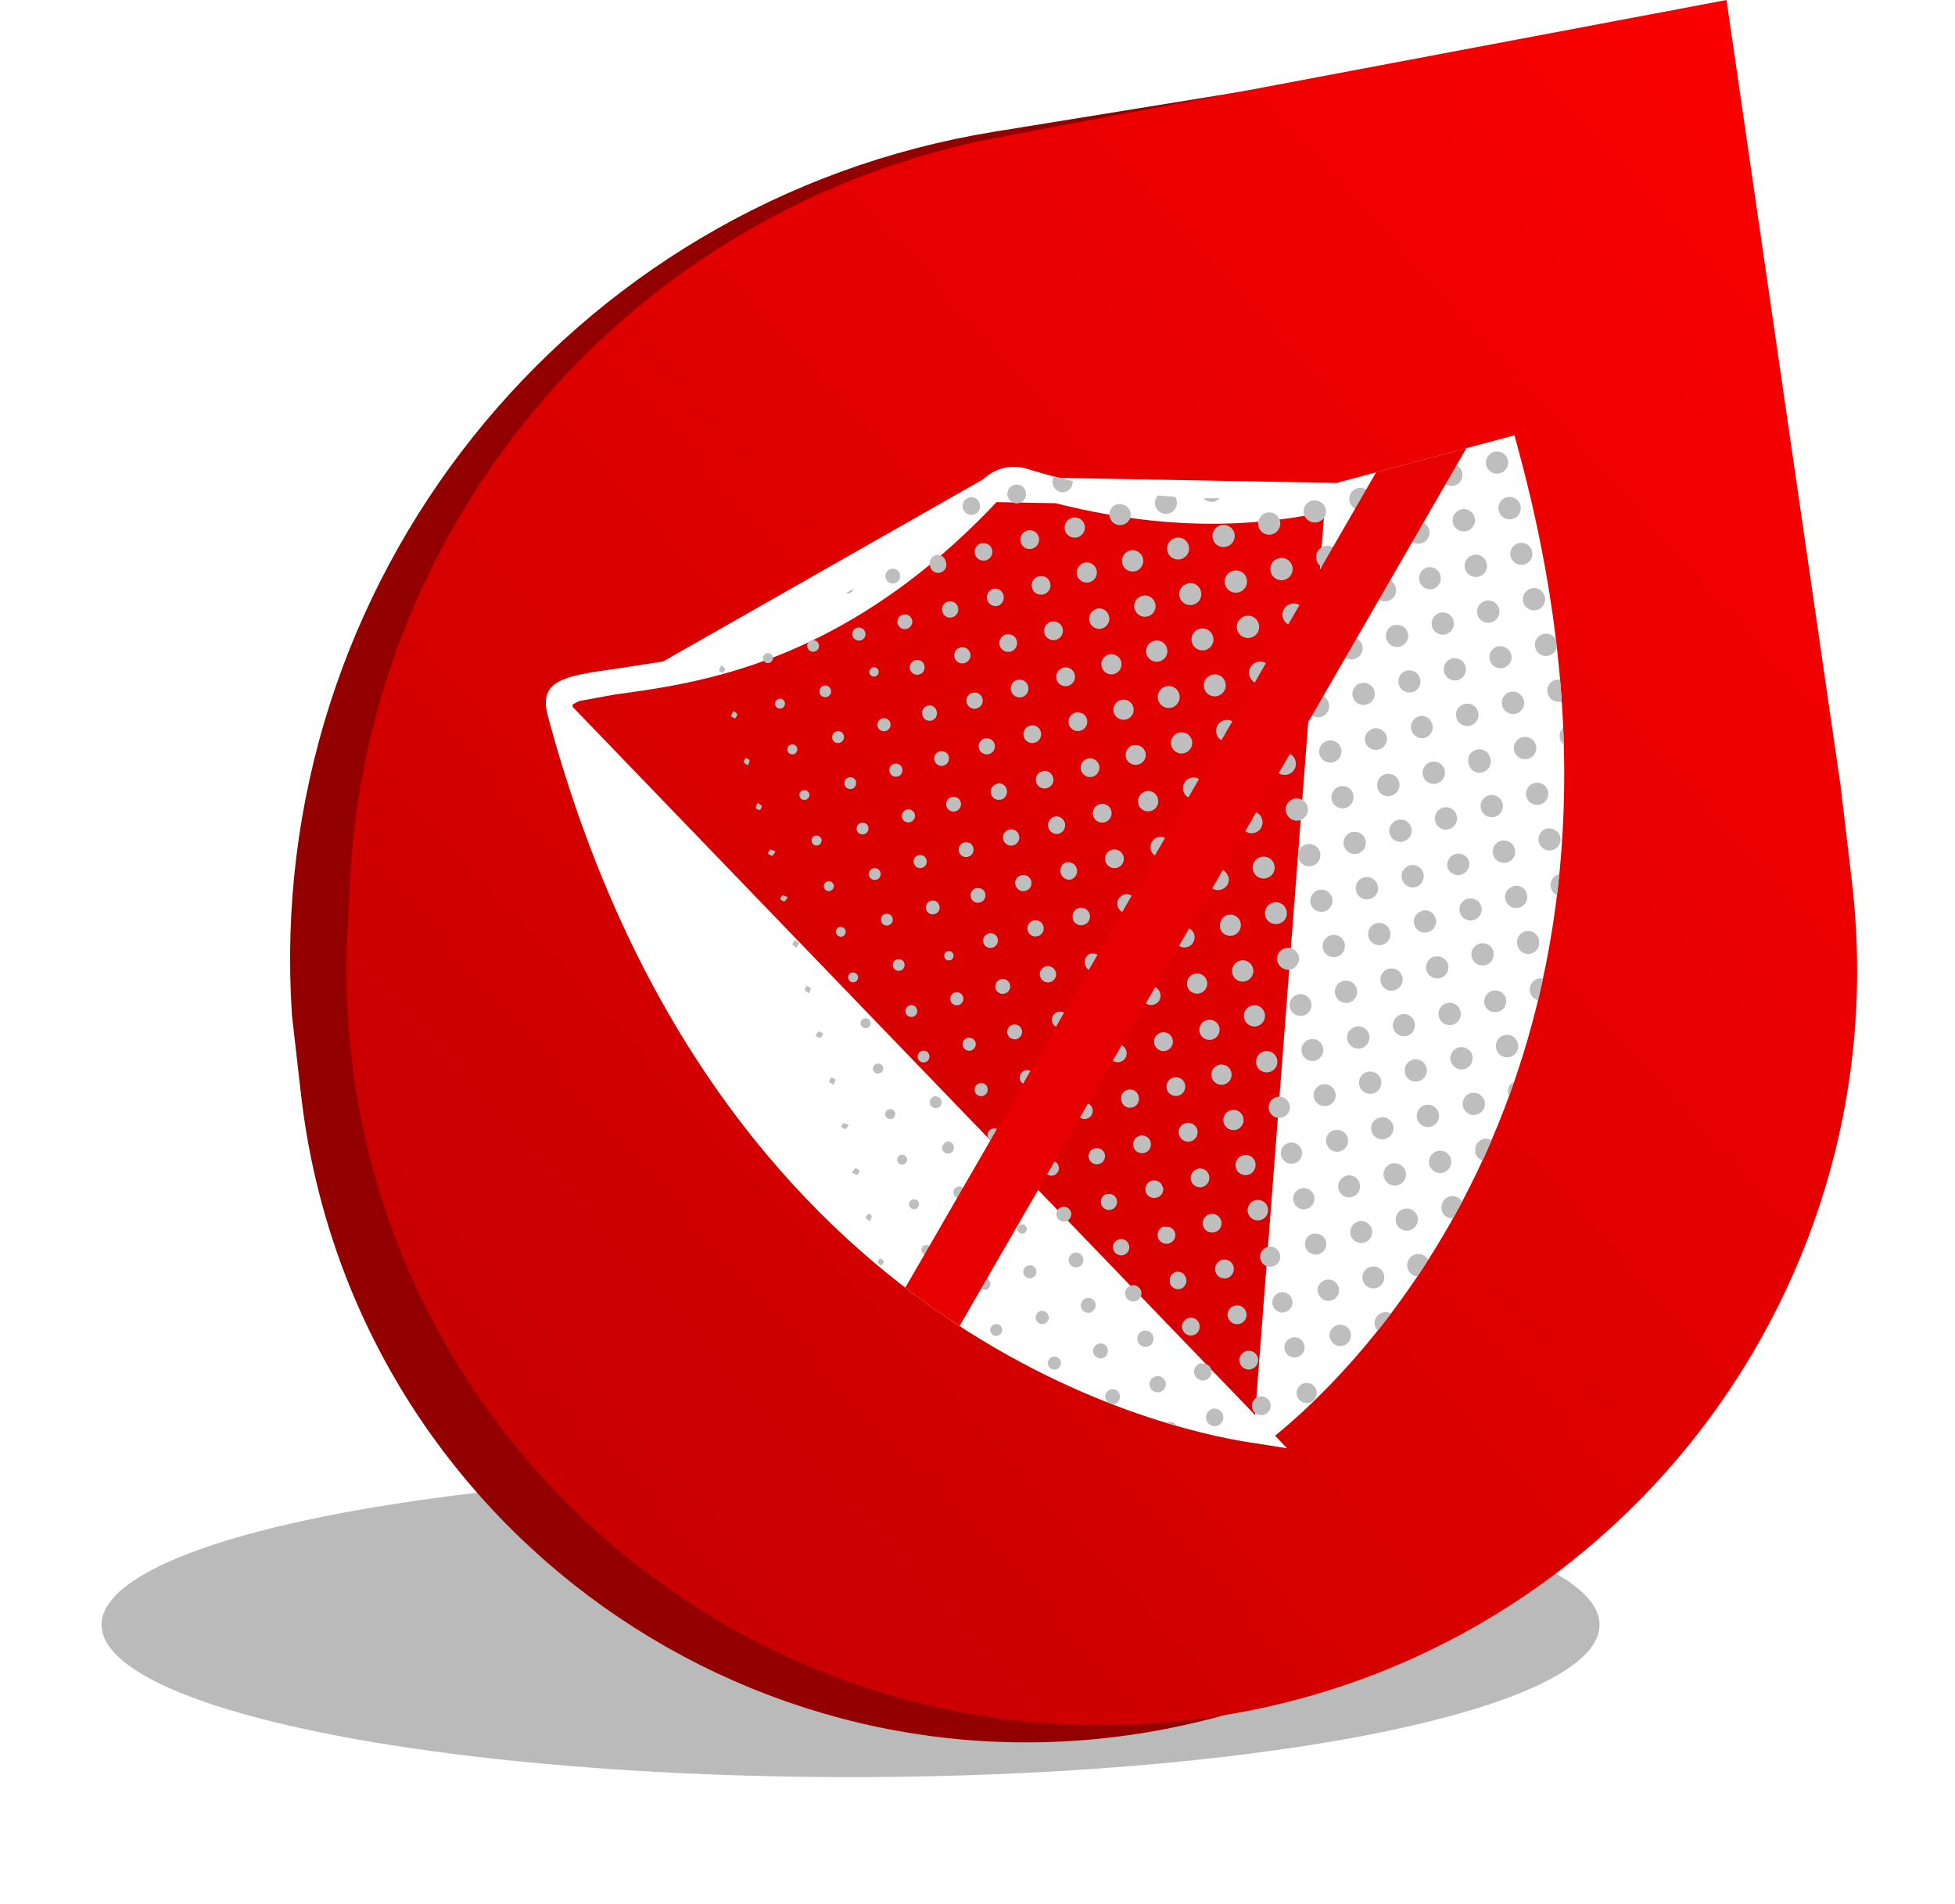
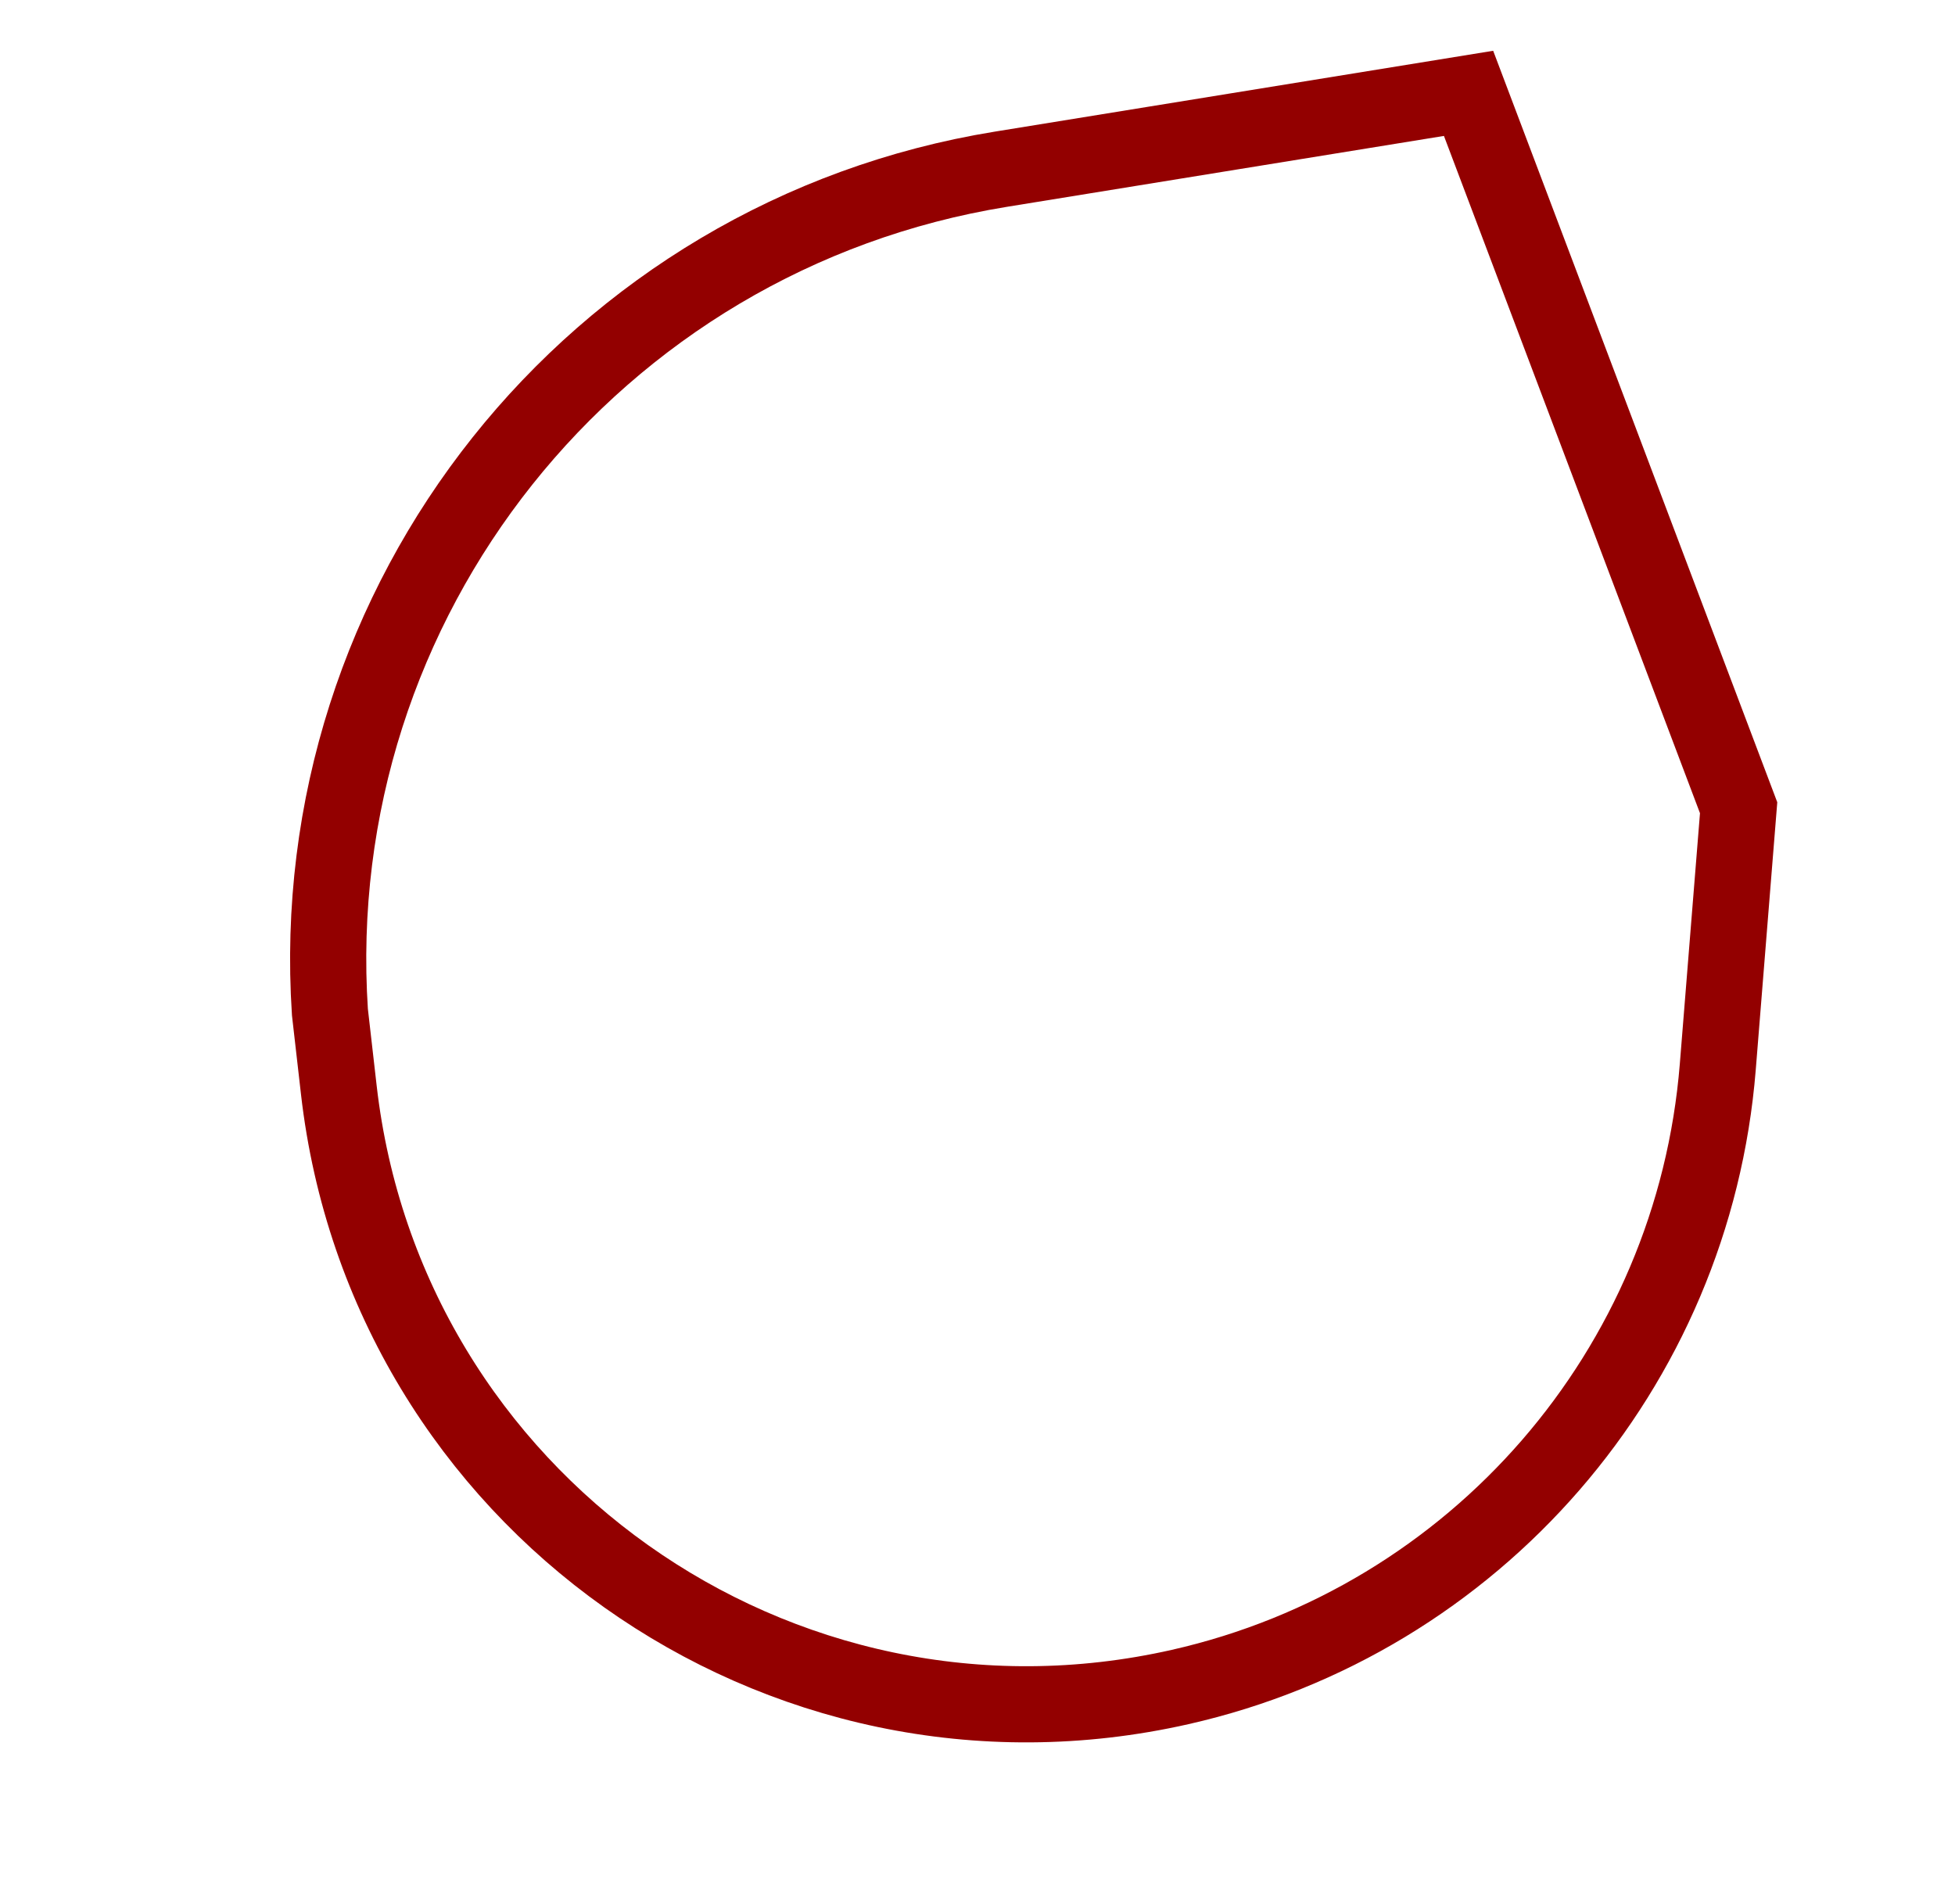
<svg xmlns="http://www.w3.org/2000/svg" width="77" height="75" viewBox="0 0 77 75" fill="none">
  <g filter="url(#filter0_f_1_71539)">
-     <ellipse cx="33.5" cy="64" rx="29.5" ry="6" fill="#A9A9A9" fill-opacity="0.8" />
-   </g>
+     </g>
  <path d="M13.345 42.934L12.994 39.865C11.931 23.645 23.369 9.269 39.419 6.666L57.841 3.677L68.478 31.816L67.657 42.022C66.701 53.92 58.123 63.816 46.48 66.451C30.637 70.036 15.19 59.073 13.345 42.934Z" stroke="#930000" stroke-width="3" />
-   <path d="M13.782 34.771C14.496 20.243 25.077 8.099 39.37 5.402L68 0L72.5 31L72.939 34.729C74.891 51.327 62.791 66.275 46.151 67.823C28.126 69.5 12.796 54.824 13.685 36.743L13.782 34.771Z" fill="url(#paint0_linear_1_71539)" />
  <g clip-path="url(#clip0_1_71539)">
    <path d="M52.703 19.524L52.703 19.524C49.679 20.279 45.614 20.572 40.288 18.94C39.844 18.804 39.359 18.934 39.04 19.275L52.703 19.524ZM52.703 19.524L52.711 19.522M52.703 19.524L52.711 19.522M52.711 19.522L59.296 17.758L59.373 18.045C65.803 42.041 52.483 54.084 49.901 56.166M52.711 19.522L49.901 56.166M49.901 56.166C49.736 56.299 49.519 56.358 49.306 56.325L49.901 56.166ZM22.054 28.045C28.484 52.04 46.023 55.814 49.305 56.325L22.054 28.045ZM22.054 28.045C21.953 27.666 22.009 27.516 22.055 27.448M22.054 28.045L22.055 27.448M22.055 27.448C22.115 27.36 22.263 27.247 22.64 27.137M22.055 27.448L22.64 27.137M22.64 27.137C23.007 27.031 23.494 26.955 24.122 26.866M22.64 27.137L24.122 26.866M24.122 26.866C24.208 26.854 24.296 26.842 24.387 26.829M24.122 26.866L24.387 26.829M24.387 26.829C24.944 26.752 25.584 26.663 26.284 26.535M24.387 26.829L26.284 26.535M26.284 26.535C29.57 25.934 34.192 24.479 39.039 19.275L26.284 26.535Z" fill="white" stroke="white" />
-     <path d="M60.589 38.545C60.589 38.545 60.581 38.547 60.576 38.549C60.574 38.55 60.571 38.55 60.569 38.551L60.589 38.545ZM51.318 40.008C51.545 39.958 51.69 39.736 51.648 39.51C51.645 39.486 51.639 39.466 51.631 39.444C51.553 39.225 51.317 39.108 51.095 39.175C50.874 39.245 50.744 39.477 50.804 39.701C50.864 39.925 51.092 40.06 51.319 40.01L51.318 40.008ZM48.916 31.002C49.145 30.941 49.287 30.709 49.225 30.477C49.172 30.249 48.942 30.106 48.715 30.161L48.697 30.166C48.466 30.228 48.329 30.461 48.388 30.694C48.447 30.923 48.684 31.062 48.913 31.003L48.916 31.002ZM45.507 19.929C45.571 20.16 45.812 20.292 46.042 20.225C46.272 20.161 46.405 19.921 46.338 19.69C46.326 19.648 46.307 19.607 46.284 19.57C46.061 19.554 45.836 19.537 45.606 19.515C45.505 19.622 45.463 19.776 45.506 19.927L45.507 19.929ZM50.359 36.388C50.587 36.335 50.731 36.105 50.675 35.877L50.671 35.862C50.612 35.633 50.375 35.491 50.145 35.55C49.914 35.612 49.771 35.844 49.833 36.076C49.893 36.308 50.127 36.447 50.359 36.388ZM41.473 19.101C41.532 19.312 41.754 19.436 41.964 19.377C42.154 19.32 42.27 19.139 42.248 18.948C42.012 18.892 41.772 18.83 41.528 18.766C41.462 18.862 41.438 18.981 41.472 19.099L41.473 19.101ZM50.616 37.349C50.508 37.378 50.414 37.449 50.356 37.545C50.299 37.644 50.285 37.761 50.314 37.869L50.318 37.885C50.385 38.114 50.624 38.244 50.853 38.181C51.083 38.114 51.213 37.874 51.149 37.646C51.082 37.418 50.842 37.286 50.614 37.349L50.616 37.349ZM49.888 34.589C50.117 34.528 50.251 34.295 50.19 34.066L50.187 34.056C50.123 33.825 49.885 33.692 49.654 33.757C49.422 33.819 49.29 34.059 49.355 34.29C49.416 34.519 49.657 34.654 49.888 34.589ZM49.191 31.969C48.962 32.028 48.824 32.259 48.883 32.489L48.875 32.491C48.935 32.723 49.168 32.868 49.4 32.809C49.633 32.752 49.775 32.517 49.715 32.285C49.656 32.052 49.423 31.91 49.191 31.969ZM47.955 27.415C48.184 27.354 48.326 27.119 48.264 26.89C48.211 26.662 47.981 26.518 47.754 26.574L47.736 26.579C47.505 26.641 47.368 26.874 47.427 27.107C47.486 27.336 47.723 27.475 47.953 27.419L47.955 27.415ZM58.112 45.372L58.095 45.388C58.132 45.545 58.247 45.662 58.392 45.71C58.513 45.448 58.631 45.185 58.747 44.914C58.654 44.858 58.541 44.837 58.428 44.861C58.204 44.919 58.062 45.146 58.112 45.372ZM33.612 23.189C33.515 23.25 33.42 23.308 33.322 23.367C33.36 23.375 33.401 23.381 33.442 23.37C33.532 23.345 33.594 23.272 33.612 23.189ZM57.105 47.125C56.873 47.187 56.733 47.419 56.785 47.653L56.775 47.656C56.823 47.866 57.017 48.006 57.227 47.993C57.347 47.777 57.466 47.559 57.584 47.336C57.492 47.172 57.297 47.079 57.104 47.123L57.105 47.125ZM60.264 39.072L60.27 39.095C60.311 39.251 60.433 39.361 60.578 39.4C60.646 39.121 60.709 38.834 60.773 38.547C60.71 38.535 60.642 38.534 60.577 38.551C60.348 38.613 60.207 38.842 60.264 39.075L60.264 39.072ZM59.412 43.118L59.416 43.133C59.42 43.148 59.429 43.162 59.435 43.176C59.504 42.988 59.571 42.797 59.638 42.604C59.45 42.698 59.351 42.91 59.409 43.119L59.412 43.118ZM46.008 56.022L46.005 56.009C45.977 56.016 45.954 56.031 45.93 56.042C46.074 56.085 46.212 56.129 46.349 56.167C46.28 56.051 46.145 55.988 46.008 56.022ZM55.787 49.4C55.63 49.429 55.5 49.539 55.449 49.688C55.395 49.84 55.426 50.007 55.531 50.127C55.606 50.215 55.714 50.266 55.825 50.277C55.967 50.064 56.111 49.845 56.253 49.621C56.161 49.459 55.977 49.366 55.787 49.4ZM44.104 54.952C44.074 54.798 43.931 54.696 43.776 54.722L43.755 54.727C43.598 54.764 43.5 54.92 43.534 55.078C43.55 55.149 43.593 55.207 43.647 55.247C43.695 55.266 43.74 55.284 43.788 55.303C43.819 55.306 43.849 55.309 43.883 55.302C44.041 55.268 44.138 55.11 44.105 54.954L44.104 54.952ZM54.155 52.226C54.175 52.299 54.213 52.362 54.261 52.411C54.435 52.194 54.609 51.97 54.784 51.737C54.689 51.684 54.573 51.664 54.458 51.697C54.227 51.76 54.091 51.995 54.153 52.227L54.155 52.226ZM47.83 19.754C47.915 19.732 47.986 19.685 48.043 19.625C47.831 19.627 47.615 19.628 47.396 19.625C47.503 19.742 47.669 19.797 47.83 19.754ZM49.752 26.928C49.988 26.865 50.126 26.623 50.063 26.389C50.003 26.155 49.762 26.012 49.528 26.072L49.508 26.077C49.278 26.144 49.143 26.388 49.213 26.617C49.276 26.854 49.518 26.991 49.752 26.928ZM48.773 23.335C49.01 23.283 49.159 23.046 49.106 22.809C49.081 22.695 49.011 22.595 48.911 22.533C48.811 22.471 48.69 22.452 48.576 22.48C48.34 22.535 48.193 22.771 48.248 23.007C48.303 23.243 48.539 23.39 48.773 23.335ZM48.311 21.532C48.542 21.467 48.68 21.228 48.617 20.994C48.549 20.759 48.305 20.625 48.073 20.692C47.837 20.758 47.703 21.004 47.771 21.237C47.838 21.467 48.082 21.601 48.311 21.532ZM50.494 29.657L50.485 29.665C50.254 29.727 50.114 29.961 50.173 30.191C50.233 30.426 50.472 30.572 50.707 30.512C50.942 30.454 51.088 30.215 51.027 29.978C50.97 29.743 50.732 29.599 50.494 29.657ZM49.049 24.264C48.813 24.32 48.667 24.561 48.725 24.796C48.783 25.034 49.021 25.178 49.259 25.119C49.494 25.062 49.641 24.823 49.581 24.588C49.525 24.352 49.287 24.206 49.049 24.264ZM51.808 41.775C52.038 41.71 52.172 41.472 52.107 41.242C52.046 41.013 51.813 40.878 51.584 40.94L51.571 40.943C51.341 41.01 51.209 41.25 51.275 41.478C51.34 41.709 51.58 41.841 51.808 41.777L51.808 41.775ZM50.843 32.26C50.941 32.32 51.057 32.343 51.172 32.318C51.408 32.265 51.558 32.031 51.508 31.793C51.456 31.557 51.221 31.406 50.984 31.456C50.747 31.509 50.597 31.741 50.647 31.981L50.655 31.989C50.68 32.102 50.749 32.199 50.846 32.259L50.843 32.26ZM55.288 47.62C55.053 47.688 54.919 47.932 54.986 48.164C55.053 48.395 55.296 48.526 55.526 48.459C55.757 48.392 55.895 48.153 55.833 47.922C55.765 47.689 55.521 47.552 55.288 47.62ZM50.229 28.718C50.465 28.654 50.602 28.413 50.54 28.179C50.477 27.945 50.238 27.806 50.003 27.867C49.772 27.929 49.627 28.164 49.688 28.399L49.694 28.422C49.758 28.652 49.998 28.785 50.229 28.718ZM50.001 27.867C50.001 27.867 50.001 27.867 50.003 27.867C50.003 27.867 50.006 27.866 50.008 27.865L50.001 27.867ZM53.039 46.308L53.011 46.316L53.017 46.319C52.79 46.386 52.657 46.626 52.721 46.855C52.788 47.082 53.026 47.215 53.255 47.148C53.486 47.084 53.619 46.843 53.552 46.613C53.523 46.505 53.454 46.41 53.358 46.352C53.261 46.295 53.146 46.277 53.035 46.307L53.039 46.308ZM53.519 48.102L53.504 48.106L53.505 48.111C53.274 48.173 53.135 48.407 53.194 48.639C53.255 48.868 53.49 49.008 53.72 48.951C53.951 48.889 54.091 48.658 54.032 48.426C54.005 48.317 53.939 48.219 53.842 48.161C53.745 48.101 53.629 48.081 53.52 48.104L53.519 48.102ZM53.985 49.902L53.973 49.905C53.741 49.967 53.609 50.208 53.676 50.438C53.743 50.668 53.983 50.798 54.211 50.734C54.438 50.667 54.571 50.427 54.507 50.199C54.478 50.091 54.404 49.997 54.309 49.942C54.21 49.885 54.093 49.873 53.985 49.902ZM51.92 35.061C51.688 35.129 51.555 35.377 51.625 35.609C51.694 35.839 51.94 35.97 52.169 35.9C52.399 35.833 52.534 35.592 52.469 35.359C52.401 35.124 52.155 34.993 51.92 35.061ZM52.278 43.56C52.387 43.534 52.482 43.468 52.543 43.37C52.604 43.276 52.624 43.16 52.597 43.049L52.591 43.029C52.529 42.797 52.295 42.658 52.063 42.717C51.831 42.779 51.694 43.013 51.751 43.243C51.813 43.474 52.047 43.614 52.277 43.555L52.278 43.56ZM52.558 44.515C52.329 44.566 52.185 44.793 52.232 45.02L52.238 45.04L52.247 45.043C52.306 45.275 52.54 45.415 52.773 45.355C53.001 45.294 53.144 45.062 53.084 44.83C53.023 44.598 52.791 44.458 52.559 44.517L52.558 44.515ZM51.988 33.563C51.988 33.563 51.988 33.563 51.989 33.565L51.987 33.56L51.988 33.563ZM51.453 33.258L51.428 33.265C51.319 33.3 51.226 33.376 51.172 33.477C51.118 33.577 51.107 33.696 51.142 33.806C51.208 34.041 51.454 34.175 51.686 34.107C51.919 34.042 52.054 33.798 51.989 33.565C51.926 33.331 51.685 33.196 51.453 33.258ZM38.942 36.764L38.945 36.775C38.795 36.807 38.696 36.952 38.722 37.101L38.728 37.121C38.77 37.277 38.927 37.37 39.083 37.331C39.24 37.291 39.333 37.134 39.296 36.977C39.257 36.82 39.099 36.725 38.942 36.764ZM39.204 38.9C39.215 38.978 39.257 39.047 39.321 39.092C39.385 39.14 39.462 39.157 39.539 39.144C39.7 39.12 39.808 38.97 39.785 38.812C39.761 38.651 39.613 38.542 39.452 38.566C39.291 38.59 39.181 38.741 39.207 38.899L39.204 38.9ZM36.409 26.214C36.371 26.06 36.216 25.967 36.06 26.006L36.053 26.002C35.897 26.041 35.802 26.202 35.841 26.358C35.883 26.514 36.041 26.61 36.197 26.57C36.354 26.531 36.449 26.373 36.409 26.214ZM36.511 28.373C36.612 28.411 36.728 28.391 36.808 28.315C36.891 28.242 36.922 28.128 36.894 28.023C36.866 27.869 36.719 27.762 36.565 27.79L36.542 27.796C36.39 27.832 36.292 27.982 36.323 28.135C36.336 28.245 36.409 28.336 36.513 28.373L36.511 28.373ZM37.991 33.183L37.978 33.186C37.904 33.203 37.841 33.247 37.801 33.312C37.761 33.374 37.748 33.453 37.765 33.527L37.769 33.544C37.811 33.7 37.971 33.792 38.127 33.75C38.283 33.709 38.377 33.546 38.335 33.392C38.297 33.238 38.145 33.144 37.991 33.183ZM35.23 22.98C35.387 22.943 35.485 22.785 35.448 22.627C35.411 22.47 35.256 22.371 35.098 22.408C34.941 22.445 34.843 22.603 34.88 22.761C34.917 22.918 35.072 23.016 35.23 22.98ZM41.338 45.734C41.182 45.776 41.09 45.935 41.132 46.094C41.175 46.252 41.333 46.342 41.489 46.3C41.645 46.258 41.737 46.096 41.698 45.942C41.656 45.784 41.494 45.692 41.338 45.734ZM41.222 44.177C41.186 44.02 41.03 43.921 40.873 43.958C40.796 43.976 40.73 44.02 40.688 44.085C40.646 44.151 40.633 44.23 40.65 44.306C40.688 44.466 40.843 44.564 41.002 44.53C41.159 44.493 41.257 44.337 41.22 44.178L41.222 44.177ZM42.097 49.696C42.134 49.853 42.29 49.952 42.447 49.915C42.604 49.878 42.703 49.722 42.666 49.565C42.629 49.408 42.476 49.309 42.318 49.343C42.161 49.38 42.06 49.536 42.095 49.697L42.097 49.696ZM54.823 45.833L54.813 45.828C54.7 45.858 54.604 45.932 54.548 46.036C54.489 46.138 54.476 46.26 54.512 46.372C54.574 46.606 54.812 46.747 55.049 46.687C55.283 46.624 55.423 46.384 55.363 46.149C55.3 45.915 55.06 45.775 54.826 45.835L54.823 45.833ZM40.38 42.16C40.224 42.201 40.132 42.361 40.174 42.519C40.217 42.678 40.376 42.767 40.532 42.725C40.687 42.684 40.781 42.521 40.74 42.368C40.699 42.214 40.536 42.118 40.38 42.16ZM38.109 40.878C37.973 40.914 37.888 41.05 37.92 41.19L37.924 41.205C37.966 41.34 38.108 41.42 38.244 41.381C38.379 41.342 38.459 41.199 38.423 41.064C38.386 40.928 38.246 40.847 38.109 40.881L38.109 40.878ZM38.898 42.856C38.861 42.72 38.723 42.636 38.586 42.667L38.57 42.671C38.436 42.713 38.358 42.855 38.395 42.991C38.433 43.126 38.574 43.207 38.71 43.17C38.845 43.134 38.929 42.993 38.895 42.857L38.898 42.856ZM35.708 24.774C35.864 24.734 35.962 24.576 35.924 24.422C35.885 24.268 35.73 24.172 35.577 24.213L35.575 24.206C35.415 24.243 35.317 24.401 35.356 24.558C35.393 24.715 35.551 24.813 35.709 24.776L35.708 24.774ZM39.225 44.955C39.361 44.918 39.442 44.778 39.408 44.641C39.372 44.505 39.233 44.421 39.096 44.453L39.081 44.457C38.946 44.496 38.868 44.638 38.905 44.776C38.944 44.911 39.087 44.992 39.223 44.955L39.225 44.955ZM37.629 39.087L37.611 39.092C37.477 39.133 37.399 39.276 37.438 39.411C37.474 39.547 37.617 39.627 37.753 39.59C37.889 39.554 37.971 39.416 37.936 39.277C37.9 39.141 37.764 39.056 37.626 39.088L37.629 39.087ZM37.162 30.159C37.315 30.118 37.409 29.955 37.368 29.802C37.327 29.648 37.167 29.554 37.011 29.596C36.855 29.637 36.763 29.797 36.804 29.953C36.846 30.109 37.006 30.201 37.162 30.159ZM33.884 25.23C34.022 25.201 34.109 25.067 34.084 24.931C34.07 24.859 34.029 24.797 33.967 24.758C33.906 24.72 33.833 24.707 33.762 24.726C33.626 24.763 33.544 24.9 33.578 25.037C33.612 25.174 33.748 25.258 33.884 25.23ZM37.62 31.961C37.778 31.924 37.876 31.769 37.844 31.61C37.825 31.537 37.78 31.471 37.716 31.431C37.651 31.392 37.572 31.378 37.498 31.395L37.496 31.388C37.336 31.425 37.238 31.581 37.272 31.739C37.306 31.897 37.465 31.995 37.621 31.964L37.62 31.961ZM38.582 35.551C38.733 35.521 38.834 35.375 38.812 35.222L38.807 35.202C38.79 35.128 38.745 35.062 38.681 35.023C38.615 34.981 38.537 34.97 38.463 34.984L38.456 34.98C38.299 35.017 38.198 35.174 38.235 35.331C38.269 35.489 38.425 35.59 38.583 35.553L38.582 35.551ZM61.275 26.777C61.041 26.831 60.897 27.067 60.951 27.3C61.004 27.54 61.241 27.686 61.477 27.634C61.49 27.631 61.5 27.628 61.51 27.625C61.491 27.342 61.468 27.057 61.443 26.772C61.392 26.764 61.339 26.765 61.285 26.777L61.275 26.779L61.275 26.777ZM38.821 22.074C39.008 22.029 39.122 21.84 39.077 21.652C39.031 21.47 38.845 21.358 38.663 21.404L38.655 21.396C38.468 21.441 38.352 21.631 38.397 21.818C38.444 22.005 38.634 22.121 38.821 22.074ZM39.997 34.864C40.043 35.035 40.216 35.14 40.387 35.094C40.558 35.048 40.663 34.874 40.617 34.703C40.571 34.532 40.398 34.428 40.227 34.474C40.145 34.493 40.073 34.545 40.027 34.616C39.984 34.687 39.971 34.777 39.992 34.857L39.994 34.865L39.997 34.864ZM39.286 23.869L39.306 23.864C39.475 23.802 39.572 23.62 39.525 23.444C39.478 23.267 39.305 23.157 39.125 23.189C38.944 23.238 38.835 23.424 38.881 23.605L38.878 23.606C38.899 23.695 38.952 23.772 39.028 23.822C39.106 23.871 39.196 23.887 39.285 23.866L39.286 23.869ZM41.104 36.522C41.104 36.522 41.104 36.522 41.105 36.525L41.104 36.522ZM40.139 32.909C40.093 32.738 39.922 32.633 39.75 32.674C39.669 32.693 39.596 32.745 39.55 32.816C39.508 32.887 39.493 32.974 39.513 33.058L39.515 33.066C39.558 33.237 39.732 33.342 39.904 33.299C40.075 33.255 40.18 33.082 40.139 32.909ZM38.331 20.275C38.418 20.257 38.498 20.203 38.547 20.125C38.597 20.05 38.612 19.957 38.594 19.867L38.597 19.861C38.557 19.672 38.375 19.554 38.186 19.594C38 19.633 37.879 19.816 37.919 20.005C37.958 20.192 38.144 20.311 38.33 20.272L38.331 20.275ZM61.399 34.435C61.163 34.499 61.021 34.736 61.085 34.972C61.12 35.103 61.209 35.203 61.322 35.257C61.356 34.989 61.385 34.717 61.412 34.443C61.409 34.443 61.404 34.445 61.402 34.445L61.399 34.435ZM61.436 29.079L61.441 29.099C61.467 29.195 61.521 29.275 61.592 29.331C61.587 29.111 61.576 28.888 61.568 28.666C61.458 28.769 61.402 28.924 61.437 29.082L61.436 29.079ZM60.791 24.971L60.773 24.976C60.54 25.041 60.402 25.282 60.47 25.515C60.529 25.747 60.764 25.887 60.996 25.827C61.16 25.786 61.279 25.657 61.319 25.503C61.308 25.401 61.293 25.297 61.281 25.192C61.189 25.02 60.991 24.925 60.791 24.971ZM42.173 41.657L42.165 41.649C41.992 41.687 41.882 41.859 41.923 42.032C41.964 42.204 42.133 42.315 42.306 42.274C42.478 42.233 42.589 42.064 42.548 41.891C42.529 41.81 42.478 41.74 42.41 41.697C42.341 41.65 42.254 41.638 42.173 41.657ZM37.492 24.32C37.665 24.279 37.776 24.109 37.735 23.937C37.697 23.764 37.524 23.654 37.351 23.692C37.267 23.709 37.196 23.758 37.151 23.829C37.105 23.901 37.088 23.989 37.107 24.07L37.109 24.077C37.15 24.25 37.32 24.361 37.492 24.32ZM38.467 27.909C38.638 27.863 38.742 27.687 38.696 27.515C38.651 27.345 38.473 27.244 38.302 27.29C38.22 27.309 38.148 27.36 38.106 27.434C38.063 27.507 38.051 27.594 38.073 27.674L38.075 27.682C38.121 27.853 38.296 27.954 38.467 27.909ZM37.944 26.127C38.116 26.105 38.237 25.953 38.227 25.784L38.218 25.748C38.201 25.667 38.155 25.595 38.086 25.549C38.017 25.503 37.934 25.485 37.852 25.501C37.681 25.528 37.561 25.684 37.586 25.858C37.615 26.034 37.773 26.153 37.945 26.129L37.944 26.127ZM40.477 36.645C40.496 36.726 40.544 36.796 40.612 36.84C40.683 36.883 40.766 36.899 40.847 36.88C41.017 36.85 41.13 36.69 41.104 36.522C41.079 36.348 40.917 36.225 40.743 36.25C40.568 36.272 40.445 36.435 40.468 36.614C40.471 36.624 40.475 36.637 40.477 36.645ZM38.939 29.707C39.108 29.667 39.219 29.495 39.178 29.322C39.138 29.155 38.967 29.05 38.801 29.092L38.793 29.083C38.62 29.124 38.513 29.296 38.554 29.468C38.592 29.641 38.766 29.748 38.939 29.707ZM41.355 38.687C41.527 38.641 41.631 38.468 41.585 38.297C41.539 38.126 41.366 38.021 41.195 38.067C41.111 38.087 41.039 38.139 40.996 38.212C40.951 38.286 40.94 38.375 40.965 38.457C41.011 38.629 41.184 38.733 41.355 38.687ZM36.839 22.546C36.947 22.587 37.071 22.564 37.158 22.49C37.249 22.414 37.29 22.298 37.268 22.185C37.266 22.167 37.261 22.149 37.253 22.13C37.234 22.017 37.156 21.919 37.049 21.88C36.941 21.839 36.817 21.861 36.73 21.936C36.642 22.011 36.598 22.128 36.62 22.24C36.623 22.261 36.627 22.279 36.635 22.296C36.654 22.409 36.731 22.505 36.839 22.546ZM41.832 47.54C41.675 47.577 41.58 47.734 41.617 47.892C41.653 48.049 41.814 48.146 41.969 48.11C42.126 48.071 42.223 47.912 42.187 47.758C42.145 47.602 41.99 47.503 41.832 47.54ZM60.437 30.846L60.428 30.843C60.194 30.905 60.054 31.148 60.117 31.382C60.18 31.616 60.422 31.756 60.656 31.693C60.89 31.63 61.03 31.388 60.967 31.154C60.905 30.92 60.665 30.782 60.434 30.844L60.437 30.846ZM54.128 23.378C54.197 23.607 54.44 23.739 54.67 23.672C54.899 23.611 55.036 23.375 54.974 23.143L54.972 23.138C54.913 22.909 54.687 22.767 54.456 22.813C54.226 22.858 54.072 23.08 54.108 23.313C54.114 23.336 54.12 23.358 54.125 23.379L54.128 23.378ZM53.691 20.079C53.925 20.016 54.063 19.777 54.001 19.543L54.006 19.542C53.943 19.308 53.706 19.167 53.469 19.227C53.235 19.29 53.094 19.53 53.154 19.765C53.218 20.001 53.457 20.139 53.691 20.079ZM53.635 21.539C53.66 21.654 53.73 21.754 53.829 21.819C53.93 21.884 54.049 21.906 54.166 21.882C54.398 21.82 54.54 21.585 54.482 21.35C54.458 21.238 54.388 21.141 54.291 21.08C54.194 21.02 54.078 20.997 53.966 21.024C53.854 21.049 53.759 21.115 53.698 21.21C53.634 21.305 53.612 21.424 53.635 21.539ZM53.964 21.025L53.969 21.024L53.961 21.026L53.964 21.025ZM55.118 25.474C55.355 25.422 55.506 25.19 55.455 24.95C55.43 24.838 55.361 24.741 55.264 24.68C55.17 24.619 55.05 24.597 54.938 24.622L54.928 24.614C54.692 24.667 54.541 24.901 54.594 25.138C54.647 25.377 54.879 25.525 55.118 25.474ZM55.416 26.416L55.414 26.409C55.177 26.467 55.03 26.703 55.087 26.939C55.146 27.176 55.381 27.321 55.617 27.266C55.85 27.209 55.992 26.974 55.936 26.744C55.881 26.51 55.648 26.365 55.416 26.416ZM57.816 35.403L57.814 35.393C57.577 35.454 57.433 35.692 57.494 35.929C57.554 36.164 57.794 36.307 58.029 36.247C58.266 36.184 58.407 35.946 58.347 35.712C58.285 35.48 58.049 35.344 57.817 35.406L57.816 35.403ZM58.319 37.159C58.206 37.178 58.101 37.241 58.033 37.338C57.964 37.434 57.939 37.552 57.959 37.667C57.965 37.688 57.97 37.708 57.976 37.728C58.045 37.947 58.273 38.074 58.496 38.02C58.719 37.965 58.863 37.749 58.824 37.522L58.831 37.52C58.81 37.402 58.745 37.298 58.649 37.232C58.553 37.166 58.432 37.139 58.317 37.159L58.319 37.159ZM59.257 40.771C59.023 40.82 58.872 41.052 58.924 41.286C58.965 41.523 59.189 41.681 59.427 41.645C59.662 41.606 59.827 41.386 59.796 41.149L59.781 41.094C59.726 40.861 59.493 40.715 59.261 40.773L59.257 40.771ZM58.79 39.027L58.789 39.022C58.553 39.086 58.409 39.324 58.467 39.562L58.471 39.577C58.548 39.793 58.78 39.914 59.001 39.855C59.223 39.796 59.363 39.575 59.321 39.349C59.264 39.114 59.028 38.969 58.793 39.027L58.79 39.027ZM57.255 24.473C57.207 24.235 56.974 24.079 56.737 24.129L56.728 24.137C56.496 24.186 56.347 24.417 56.394 24.65C56.444 24.887 56.676 25.041 56.914 24.993C57.152 24.943 57.305 24.71 57.255 24.473ZM57.899 28.587C58.136 28.526 58.279 28.286 58.218 28.049L58.214 28.031C58.183 27.918 58.106 27.823 58.003 27.769C57.902 27.713 57.78 27.7 57.668 27.735C57.439 27.797 57.3 28.031 57.361 28.26L57.363 28.267C57.39 28.378 57.462 28.478 57.565 28.537C57.664 28.596 57.785 28.615 57.898 28.585L57.899 28.587ZM55.746 20.553C55.512 20.616 55.375 20.857 55.438 21.091C55.484 21.265 55.631 21.392 55.81 21.415C55.988 21.437 56.159 21.351 56.247 21.195C56.335 21.04 56.321 20.846 56.211 20.706C56.1 20.566 55.916 20.505 55.744 20.556L55.746 20.553ZM56.885 26.492C56.952 26.722 57.192 26.854 57.419 26.788C57.65 26.724 57.785 26.483 57.723 26.251C57.659 26.023 57.426 25.886 57.194 25.937C56.96 25.997 56.818 26.235 56.878 26.467L56.885 26.492ZM56.382 30.008C56.144 30.055 55.991 30.29 56.041 30.527C56.089 30.765 56.321 30.919 56.559 30.871L56.566 30.869C56.678 30.842 56.779 30.775 56.841 30.677C56.905 30.582 56.927 30.463 56.904 30.348C56.854 30.11 56.621 29.957 56.384 30.007L56.382 30.008ZM57.52 34.458L57.545 34.452C57.776 34.395 57.918 34.163 57.862 33.933C57.794 33.711 57.566 33.583 57.34 33.636C57.114 33.688 56.97 33.905 57.005 34.135L57.002 34.123C57.049 34.361 57.283 34.511 57.518 34.462L57.52 34.458ZM56.082 29.071C56.077 29.073 56.069 29.075 56.065 29.076L56.085 29.071L56.082 29.071ZM56.422 28.568C56.422 28.568 56.418 28.553 56.416 28.545C56.368 28.318 56.148 28.169 55.918 28.207C55.684 28.259 55.532 28.486 55.578 28.721C55.625 28.954 55.848 29.113 56.085 29.073C56.314 29.023 56.465 28.802 56.425 28.57L56.422 28.568ZM57.03 32.67L57.048 32.665C57.282 32.613 57.43 32.38 57.381 32.147C57.331 31.913 57.104 31.758 56.868 31.805C56.632 31.849 56.478 32.077 56.517 32.314C56.537 32.43 56.602 32.531 56.699 32.6C56.795 32.668 56.915 32.693 57.031 32.672L57.03 32.67ZM55.484 19.604C55.72 19.541 55.858 19.299 55.795 19.065C55.732 18.831 55.492 18.691 55.258 18.753C55.026 18.813 54.883 19.051 54.942 19.283L54.949 19.308C55.013 19.539 55.256 19.671 55.484 19.604ZM59.633 29.573C59.633 29.573 59.632 29.571 59.631 29.568L59.633 29.573ZM60.916 32.642L60.92 32.636C60.683 32.7 60.546 32.941 60.608 33.175C60.671 33.409 60.913 33.549 61.147 33.486C61.378 33.422 61.511 33.184 61.447 32.953C61.385 32.722 61.149 32.586 60.916 32.642ZM59.956 29.039C59.724 29.101 59.582 29.336 59.634 29.57C59.694 29.805 59.93 29.949 60.167 29.896L60.184 29.892C60.418 29.829 60.558 29.587 60.495 29.353C60.433 29.119 60.19 28.979 59.956 29.042L59.956 29.039ZM36.801 36.006C36.867 35.994 36.927 35.954 36.966 35.898C37.005 35.841 37.018 35.77 37.002 35.702L36.993 35.669L36.996 35.668C36.958 35.525 36.811 35.44 36.667 35.479C36.524 35.517 36.439 35.664 36.478 35.807C36.49 35.874 36.53 35.933 36.587 35.972C36.643 36.011 36.715 36.027 36.783 36.011L36.801 36.006ZM59.477 27.253C59.241 27.317 59.103 27.558 59.166 27.792L59.171 27.812C59.242 28.047 59.488 28.178 59.72 28.108C59.954 28.037 60.085 27.791 60.015 27.559L60.007 27.561C59.945 27.33 59.709 27.194 59.478 27.256L59.477 27.253ZM59.086 18.639C59.316 18.572 59.453 18.33 59.388 18.097L59.386 18.098C59.316 17.866 59.069 17.732 58.837 17.802C58.606 17.873 58.472 18.119 58.542 18.351C58.574 18.461 58.651 18.553 58.754 18.609C58.855 18.663 58.977 18.674 59.086 18.639ZM60.31 23.177L60.29 23.183C60.06 23.252 59.931 23.492 59.995 23.723C60.06 23.953 60.298 24.089 60.53 24.03C60.762 23.968 60.901 23.733 60.847 23.5L60.844 23.501C60.786 23.263 60.547 23.116 60.31 23.177ZM59.341 19.59L59.323 19.595C59.093 19.662 58.964 19.904 59.033 20.133C59.097 20.37 59.338 20.507 59.572 20.444C59.806 20.382 59.946 20.139 59.884 19.905L59.882 19.9C59.819 19.666 59.577 19.526 59.343 19.589L59.341 19.59ZM60.021 22.238C60.254 22.184 60.399 21.951 60.344 21.715C60.289 21.479 60.054 21.337 59.821 21.392C59.585 21.447 59.442 21.679 59.495 21.916C59.552 22.148 59.787 22.293 60.021 22.238ZM58.245 22.714C58.476 22.652 58.615 22.416 58.552 22.182L58.55 22.172C58.484 21.936 58.242 21.798 58.006 21.864C57.773 21.93 57.636 22.174 57.702 22.407C57.767 22.64 58.008 22.778 58.244 22.712L58.245 22.714ZM56.452 23.197C56.669 23.12 56.792 22.888 56.733 22.666C56.674 22.445 56.45 22.303 56.224 22.345C56.11 22.375 56.011 22.447 55.952 22.549C55.893 22.649 55.876 22.769 55.907 22.883L55.912 22.903C55.979 23.133 56.219 23.265 56.452 23.197ZM58.114 30.406C58.268 30.467 58.438 30.438 58.561 30.332C58.683 30.227 58.742 30.063 58.708 29.905L58.691 29.844C58.629 29.61 58.396 29.468 58.159 29.526C57.925 29.581 57.781 29.816 57.835 30.049L57.838 30.049C57.857 30.211 57.961 30.35 58.112 30.409L58.114 30.406ZM55.254 18.755C55.254 18.755 55.254 18.755 55.256 18.754C55.256 18.754 55.256 18.754 55.258 18.753L55.254 18.755ZM54.322 44.023C54.087 44.092 53.952 44.335 54.023 44.57C54.09 44.8 54.333 44.929 54.565 44.861C54.795 44.794 54.933 44.553 54.868 44.322C54.8 44.087 54.554 43.953 54.322 44.023ZM58.641 31.327C58.407 31.39 58.267 31.632 58.33 31.866C58.393 32.1 58.635 32.24 58.869 32.177C59.103 32.115 59.243 31.872 59.18 31.638C59.117 31.404 58.875 31.264 58.641 31.327ZM59.607 34.902L59.6 34.915C59.37 34.974 59.231 35.208 59.289 35.437C59.35 35.672 59.59 35.815 59.825 35.755C60.062 35.694 60.203 35.454 60.142 35.22C60.082 34.982 59.842 34.842 59.607 34.902ZM60.097 36.679C59.86 36.73 59.709 36.964 59.758 37.205C59.763 37.225 59.769 37.245 59.775 37.267C59.843 37.494 60.084 37.627 60.311 37.56C60.541 37.493 60.671 37.254 60.61 37.025L60.62 37.022C60.569 36.782 60.334 36.629 60.095 36.683L60.097 36.679ZM58.866 33.302C58.8 33.401 58.779 33.52 58.804 33.634L58.809 33.655C58.867 33.89 59.108 34.035 59.343 33.978C59.581 33.919 59.724 33.679 59.664 33.444C59.61 33.211 59.376 33.063 59.139 33.116L59.144 33.114C59.029 33.137 58.929 33.205 58.866 33.302ZM50.524 24.317C50.582 24.552 50.821 24.698 51.058 24.637C51.29 24.578 51.429 24.344 51.37 24.112L51.378 24.104C51.318 23.867 51.08 23.723 50.845 23.783C50.61 23.843 50.464 24.082 50.524 24.317ZM47.473 25.606C47.702 25.545 47.841 25.311 47.78 25.082L47.778 25.074C47.716 24.845 47.48 24.706 47.248 24.768C47.017 24.831 46.88 25.067 46.943 25.298C47.005 25.529 47.24 25.666 47.472 25.604L47.473 25.606ZM51.556 26.448C51.791 26.379 51.925 26.136 51.858 25.903C51.79 25.671 51.546 25.534 51.313 25.602C51.077 25.667 50.944 25.913 51.012 26.146C51.079 26.379 51.324 26.515 51.556 26.448ZM50.086 21.051C50.322 20.995 50.471 20.759 50.416 20.523C50.361 20.287 50.124 20.137 49.888 20.192C49.656 20.252 49.516 20.483 49.568 20.718L49.558 20.72C49.613 20.956 49.85 21.106 50.086 21.051ZM53.463 33.626C53.699 33.568 53.842 33.33 53.784 33.092C53.722 32.861 53.488 32.721 53.256 32.781L53.253 32.771C53.015 32.829 52.871 33.067 52.93 33.305C52.987 33.54 53.225 33.684 53.463 33.626ZM56.125 43.529C55.889 43.593 55.751 43.835 55.814 44.069C55.877 44.302 56.119 44.442 56.353 44.38C56.587 44.317 56.727 44.075 56.664 43.841C56.601 43.607 56.359 43.467 56.125 43.529ZM53.946 35.416L53.971 35.409C54.201 35.342 54.33 35.1 54.261 34.871C54.198 34.637 53.956 34.497 53.722 34.559C53.488 34.622 53.348 34.864 53.41 35.099L53.412 35.103C53.441 35.214 53.514 35.313 53.613 35.37C53.712 35.43 53.832 35.444 53.945 35.413L53.946 35.416ZM55.663 41.734C55.43 41.791 55.285 42.024 55.339 42.257L55.329 42.26C55.382 42.496 55.619 42.646 55.855 42.593C56.094 42.54 56.242 42.304 56.189 42.067C56.136 41.831 55.899 41.681 55.663 41.734ZM56.617 45.336C56.385 45.393 56.24 45.629 56.294 45.862C56.336 46.037 56.477 46.169 56.651 46.198C56.826 46.226 57.004 46.146 57.098 45.994C57.189 45.841 57.183 45.648 57.077 45.504C56.971 45.36 56.789 45.293 56.615 45.337L56.617 45.336ZM52.436 36.834L52.428 36.836C52.318 36.866 52.218 36.936 52.16 37.032C52.1 37.129 52.078 37.248 52.102 37.36C52.156 37.6 52.392 37.747 52.628 37.694C52.865 37.641 53.015 37.404 52.961 37.165C52.909 36.929 52.672 36.779 52.435 36.832L52.436 36.834ZM50.372 21.988C50.133 22.043 49.986 22.28 50.044 22.515C50.1 22.753 50.336 22.9 50.572 22.845C50.81 22.789 50.957 22.551 50.902 22.315C50.846 22.076 50.607 21.93 50.372 21.988ZM53.404 40.436L53.395 40.444C53.283 40.468 53.185 40.537 53.124 40.632C53.064 40.729 53.042 40.848 53.067 40.96C53.119 41.197 53.354 41.347 53.591 41.297C53.828 41.244 53.978 41.01 53.928 40.773C53.874 40.533 53.64 40.383 53.403 40.433L53.404 40.436ZM55.182 39.959L55.183 39.964C55.012 40.01 54.886 40.154 54.863 40.328C54.84 40.504 54.926 40.675 55.082 40.763C55.234 40.848 55.425 40.838 55.563 40.728C55.702 40.621 55.76 40.438 55.715 40.267C55.652 40.033 55.413 39.895 55.181 39.957L55.182 39.959ZM53.867 42.218L53.85 42.222C53.618 42.284 53.48 42.523 53.54 42.756C53.599 42.988 53.834 43.13 54.068 43.075C54.301 43.021 54.446 42.788 54.397 42.553C54.371 42.438 54.302 42.339 54.201 42.276C54.101 42.214 53.982 42.192 53.868 42.22L53.867 42.218ZM52.896 38.641L52.901 38.64C52.667 38.703 52.526 38.943 52.589 39.177L52.594 39.197C52.666 39.425 52.912 39.556 53.141 39.487C53.374 39.419 53.505 39.176 53.438 38.944C53.371 38.714 53.13 38.579 52.896 38.641ZM52.453 31.516C52.517 31.752 52.753 31.891 52.99 31.83C53.221 31.766 53.357 31.527 53.296 31.293L53.304 31.291C53.241 31.057 53.001 30.916 52.767 30.979C52.531 31.042 52.39 31.282 52.453 31.516ZM52.287 29.177C52.056 29.239 51.912 29.477 51.971 29.715C52.033 29.949 52.276 30.089 52.51 30.026C52.743 29.963 52.883 29.721 52.821 29.487C52.758 29.253 52.519 29.115 52.285 29.178L52.287 29.177ZM51.901 20.57C52.135 20.507 52.275 20.265 52.212 20.031C52.142 19.801 51.907 19.668 51.676 19.721L51.675 19.716C51.438 19.78 51.296 20.023 51.358 20.257C51.421 20.491 51.664 20.631 51.898 20.568L51.901 20.57ZM52.211 21.506L52.145 21.523C51.918 21.59 51.789 21.824 51.852 22.049L51.845 22.051C51.902 22.287 52.14 22.428 52.373 22.371C52.527 22.343 52.656 22.233 52.708 22.084C52.76 21.936 52.73 21.771 52.627 21.65C52.525 21.529 52.367 21.475 52.21 21.503L52.211 21.506ZM56.862 40.312C56.959 40.373 57.075 40.395 57.19 40.37C57.429 40.317 57.577 40.083 57.527 39.846C57.474 39.609 57.242 39.458 57.002 39.509C56.763 39.562 56.616 39.796 56.666 40.033L56.668 40.041C56.695 40.152 56.762 40.25 56.862 40.315L56.862 40.312ZM56.482 37.688L56.485 37.68C56.252 37.745 56.118 37.991 56.184 38.224C56.252 38.459 56.496 38.593 56.728 38.526C56.961 38.458 57.097 38.214 57.03 37.981C56.958 37.752 56.715 37.621 56.482 37.688ZM57.688 42.108C57.921 42.04 58.054 41.794 57.986 41.561C57.918 41.326 57.672 41.193 57.44 41.263C57.205 41.331 57.071 41.575 57.141 41.807C57.209 42.042 57.453 42.176 57.688 42.108ZM56.021 35.866L56.012 35.884C55.787 35.939 55.646 36.166 55.694 36.395C55.749 36.631 55.987 36.778 56.224 36.723C56.461 36.664 56.606 36.429 56.551 36.193C56.493 35.958 56.257 35.81 56.021 35.866ZM58.249 43.095C58.145 43.039 58.02 43.027 57.908 43.06C57.681 43.137 57.555 43.383 57.63 43.612C57.697 43.842 57.939 43.971 58.169 43.901C58.399 43.834 58.533 43.593 58.471 43.362L58.467 43.363C58.433 43.248 58.356 43.153 58.252 43.094L58.249 43.095ZM57.548 20.065C57.311 20.123 57.167 20.364 57.225 20.599C57.283 20.834 57.521 20.98 57.759 20.92C57.996 20.861 58.14 20.623 58.082 20.386C58.024 20.15 57.785 20.004 57.548 20.062L57.548 20.065ZM54.694 38.16C54.458 38.223 54.32 38.465 54.383 38.699C54.445 38.93 54.683 39.074 54.92 39.01C55.154 38.948 55.294 38.708 55.234 38.473C55.174 38.239 54.931 38.099 54.697 38.159L54.694 38.16ZM57.269 19.131C57.502 19.077 57.645 18.845 57.59 18.611C57.536 18.38 57.305 18.232 57.072 18.278L57.071 18.273C56.833 18.329 56.685 18.565 56.739 18.804C56.794 19.04 57.03 19.187 57.269 19.131ZM59.038 23.966C58.972 23.738 58.737 23.604 58.505 23.666C58.269 23.73 58.128 23.967 58.188 24.204C58.251 24.438 58.491 24.579 58.726 24.518C58.962 24.455 59.103 24.215 59.042 23.981L59.038 23.966ZM58.985 25.468L58.983 25.46C58.748 25.529 58.611 25.773 58.679 26.006C58.745 26.241 58.989 26.376 59.224 26.307C59.454 26.24 59.586 26 59.52 25.772C59.453 25.545 59.218 25.409 58.985 25.468ZM52.879 24.182C53.114 24.111 53.249 23.87 53.183 23.634L53.176 23.63C53.147 23.46 53.024 23.323 52.861 23.278C52.695 23.231 52.518 23.286 52.407 23.416C52.296 23.545 52.27 23.728 52.341 23.884C52.406 24.114 52.649 24.249 52.879 24.182ZM53.831 27.752C54.063 27.685 54.197 27.441 54.132 27.208C54.06 26.979 53.822 26.846 53.592 26.911L53.59 26.905C53.355 26.974 53.218 27.218 53.284 27.451C53.352 27.686 53.596 27.821 53.831 27.752ZM55.505 34.09C55.275 34.168 55.151 34.411 55.224 34.642C55.291 34.872 55.535 35.007 55.764 34.94C55.991 34.868 56.121 34.631 56.062 34.399C56.031 34.283 55.953 34.185 55.849 34.127C55.744 34.069 55.622 34.056 55.507 34.089L55.505 34.09ZM54.226 36.363C53.99 36.418 53.843 36.651 53.895 36.888C53.948 37.125 54.182 37.275 54.419 37.222C54.533 37.197 54.633 37.127 54.698 37.026C54.76 36.926 54.779 36.805 54.754 36.691C54.696 36.455 54.46 36.308 54.226 36.363ZM53.343 25.961C53.577 25.898 53.715 25.659 53.658 25.426C53.594 25.19 53.352 25.05 53.117 25.11L53.102 25.114C52.869 25.179 52.735 25.425 52.8 25.659C52.866 25.892 53.112 26.025 53.345 25.96L53.343 25.961ZM54.085 28.701L54.065 28.706C53.955 28.741 53.862 28.817 53.809 28.918C53.755 29.018 53.743 29.137 53.778 29.247C53.854 29.461 54.081 29.583 54.305 29.523C54.529 29.463 54.664 29.244 54.621 29.021C54.56 28.784 54.319 28.64 54.084 28.698L54.085 28.701ZM55.39 32.344C55.29 32.284 55.169 32.265 55.056 32.293C54.818 32.352 54.674 32.59 54.731 32.825C54.787 33.063 55.025 33.207 55.263 33.149C55.498 33.091 55.645 32.852 55.587 32.617C55.559 32.503 55.487 32.404 55.39 32.344ZM54.781 31.348C54.954 31.309 55.088 31.166 55.116 30.991C55.145 30.816 55.065 30.638 54.913 30.544C54.761 30.45 54.569 30.458 54.422 30.562C54.277 30.666 54.211 30.851 54.254 31.023L54.259 31.043L54.252 31.045C54.313 31.273 54.549 31.41 54.781 31.348ZM52.013 28.242L52.033 28.237C52.264 28.175 52.402 27.933 52.337 27.702C52.279 27.467 52.038 27.321 51.804 27.382C51.568 27.439 51.425 27.677 51.483 27.915C51.538 28.151 51.777 28.297 52.013 28.242ZM47.356 46.755C47.553 46.703 47.671 46.498 47.62 46.302C47.57 46.105 47.374 45.987 47.176 46.032L47.178 46.04C46.981 46.087 46.86 46.29 46.907 46.487C46.955 46.685 47.157 46.806 47.355 46.758L47.356 46.755ZM45.43 39.577C45.63 39.526 45.749 39.327 45.698 39.128C45.646 38.931 45.449 38.812 45.254 38.858L45.249 38.86C45.052 38.91 44.931 39.112 44.981 39.309C45.032 39.508 45.231 39.628 45.43 39.577ZM47.84 48.54C48.036 48.487 48.152 48.284 48.099 48.088C48.073 47.992 48.008 47.91 47.925 47.859C47.836 47.81 47.736 47.799 47.638 47.826C47.441 47.884 47.328 48.087 47.385 48.282C47.438 48.478 47.644 48.592 47.839 48.537L47.84 48.54ZM48.309 50.35C48.509 50.302 48.631 50.105 48.588 49.903L48.584 49.886C48.532 49.692 48.333 49.573 48.133 49.623L48.142 49.626C47.944 49.671 47.819 49.872 47.865 50.07C47.913 50.27 48.11 50.392 48.309 50.35ZM43.507 32.39C43.706 32.336 43.821 32.133 43.771 31.936C43.719 31.74 43.514 31.622 43.318 31.674C43.12 31.728 43.001 31.929 43.054 32.126C43.107 32.324 43.308 32.44 43.505 32.39L43.507 32.39ZM49.272 53.934C49.471 53.883 49.593 53.683 49.545 53.486C49.498 53.288 49.296 53.167 49.098 53.215C48.898 53.263 48.776 53.463 48.825 53.663C48.872 53.86 49.072 53.982 49.27 53.937L49.272 53.934ZM43.022 30.597C43.218 30.547 43.34 30.348 43.293 30.15L43.29 30.14C43.234 29.95 43.038 29.835 42.845 29.879C42.646 29.93 42.524 30.13 42.574 30.326C42.623 30.526 42.825 30.648 43.022 30.6L43.022 30.597ZM47.779 55.485C47.597 55.523 47.475 55.699 47.502 55.883C47.533 56.066 47.697 56.197 47.884 56.179L47.942 56.164C48.113 56.107 48.216 55.929 48.174 55.751C48.134 55.573 47.963 55.457 47.782 55.487L47.779 55.485ZM42.057 27.017C42.153 26.994 42.234 26.934 42.287 26.85C42.34 26.766 42.356 26.664 42.33 26.569C42.283 26.371 42.081 26.25 41.883 26.298C41.683 26.346 41.561 26.546 41.609 26.746C41.657 26.943 41.857 27.065 42.055 27.02L42.057 27.017ZM43.976 34.189C44.177 34.143 44.299 33.946 44.256 33.745L44.252 33.732C44.198 33.539 44 33.422 43.805 33.469C43.61 33.516 43.487 33.713 43.535 33.911C43.583 34.111 43.78 34.233 43.978 34.188L43.976 34.189ZM50.459 45.525C50.516 45.749 50.744 45.885 50.969 45.828C51.193 45.768 51.328 45.54 51.272 45.318C51.214 45.093 50.986 44.958 50.762 45.015C50.538 45.075 50.405 45.302 50.459 45.525ZM48.368 36.032C48.144 36.092 48.007 36.314 48.056 36.538L48.044 36.531C48.091 36.758 48.313 36.901 48.54 36.854C48.767 36.806 48.912 36.584 48.865 36.357C48.818 36.13 48.595 35.984 48.368 36.032ZM48.542 38.36C48.602 38.584 48.837 38.715 49.059 38.65C49.282 38.585 49.409 38.357 49.349 38.133C49.289 37.909 49.054 37.778 48.832 37.843C48.609 37.906 48.479 38.137 48.542 38.36ZM47.084 32.952C47.147 33.175 47.379 33.304 47.602 33.242C47.825 33.179 47.954 32.948 47.892 32.724C47.816 32.513 47.591 32.395 47.377 32.455L47.372 32.435C47.151 32.497 47.022 32.728 47.084 32.952ZM50.279 43.212C50.055 43.272 49.921 43.499 49.979 43.723C50.039 43.947 50.267 44.083 50.49 44.023C50.714 43.963 50.85 43.735 50.789 43.509C50.73 43.287 50.501 43.155 50.278 43.209L50.279 43.212ZM46.701 44.24C46.503 44.293 46.383 44.492 46.432 44.693L46.441 44.696C46.494 44.894 46.698 45.012 46.894 44.959C47.09 44.907 47.211 44.702 47.157 44.503C47.104 44.305 46.901 44.189 46.702 44.243L46.701 44.24ZM48.623 51.433C48.425 51.486 48.309 51.69 48.359 51.887L48.366 51.88C48.405 52.026 48.526 52.136 48.674 52.156C48.823 52.178 48.971 52.106 49.046 51.975C49.122 51.844 49.11 51.68 49.019 51.562C48.928 51.443 48.771 51.391 48.626 51.432L48.623 51.433ZM49.576 55.017C49.379 55.07 49.266 55.278 49.321 55.474C49.376 55.669 49.582 55.784 49.777 55.729C49.975 55.673 50.087 55.468 50.032 55.272C49.977 55.074 49.771 54.962 49.576 55.017ZM40.491 20.89C40.471 20.896 40.45 20.901 40.43 20.907C40.248 20.972 40.149 21.165 40.199 21.352C40.249 21.538 40.432 21.656 40.622 21.621C40.825 21.583 40.956 21.391 40.922 21.19C40.887 20.989 40.694 20.855 40.493 20.89L40.491 20.89ZM44.964 37.774C45.16 37.722 45.278 37.518 45.222 37.322C45.17 37.126 44.966 37.008 44.77 37.061C44.571 37.114 44.456 37.317 44.509 37.516C44.562 37.715 44.766 37.83 44.964 37.774ZM42.51 35.76C42.327 35.803 42.212 35.986 42.252 36.169L42.246 36.176C42.289 36.364 42.474 36.481 42.661 36.437C42.847 36.395 42.964 36.21 42.922 36.022C42.878 35.837 42.693 35.719 42.507 35.761L42.51 35.76ZM39.633 24.994L39.623 24.989C39.437 25.039 39.324 25.228 39.372 25.418C39.422 25.604 39.611 25.715 39.8 25.667C39.986 25.617 40.097 25.428 40.05 25.241C40.026 25.153 39.971 25.077 39.893 25.03C39.817 24.986 39.721 24.971 39.633 24.994ZM41.062 30.376C40.874 30.421 40.76 30.608 40.807 30.794C40.852 30.982 41.039 31.096 41.226 31.049C41.413 31.004 41.525 30.818 41.48 30.63C41.435 30.443 41.246 30.329 41.062 30.376ZM40.58 28.58C40.392 28.622 40.275 28.81 40.318 28.998C40.36 29.186 40.548 29.303 40.736 29.261C40.924 29.218 41.043 29.03 40.998 28.843C40.979 28.751 40.923 28.671 40.845 28.622C40.767 28.573 40.669 28.559 40.58 28.58ZM43.962 41.149L43.952 41.151C43.763 41.191 43.643 41.379 43.686 41.568C43.728 41.756 43.914 41.876 44.102 41.834C44.29 41.791 44.41 41.605 44.368 41.417C44.349 41.328 44.298 41.247 44.223 41.197C44.145 41.148 44.05 41.127 43.962 41.149ZM46.827 51.914L46.815 51.918C46.629 51.968 46.515 52.157 46.565 52.343C46.615 52.529 46.804 52.643 46.991 52.596C47.177 52.546 47.288 52.357 47.24 52.168C47.219 52.079 47.164 52.002 47.086 51.955C47.009 51.909 46.914 51.894 46.827 51.914ZM47.316 53.719L47.296 53.692C47.111 53.736 46.994 53.924 47.038 54.109C47.083 54.297 47.27 54.411 47.455 54.367C47.641 54.325 47.757 54.135 47.712 53.95C47.66 53.783 47.487 53.681 47.316 53.717L47.316 53.719ZM44.624 42.937C44.507 42.892 44.373 42.917 44.276 42.997C44.18 43.08 44.138 43.204 44.161 43.33C44.164 43.343 44.167 43.355 44.171 43.37C44.215 43.553 44.399 43.668 44.584 43.624L44.605 43.618C44.786 43.572 44.896 43.389 44.85 43.208C44.831 43.083 44.743 42.98 44.627 42.936L44.624 42.937ZM45.869 48.327L45.852 48.304C45.668 48.353 45.557 48.542 45.604 48.727C45.651 48.911 45.835 49.026 46.021 48.984C46.206 48.943 46.325 48.76 46.285 48.574C46.237 48.392 46.051 48.281 45.869 48.329L45.869 48.327ZM41.393 24.491C41.198 24.546 41.083 24.752 41.138 24.947C41.194 25.145 41.399 25.257 41.595 25.202C41.793 25.146 41.905 24.941 41.85 24.746C41.795 24.55 41.589 24.435 41.393 24.491ZM46.417 43.157C46.614 43.099 46.726 42.894 46.669 42.699C46.643 42.603 46.578 42.523 46.49 42.477C46.403 42.43 46.302 42.417 46.208 42.447C46.013 42.505 45.901 42.713 45.959 42.908C46.017 43.103 46.224 43.214 46.419 43.156L46.417 43.157ZM42.353 28.072C42.158 28.128 42.043 28.334 42.098 28.529C42.153 28.724 42.359 28.839 42.555 28.784C42.753 28.728 42.865 28.523 42.81 28.328C42.755 28.132 42.549 28.017 42.353 28.072ZM45.465 41.123L45.463 41.118C45.463 41.118 45.462 41.113 45.461 41.111L45.465 41.123ZM45.762 41.397C45.909 41.422 46.06 41.355 46.139 41.226C46.221 41.099 46.212 40.934 46.125 40.812C46.036 40.69 45.883 40.634 45.734 40.671C45.537 40.721 45.417 40.917 45.465 41.115C45.501 41.259 45.617 41.371 45.762 41.397ZM40.126 19.821C40.327 19.775 40.448 19.575 40.406 19.377C40.383 19.28 40.326 19.198 40.241 19.143C40.157 19.093 40.058 19.073 39.962 19.096C39.764 19.144 39.639 19.342 39.685 19.543C39.732 19.74 39.93 19.865 40.129 19.82L40.126 19.821ZM41.097 23.413C41.296 23.363 41.415 23.161 41.364 22.964C41.312 22.768 41.114 22.651 40.914 22.702L40.913 22.697C40.716 22.747 40.595 22.949 40.645 23.146C40.696 23.346 40.895 23.465 41.094 23.414L41.097 23.413ZM47.411 30.939C47.411 30.939 47.411 30.942 47.412 30.944C47.412 30.944 47.412 30.944 47.413 30.949L47.411 30.942L47.411 30.939ZM44.472 35.951C44.658 35.901 44.777 35.719 44.742 35.529C44.704 35.326 44.511 35.191 44.311 35.229C44.11 35.264 43.976 35.456 44.011 35.66C44.017 35.68 44.022 35.7 44.028 35.72C44.093 35.902 44.286 36.001 44.472 35.951ZM43.801 33.465C43.801 33.465 43.801 33.465 43.803 33.464L43.808 33.463L43.798 33.465L43.801 33.465ZM46.765 37.305C46.972 37.241 47.092 37.026 47.04 36.819L47.037 36.809C46.975 36.599 46.754 36.478 46.544 36.539C46.332 36.602 46.21 36.823 46.272 37.033C46.334 37.243 46.556 37.367 46.765 37.305ZM48.675 44.504C48.888 44.452 49.022 44.238 48.97 44.023C48.918 43.81 48.705 43.676 48.489 43.729C48.274 43.781 48.143 43.994 48.192 44.21C48.244 44.423 48.46 44.553 48.673 44.505L48.675 44.504ZM48.955 45.507C48.744 45.564 48.619 45.783 48.677 45.997C48.733 46.208 48.953 46.333 49.166 46.276C49.368 46.214 49.49 46.005 49.443 45.797L49.445 45.786C49.388 45.572 49.168 45.447 48.955 45.507ZM50.138 49.881C50.348 49.82 50.47 49.601 50.409 49.394C50.349 49.181 50.128 49.059 49.914 49.116L49.916 49.121C49.706 49.183 49.587 49.404 49.646 49.614C49.708 49.824 49.925 49.944 50.136 49.885L50.138 49.881ZM50.617 51.681C50.828 51.621 50.952 51.4 50.893 51.189C50.865 51.086 50.797 51.002 50.704 50.948C50.612 50.897 50.501 50.884 50.401 50.914C50.189 50.976 50.067 51.195 50.126 51.408C50.189 51.62 50.407 51.742 50.621 51.682L50.617 51.681ZM47.047 38.356C46.838 38.412 46.712 38.624 46.76 38.835L46.763 38.845C46.819 39.056 47.04 39.183 47.253 39.126C47.467 39.069 47.592 38.849 47.535 38.638C47.478 38.427 47.258 38.3 47.047 38.356ZM46.673 31.296C46.775 31.433 46.95 31.494 47.116 31.45C47.337 31.39 47.471 31.166 47.417 30.943C47.376 30.779 47.24 30.656 47.075 30.63C46.906 30.605 46.738 30.683 46.651 30.83C46.564 30.977 46.572 31.161 46.676 31.298L46.673 31.296ZM48.013 40.43C47.94 40.228 47.722 40.12 47.518 40.182C47.313 40.245 47.196 40.46 47.251 40.666C47.306 40.873 47.512 40.998 47.724 40.952C47.932 40.904 48.066 40.701 48.029 40.49C48.026 40.469 48.018 40.45 48.013 40.43ZM47.725 42.437C47.782 42.648 48.001 42.773 48.215 42.716C48.426 42.659 48.554 42.439 48.494 42.226C48.437 42.012 48.217 41.887 48.004 41.947C47.793 42.004 47.668 42.223 47.725 42.437ZM45.815 33.747C46.026 33.691 46.153 33.468 46.093 33.258C46.036 33.044 45.814 32.92 45.604 32.979C45.396 33.04 45.272 33.249 45.321 33.462L45.323 33.472C45.382 33.683 45.604 33.807 45.816 33.75L45.815 33.747ZM52.211 50.415C51.989 50.472 51.852 50.692 51.898 50.914L51.917 50.925C51.961 51.091 52.099 51.214 52.267 51.236C52.437 51.258 52.601 51.176 52.686 51.029C52.771 50.883 52.759 50.697 52.655 50.563C52.549 50.427 52.377 50.371 52.211 50.415ZM48.221 28.369C47.991 28.427 47.851 28.659 47.907 28.889L47.909 28.894C47.971 29.126 48.205 29.265 48.437 29.206C48.669 29.144 48.806 28.91 48.749 28.68C48.687 28.448 48.453 28.309 48.223 28.368L48.221 28.369ZM46.51 22.025C46.739 21.963 46.882 21.731 46.82 21.5C46.764 21.27 46.534 21.129 46.304 21.185L46.292 21.188C46.06 21.25 45.923 21.484 45.983 21.716C46.041 21.945 46.278 22.084 46.508 22.026L46.51 22.025ZM47.002 23.818C47.232 23.754 47.365 23.513 47.298 23.283C47.269 23.175 47.198 23.081 47.099 23.024C47 22.967 46.885 22.951 46.775 22.984L46.76 22.988C46.53 23.055 46.397 23.293 46.464 23.523C46.529 23.753 46.769 23.886 46.999 23.819L47.002 23.818ZM52.68 52.193C52.456 52.253 52.323 52.483 52.378 52.708L52.387 52.711C52.447 52.935 52.679 53.067 52.902 53.004C53.126 52.944 53.258 52.712 53.196 52.489C53.136 52.265 52.904 52.133 52.68 52.193ZM49.452 47.272C49.239 47.321 49.106 47.529 49.144 47.743C49.15 47.763 49.155 47.783 49.16 47.801C49.231 48.005 49.453 48.118 49.662 48.054C49.869 47.991 49.988 47.773 49.932 47.562C49.875 47.35 49.663 47.224 49.452 47.272ZM50.887 52.687C50.676 52.743 50.545 52.959 50.599 53.171C50.654 53.386 50.869 53.514 51.083 53.459C51.295 53.405 51.426 53.189 51.371 52.975C51.316 52.76 51.099 52.633 50.886 52.684L50.887 52.687ZM46.139 27.875C46.368 27.814 46.508 27.579 46.451 27.349L46.448 27.337C46.384 27.108 46.146 26.975 45.915 27.037C45.687 27.101 45.55 27.337 45.612 27.566C45.673 27.795 45.91 27.934 46.139 27.872L46.139 27.875ZM51.366 54.483C51.152 54.541 51.024 54.758 51.081 54.97C51.137 55.181 51.355 55.309 51.567 55.255C51.773 55.199 51.9 54.987 51.852 54.779L51.849 54.769C51.797 54.554 51.58 54.426 51.366 54.483ZM46.278 35.537C46.49 35.483 46.621 35.268 46.572 35.054C46.521 34.842 46.305 34.711 46.092 34.76C45.88 34.814 45.747 35.022 45.792 35.234L45.795 35.244C45.852 35.455 46.065 35.587 46.28 35.534L46.278 35.537ZM45.201 24.282C45.425 24.222 45.56 23.994 45.501 23.77C45.441 23.546 45.213 23.41 44.989 23.47C44.762 23.529 44.624 23.76 44.679 23.985L44.689 23.982C44.749 24.206 44.977 24.342 45.201 24.282ZM48.371 34.524C48.322 34.362 48.183 34.243 48.014 34.226C47.845 34.209 47.681 34.293 47.6 34.444C47.519 34.593 47.536 34.777 47.644 34.907C47.752 35.04 47.928 35.093 48.09 35.044C48.314 34.984 48.446 34.754 48.386 34.53L48.371 34.524ZM51.243 46.811C51.019 46.871 50.886 47.101 50.947 47.325C51.007 47.548 51.236 47.681 51.46 47.621C51.684 47.561 51.816 47.331 51.757 47.108C51.697 46.884 51.467 46.751 51.243 46.811ZM44.51 21.684C44.285 21.739 44.149 21.965 44.202 22.193C44.257 22.418 44.482 22.555 44.708 22.502C44.933 22.447 45.072 22.221 45.02 21.995C44.962 21.771 44.736 21.632 44.51 21.684ZM44.227 20.668C44.451 20.608 44.583 20.376 44.521 20.153C44.453 19.939 44.226 19.817 44.009 19.872L44.005 19.86C43.781 19.92 43.649 20.152 43.709 20.376C43.769 20.6 44.002 20.732 44.225 20.669L44.227 20.668ZM49.512 40.422C49.728 40.361 49.861 40.145 49.816 39.925L49.812 39.913C49.757 39.687 49.53 39.551 49.305 39.609C49.081 39.666 48.945 39.894 49.002 40.119C49.062 40.343 49.29 40.478 49.512 40.422ZM46.644 29.667C46.868 29.607 47.004 29.38 46.944 29.156C46.884 28.932 46.655 28.802 46.432 28.856C46.208 28.916 46.075 29.143 46.132 29.368C46.192 29.591 46.42 29.727 46.644 29.667ZM51.917 49.407C52.142 49.352 52.281 49.127 52.228 48.898C52.165 48.683 51.944 48.551 51.722 48.6L51.719 48.59C51.494 48.645 51.358 48.87 51.41 49.096C51.465 49.321 51.691 49.46 51.917 49.407ZM50.004 42.226C50.227 42.166 50.359 41.934 50.297 41.71C50.234 41.487 50.005 41.355 49.781 41.414C49.557 41.474 49.425 41.707 49.486 41.933C49.546 42.157 49.778 42.289 50.001 42.226L50.004 42.226ZM45.155 25.761L45.158 25.773C45.158 25.773 45.157 25.768 45.156 25.766C45.156 25.766 45.156 25.763 45.155 25.761ZM45.327 31.945C45.538 31.889 45.664 31.666 45.605 31.455C45.547 31.239 45.327 31.11 45.113 31.167L45.115 31.177C44.904 31.233 44.78 31.455 44.837 31.667C44.894 31.881 45.114 32.005 45.327 31.945ZM43.873 26.552C44.085 26.497 44.215 26.279 44.161 26.067C44.107 25.855 43.889 25.725 43.677 25.779C43.465 25.833 43.334 26.049 43.389 26.264C43.443 26.476 43.659 26.606 43.873 26.552ZM44.346 29.835C44.403 30.047 44.62 30.172 44.831 30.115C45.042 30.059 45.171 29.844 45.114 29.632C45.051 29.428 44.841 29.307 44.631 29.36L44.629 29.35C44.417 29.407 44.292 29.623 44.349 29.835L44.346 29.835ZM43.403 24.755C43.613 24.696 43.737 24.474 43.678 24.264C43.62 24.047 43.4 23.92 43.184 23.978L43.187 23.988C42.971 24.051 42.852 24.27 42.912 24.483C42.972 24.696 43.193 24.817 43.406 24.757L43.403 24.755ZM44.353 28.343C44.567 28.285 44.695 28.068 44.638 27.854C44.581 27.643 44.363 27.512 44.151 27.569C43.938 27.626 43.81 27.844 43.866 28.055C43.923 28.267 44.141 28.397 44.352 28.34L44.353 28.343ZM45.67 26.051C45.894 25.991 46.025 25.759 45.963 25.536C45.903 25.312 45.671 25.18 45.448 25.243C45.337 25.273 45.247 25.348 45.192 25.446C45.14 25.544 45.127 25.658 45.156 25.763C45.22 25.983 45.448 26.111 45.67 26.051ZM42.905 22.937C43.119 22.88 43.246 22.662 43.19 22.451C43.133 22.239 42.915 22.109 42.704 22.166L42.691 22.169C42.487 22.235 42.369 22.447 42.419 22.652C42.475 22.863 42.694 22.994 42.905 22.937ZM42.425 21.168C42.639 21.118 42.772 20.902 42.72 20.687C42.668 20.474 42.455 20.343 42.239 20.392C42.024 20.445 41.892 20.658 41.942 20.874C41.994 21.086 42.21 21.22 42.423 21.168L42.425 21.168ZM40.505 49.842L40.488 49.847C40.353 49.888 40.275 50.03 40.314 50.165C40.351 50.301 40.493 50.382 40.629 50.345C40.765 50.309 40.846 50.169 40.812 50.032C40.776 49.896 40.64 49.811 40.503 49.843L40.505 49.842ZM31.767 38.833C31.741 38.886 31.684 38.947 31.696 38.992C31.709 39.037 31.781 39.066 31.862 39.128C31.897 39.046 31.95 38.98 31.925 38.939L31.926 38.925C31.914 38.877 31.82 38.861 31.765 38.833L31.767 38.833ZM32.321 40.868C32.366 40.856 32.387 40.775 32.422 40.722C32.365 40.692 32.311 40.631 32.257 40.632C32.203 40.633 32.18 40.717 32.115 40.796C32.21 40.847 32.273 40.894 32.319 40.882L32.321 40.868ZM34.571 49.739L34.578 49.748C34.591 49.793 34.668 49.821 34.717 49.853C34.754 49.8 34.816 49.749 34.815 49.695C34.812 49.642 34.737 49.616 34.66 49.55C34.61 49.634 34.559 49.696 34.571 49.739ZM32.662 42.596C32.666 42.649 32.747 42.671 32.828 42.733C32.86 42.649 32.909 42.581 32.891 42.543L32.893 42.532C32.88 42.484 32.797 42.466 32.745 42.434C32.714 42.488 32.657 42.547 32.66 42.597L32.662 42.596ZM31.301 37.033C31.27 37.087 31.212 37.145 31.216 37.198C31.218 37.249 31.3 37.273 31.382 37.334C31.413 37.248 31.462 37.183 31.444 37.143L31.445 37.129C31.434 37.086 31.349 37.063 31.298 37.031L31.301 37.033ZM30.886 35.505C30.939 35.501 30.964 35.422 31.029 35.342C30.932 35.303 30.869 35.261 30.824 35.273C30.779 35.285 30.757 35.367 30.723 35.419C30.777 35.45 30.833 35.508 30.887 35.507L30.886 35.505ZM29.93 31.916C29.956 31.861 30.012 31.8 30 31.755C29.988 31.709 29.915 31.68 29.832 31.622C29.801 31.716 29.754 31.802 29.77 31.824C29.784 31.874 29.876 31.887 29.932 31.916L29.93 31.916ZM29.376 29.849C29.345 29.903 29.287 29.961 29.29 30.012C29.294 30.065 29.375 30.086 29.456 30.148C29.488 30.066 29.538 29.999 29.519 29.959L29.52 29.945C29.507 29.897 29.424 29.879 29.373 29.847L29.376 29.849ZM30.404 33.706C30.458 33.705 30.481 33.621 30.546 33.541C30.45 33.505 30.386 33.457 30.341 33.47C30.295 33.482 30.274 33.563 30.24 33.615C30.294 33.649 30.35 33.707 30.404 33.706ZM28.946 28.306C28.983 28.253 29.044 28.196 29.04 28.143C29.037 28.09 28.957 28.065 28.881 28C28.839 28.108 28.789 28.172 28.804 28.217L28.805 28.203C28.818 28.248 28.896 28.27 28.946 28.303L28.946 28.306ZM36.917 50.868C36.816 50.895 36.754 50.995 36.779 51.097C36.807 51.202 36.915 51.265 37.021 51.237C37.127 51.208 37.189 51.1 37.161 50.994C37.128 50.892 37.022 50.837 36.919 50.867L36.917 50.868ZM36.29 49.273L36.292 49.281C36.292 49.281 36.291 49.276 36.29 49.273ZM36.514 49.423C36.619 49.406 36.692 49.305 36.674 49.197C36.651 49.09 36.543 49.022 36.44 49.047C36.338 49.069 36.27 49.17 36.291 49.276C36.312 49.377 36.411 49.443 36.514 49.423ZM35.956 47.243L35.946 47.246C35.843 47.274 35.785 47.378 35.81 47.482C35.838 47.588 35.942 47.652 36.048 47.626C36.154 47.6 36.218 47.494 36.192 47.388C36.166 47.281 36.06 47.218 35.956 47.241L35.956 47.243ZM34.038 40.114C33.935 40.142 33.872 40.25 33.901 40.356C33.929 40.461 34.037 40.522 34.14 40.496C34.193 40.482 34.238 40.449 34.264 40.404C34.29 40.359 34.296 40.301 34.279 40.249C34.251 40.146 34.141 40.086 34.039 40.117L34.038 40.114ZM33.23 44.234C33.185 44.246 33.164 44.33 33.129 44.38C33.184 44.414 33.241 44.474 33.294 44.471C33.347 44.467 33.371 44.388 33.436 44.309C33.337 44.281 33.273 44.231 33.228 44.246L33.23 44.234ZM33.701 46.02C33.648 46.023 33.624 46.105 33.558 46.182C33.653 46.235 33.719 46.287 33.764 46.275L33.764 46.256C33.809 46.244 33.831 46.163 33.865 46.11C33.808 46.077 33.754 46.016 33.701 46.02ZM44.891 44.736C44.717 44.783 44.604 44.956 44.636 45.133C44.658 45.257 44.742 45.361 44.859 45.405C44.978 45.446 45.11 45.424 45.206 45.342C45.303 45.259 45.348 45.134 45.323 45.011C45.32 44.99 45.315 44.97 45.307 44.953C45.246 44.784 45.064 44.69 44.888 44.737L44.891 44.736ZM33.648 38.687C33.753 38.659 33.816 38.553 33.791 38.449C33.758 38.345 33.651 38.287 33.544 38.311C33.494 38.324 33.452 38.36 33.427 38.407C33.402 38.454 33.398 38.509 33.414 38.559L33.419 38.557C33.445 38.655 33.547 38.714 33.648 38.687ZM32.081 25.667C32.205 25.637 32.282 25.511 32.251 25.387C32.219 25.266 32.1 25.193 31.981 25.222L31.971 25.217C31.847 25.247 31.768 25.374 31.801 25.497C31.831 25.621 31.957 25.698 32.084 25.667L32.081 25.667ZM32.281 27.288C32.296 27.346 32.332 27.398 32.383 27.428C32.435 27.46 32.497 27.47 32.555 27.457C32.614 27.444 32.666 27.409 32.698 27.357C32.731 27.308 32.741 27.245 32.728 27.187L32.724 27.172C32.692 27.051 32.568 26.979 32.449 27.009L32.454 27.007C32.329 27.035 32.254 27.158 32.283 27.285L32.281 27.288ZM35.454 38.236C35.578 38.203 35.654 38.077 35.624 37.953C35.592 37.832 35.467 37.76 35.346 37.793L35.339 37.784C35.215 37.817 35.139 37.943 35.17 38.069C35.203 38.192 35.328 38.269 35.454 38.236ZM35.488 45.487C35.383 45.515 35.317 45.622 35.343 45.728C35.356 45.776 35.383 45.82 35.426 45.846C35.47 45.872 35.522 45.882 35.57 45.872C35.677 45.849 35.746 45.744 35.726 45.639C35.7 45.532 35.596 45.466 35.488 45.487ZM28.466 26.512C28.502 26.456 28.564 26.405 28.563 26.351C28.56 26.301 28.486 26.275 28.408 26.207C28.364 26.313 28.312 26.372 28.325 26.42L28.327 26.406C28.339 26.452 28.416 26.479 28.466 26.515L28.466 26.512ZM39.654 46.727C39.793 46.69 39.874 46.55 39.837 46.411C39.8 46.273 39.659 46.192 39.521 46.229C39.383 46.266 39.302 46.406 39.339 46.545C39.376 46.683 39.516 46.764 39.654 46.727ZM38.327 49.016C38.45 48.983 38.527 48.857 38.495 48.73C38.469 48.613 38.354 48.534 38.233 48.556L38.21 48.562C38.087 48.595 38.01 48.72 38.041 48.847C38.074 48.97 38.2 49.047 38.327 49.016ZM35.354 30.587C35.49 30.55 35.574 30.412 35.537 30.274C35.503 30.137 35.367 30.052 35.227 30.084L35.21 30.089C35.075 30.13 34.998 30.273 35.036 30.408C35.075 30.543 35.216 30.624 35.352 30.587L35.354 30.587ZM36.028 32.064C35.986 31.93 35.844 31.852 35.709 31.891C35.573 31.927 35.493 32.07 35.529 32.206C35.565 32.342 35.703 32.424 35.842 32.389C35.978 32.353 36.063 32.217 36.032 32.08L36.027 32.062L36.028 32.064ZM35.065 28.472C35.024 28.338 34.881 28.258 34.746 28.299C34.611 28.335 34.53 28.478 34.566 28.614C34.603 28.75 34.744 28.833 34.88 28.797C35.016 28.761 35.1 28.625 35.069 28.487L35.065 28.472ZM37.84 47.191C37.964 47.158 38.037 47.028 38.004 46.905C37.971 46.782 37.843 46.708 37.72 46.741C37.596 46.774 37.523 46.902 37.556 47.025C37.589 47.148 37.717 47.224 37.84 47.191ZM32.21 33.3C32.313 33.273 32.379 33.169 32.356 33.062C32.328 32.956 32.222 32.893 32.112 32.917C32.009 32.944 31.944 33.053 31.972 33.159C32.001 33.265 32.103 33.326 32.207 33.301L32.21 33.3ZM30.295 26.116C30.4 26.085 30.463 25.977 30.437 25.871C30.424 25.82 30.391 25.778 30.344 25.753C30.299 25.727 30.243 25.72 30.194 25.736L30.191 25.737C30.088 25.765 30.03 25.869 30.057 25.972C30.086 26.078 30.192 26.141 30.295 26.116ZM32.69 35.094C32.794 35.069 32.863 34.964 32.837 34.858C32.809 34.752 32.7 34.69 32.595 34.718C32.494 34.745 32.432 34.845 32.451 34.948C32.477 35.054 32.581 35.12 32.688 35.097L32.69 35.094ZM33.162 36.895C33.268 36.867 33.33 36.758 33.302 36.653C33.274 36.547 33.169 36.489 33.065 36.514C32.965 36.541 32.903 36.644 32.929 36.742C32.94 36.793 32.971 36.836 33.014 36.865C33.056 36.894 33.11 36.904 33.161 36.893L33.162 36.895ZM33.06 36.515C33.06 36.515 33.063 36.515 33.065 36.514L33.07 36.513L33.06 36.515ZM30.77 27.909C30.875 27.875 30.937 27.767 30.91 27.664C30.881 27.558 30.768 27.499 30.666 27.529L30.668 27.537C30.565 27.564 30.505 27.664 30.53 27.765C30.558 27.871 30.664 27.934 30.77 27.909ZM31.728 31.502C31.832 31.479 31.901 31.372 31.875 31.268C31.847 31.163 31.739 31.102 31.633 31.128C31.585 31.141 31.541 31.169 31.515 31.211C31.488 31.253 31.478 31.305 31.489 31.355C31.515 31.462 31.619 31.528 31.726 31.505L31.728 31.502ZM31.013 29.558C31.035 29.663 31.138 29.735 31.245 29.712C31.35 29.692 31.422 29.586 31.399 29.482L31.397 29.471C31.372 29.368 31.271 29.303 31.166 29.326C31.062 29.348 30.992 29.451 31.013 29.558ZM34.2 47.803C34.164 47.858 34.102 47.907 34.102 47.961C34.106 48.014 34.183 48.042 34.258 48.108C34.296 48.02 34.346 47.944 34.331 47.9L34.339 47.908C34.327 47.863 34.249 47.835 34.2 47.803ZM45.514 54.216C45.433 54.237 45.36 54.286 45.318 54.36C45.275 54.431 45.264 54.52 45.285 54.6L45.286 54.605C45.332 54.776 45.508 54.88 45.679 54.834C45.85 54.788 45.954 54.61 45.908 54.439C45.862 54.268 45.684 54.167 45.513 54.213L45.514 54.216ZM44.58 50.629L44.565 50.633C44.483 50.65 44.41 50.699 44.366 50.767C44.32 50.837 44.305 50.921 44.321 51.003C44.355 51.178 44.523 51.294 44.694 51.259C44.87 51.228 44.986 51.06 44.954 50.888C44.92 50.713 44.754 50.596 44.58 50.629ZM44.852 52.541C44.803 52.61 44.783 52.697 44.797 52.779L44.799 52.787C44.829 52.959 44.995 53.077 45.17 53.046C45.346 53.015 45.463 52.849 45.43 52.674C45.399 52.499 45.233 52.382 45.058 52.415C44.975 52.427 44.901 52.474 44.853 52.543L44.852 52.541ZM43.614 47.035L43.606 47.027C43.433 47.065 43.323 47.237 43.364 47.41C43.405 47.582 43.575 47.693 43.747 47.652C43.92 47.614 44.03 47.442 43.989 47.269C43.97 47.188 43.919 47.118 43.851 47.074C43.783 47.031 43.695 47.016 43.614 47.035ZM44.077 48.815C43.906 48.861 43.801 49.032 43.844 49.203C43.888 49.375 44.061 49.48 44.234 49.439C44.318 49.422 44.39 49.367 44.435 49.293C44.48 49.219 44.491 49.133 44.466 49.048C44.423 48.876 44.249 48.771 44.077 48.812L44.077 48.815ZM43.301 52.921L43.273 52.929C43.117 52.968 43.022 53.126 43.062 53.285C43.103 53.441 43.261 53.536 43.418 53.497C43.574 53.455 43.669 53.297 43.63 53.141C43.597 52.99 43.453 52.894 43.304 52.92L43.301 52.921ZM42.929 51.703C43.085 51.663 43.183 51.505 43.147 51.35C43.115 51.2 42.97 51.101 42.817 51.126L42.792 51.133C42.636 51.172 42.54 51.33 42.576 51.484C42.612 51.639 42.774 51.739 42.929 51.703ZM41.83 40.477C42.001 40.431 42.105 40.258 42.059 40.087C42.014 39.918 41.847 39.817 41.678 39.86L41.669 39.857C41.498 39.903 41.393 40.076 41.439 40.247C41.485 40.418 41.659 40.523 41.83 40.477ZM39.419 31.501C39.591 31.457 39.695 31.284 39.654 31.111C39.637 31.027 39.589 30.956 39.519 30.908C39.448 30.862 39.362 30.845 39.28 30.861L39.263 30.877C39.091 30.92 38.986 31.094 39.03 31.265C39.073 31.437 39.247 31.541 39.419 31.498L39.419 31.501ZM42.648 43.452L42.639 43.447C42.468 43.493 42.363 43.666 42.409 43.837C42.455 44.008 42.629 44.113 42.8 44.067C42.971 44.021 43.075 43.847 43.029 43.676C42.984 43.508 42.815 43.408 42.648 43.452ZM43.595 40.033C43.614 40.031 43.634 40.026 43.651 40.019C43.82 39.957 43.917 39.775 43.87 39.599C43.823 39.423 43.648 39.313 43.47 39.344C43.283 39.381 43.156 39.561 43.19 39.748C43.224 39.936 43.401 40.064 43.592 40.032L43.595 40.033ZM45.529 47.18C45.713 47.152 45.839 46.978 45.811 46.792L45.796 46.769C45.757 46.583 45.574 46.462 45.385 46.502C45.199 46.541 45.079 46.727 45.118 46.913C45.158 47.102 45.34 47.22 45.529 47.18ZM43.13 45.229C43.046 45.247 42.973 45.296 42.927 45.367C42.882 45.439 42.864 45.525 42.881 45.609L42.888 45.615C42.929 45.787 43.101 45.895 43.274 45.857C43.444 45.819 43.554 45.644 43.516 45.474C43.476 45.301 43.303 45.191 43.133 45.229L43.13 45.229ZM46.221 50.729C46.299 50.778 46.39 50.794 46.479 50.776L46.499 50.77C46.669 50.709 46.763 50.527 46.716 50.351C46.669 50.175 46.496 50.065 46.319 50.096C46.136 50.15 46.032 50.345 46.086 50.525L46.069 50.513C46.09 50.602 46.143 50.679 46.218 50.727L46.221 50.729ZM43.314 38.157C43.399 38.064 43.428 37.93 43.385 37.809C43.335 37.644 43.172 37.54 43.002 37.567L42.997 37.549C42.905 37.568 42.826 37.624 42.779 37.699C42.729 37.777 42.711 37.871 42.732 37.96L42.738 37.982C42.761 38.108 42.851 38.211 42.974 38.248C43.097 38.285 43.228 38.25 43.316 38.156L43.314 38.157ZM41.541 32.164C41.356 32.211 41.244 32.395 41.288 32.58L41.29 32.587C41.334 32.772 41.521 32.887 41.706 32.84L41.721 32.836C41.893 32.774 41.987 32.592 41.94 32.416C41.893 32.24 41.72 32.13 41.54 32.162L41.541 32.164ZM40.374 27.398C40.49 27.307 40.535 27.155 40.493 27.015C40.441 26.851 40.276 26.75 40.107 26.774C39.962 26.796 39.848 26.905 39.817 27.048C39.788 27.193 39.851 27.338 39.978 27.418C40.101 27.495 40.261 27.487 40.377 27.397L40.374 27.398ZM40.027 40.933C40.184 40.896 40.283 40.74 40.251 40.582C40.214 40.425 40.058 40.326 39.9 40.358C39.742 40.395 39.642 40.551 39.678 40.708C39.712 40.866 39.869 40.967 40.027 40.933ZM41.817 34.11C41.767 34.188 41.751 34.278 41.772 34.367L41.777 34.385C41.799 34.476 41.854 34.55 41.932 34.599C42.01 34.648 42.105 34.663 42.193 34.64C42.363 34.578 42.459 34.396 42.412 34.22C42.365 34.044 42.193 33.936 42.013 33.965L42.029 33.956C41.94 33.977 41.863 34.03 41.816 34.107L41.817 34.11ZM36.31 34.186C36.446 34.15 36.53 34.008 36.493 33.873C36.459 33.736 36.323 33.651 36.184 33.683L36.166 33.688C36.032 33.73 35.954 33.872 35.993 34.007C36.032 34.142 36.172 34.223 36.308 34.187L36.31 34.186ZM36.797 43.187C36.674 43.22 36.597 43.346 36.628 43.472C36.661 43.595 36.787 43.672 36.913 43.641C36.969 43.629 37.022 43.593 37.054 43.544C37.087 43.495 37.098 43.435 37.085 43.377L37.081 43.359L37.083 43.358C37.05 43.235 36.924 43.158 36.798 43.189L36.797 43.187ZM36.316 41.393C36.193 41.426 36.117 41.555 36.15 41.678C36.183 41.801 36.314 41.877 36.437 41.844C36.56 41.811 36.634 41.683 36.6 41.557C36.567 41.431 36.44 41.36 36.316 41.393ZM35.83 39.599C35.708 39.634 35.637 39.764 35.671 39.889C35.706 40.012 35.837 40.085 35.962 40.049C36.082 40.017 36.152 39.893 36.119 39.772L36.116 39.759C36.083 39.636 35.953 39.566 35.828 39.599L35.83 39.599ZM34.871 35.998C34.747 36.028 34.672 36.151 34.702 36.275L34.705 36.285C34.738 36.408 34.868 36.481 34.991 36.448C35.115 36.415 35.188 36.288 35.155 36.164C35.122 36.041 34.995 35.967 34.871 36L34.871 35.998ZM34.533 41.901C34.427 41.927 34.363 42.033 34.387 42.14C34.4 42.19 34.428 42.234 34.47 42.26C34.512 42.287 34.564 42.297 34.614 42.284C34.69 42.274 34.752 42.225 34.779 42.156C34.803 42.085 34.785 42.006 34.735 41.952C34.683 41.896 34.602 41.877 34.531 41.902L34.533 41.901ZM39.205 52.153L39.18 52.16C39.057 52.193 38.977 52.319 39.011 52.445C39.041 52.569 39.167 52.646 39.294 52.615C39.417 52.584 39.494 52.458 39.464 52.334C39.442 52.214 39.327 52.134 39.205 52.153ZM34.395 34.203C34.272 34.236 34.194 34.359 34.226 34.486C34.259 34.609 34.384 34.686 34.508 34.655C34.569 34.642 34.619 34.607 34.651 34.555C34.686 34.503 34.697 34.443 34.683 34.382L34.68 34.369C34.647 34.246 34.522 34.172 34.398 34.202L34.395 34.203ZM37.302 44.96L37.282 44.966L37.287 44.983C37.163 45.014 37.083 45.14 37.114 45.264C37.142 45.389 37.268 45.468 37.392 45.438C37.516 45.407 37.596 45.283 37.565 45.157C37.556 45.094 37.523 45.039 37.473 45.004C37.422 44.966 37.359 44.951 37.297 44.962L37.302 44.96ZM38.716 50.348C38.595 50.381 38.52 50.501 38.549 50.622L38.554 50.64C38.59 50.762 38.719 50.833 38.842 50.8C38.965 50.764 39.038 50.634 39.002 50.512C38.969 50.388 38.839 50.315 38.714 50.352L38.716 50.348ZM40.98 51.645C40.844 51.681 40.763 51.819 40.797 51.956C40.831 52.092 40.967 52.177 41.102 52.149C41.239 52.118 41.328 51.986 41.302 51.85C41.288 51.778 41.248 51.716 41.185 51.676C41.124 51.636 41.051 51.626 40.98 51.645ZM35.006 43.697C34.904 43.727 34.845 43.831 34.872 43.932C34.899 44.032 35.009 44.1 35.115 44.072C35.22 44.044 35.283 43.935 35.255 43.829C35.226 43.724 35.114 43.667 35.011 43.695L35.006 43.697ZM40.353 48.236L40.336 48.245C40.246 48.202 40.14 48.236 40.093 48.324C40.047 48.412 40.078 48.519 40.164 48.569C40.25 48.619 40.362 48.592 40.412 48.508C40.465 48.424 40.441 48.314 40.359 48.258L40.353 48.236ZM34.38 26.289C34.282 26.315 34.222 26.412 34.245 26.508L34.248 26.521C34.277 26.618 34.378 26.672 34.475 26.643C34.573 26.615 34.627 26.516 34.601 26.418C34.575 26.32 34.476 26.263 34.38 26.286L34.38 26.289ZM37.467 37.465L37.452 37.482C37.362 37.438 37.256 37.472 37.209 37.56C37.163 37.648 37.194 37.756 37.28 37.806C37.366 37.855 37.478 37.828 37.528 37.745C37.581 37.66 37.557 37.551 37.474 37.495L37.467 37.465ZM33.443 30.619C33.318 30.647 33.236 30.771 33.264 30.896C33.292 31.021 33.411 31.102 33.533 31.077C33.659 31.052 33.738 30.934 33.715 30.81L33.72 30.798C33.691 30.671 33.568 30.591 33.443 30.619ZM41.462 53.444C41.324 53.481 41.243 53.621 41.28 53.759C41.317 53.898 41.457 53.979 41.596 53.942C41.734 53.904 41.815 53.764 41.778 53.626C41.741 53.487 41.601 53.407 41.462 53.444ZM33.922 32.407L33.915 32.41C33.791 32.44 33.714 32.566 33.745 32.692C33.779 32.818 33.904 32.892 34.03 32.861C34.154 32.828 34.23 32.702 34.2 32.578C34.169 32.454 34.044 32.38 33.923 32.41L33.922 32.407ZM32.96 28.807L32.945 28.811C32.822 28.844 32.749 28.974 32.783 29.1C32.816 29.223 32.946 29.296 33.071 29.26C33.194 29.227 33.267 29.097 33.234 28.974C33.204 28.852 33.082 28.777 32.963 28.806L32.96 28.807Z" fill="#BEBEBE" />
+     <path d="M60.589 38.545C60.589 38.545 60.581 38.547 60.576 38.549C60.574 38.55 60.571 38.55 60.569 38.551L60.589 38.545ZM51.318 40.008C51.545 39.958 51.69 39.736 51.648 39.51C51.645 39.486 51.639 39.466 51.631 39.444C51.553 39.225 51.317 39.108 51.095 39.175C50.874 39.245 50.744 39.477 50.804 39.701C50.864 39.925 51.092 40.06 51.319 40.01L51.318 40.008ZM48.916 31.002C49.145 30.941 49.287 30.709 49.225 30.477C49.172 30.249 48.942 30.106 48.715 30.161L48.697 30.166C48.466 30.228 48.329 30.461 48.388 30.694C48.447 30.923 48.684 31.062 48.913 31.003L48.916 31.002ZM45.507 19.929C45.571 20.16 45.812 20.292 46.042 20.225C46.272 20.161 46.405 19.921 46.338 19.69C46.326 19.648 46.307 19.607 46.284 19.57C46.061 19.554 45.836 19.537 45.606 19.515C45.505 19.622 45.463 19.776 45.506 19.927L45.507 19.929ZM50.359 36.388C50.587 36.335 50.731 36.105 50.675 35.877L50.671 35.862C50.612 35.633 50.375 35.491 50.145 35.55C49.914 35.612 49.771 35.844 49.833 36.076C49.893 36.308 50.127 36.447 50.359 36.388ZM41.473 19.101C41.532 19.312 41.754 19.436 41.964 19.377C42.154 19.32 42.27 19.139 42.248 18.948C42.012 18.892 41.772 18.83 41.528 18.766C41.462 18.862 41.438 18.981 41.472 19.099L41.473 19.101ZM50.616 37.349C50.508 37.378 50.414 37.449 50.356 37.545C50.299 37.644 50.285 37.761 50.314 37.869L50.318 37.885C50.385 38.114 50.624 38.244 50.853 38.181C51.083 38.114 51.213 37.874 51.149 37.646C51.082 37.418 50.842 37.286 50.614 37.349L50.616 37.349ZM49.888 34.589C50.117 34.528 50.251 34.295 50.19 34.066L50.187 34.056C50.123 33.825 49.885 33.692 49.654 33.757C49.422 33.819 49.29 34.059 49.355 34.29C49.416 34.519 49.657 34.654 49.888 34.589ZM49.191 31.969C48.962 32.028 48.824 32.259 48.883 32.489L48.875 32.491C48.935 32.723 49.168 32.868 49.4 32.809C49.633 32.752 49.775 32.517 49.715 32.285C49.656 32.052 49.423 31.91 49.191 31.969ZM47.955 27.415C48.184 27.354 48.326 27.119 48.264 26.89C48.211 26.662 47.981 26.518 47.754 26.574L47.736 26.579C47.505 26.641 47.368 26.874 47.427 27.107C47.486 27.336 47.723 27.475 47.953 27.419L47.955 27.415ZM58.112 45.372L58.095 45.388C58.132 45.545 58.247 45.662 58.392 45.71C58.513 45.448 58.631 45.185 58.747 44.914C58.654 44.858 58.541 44.837 58.428 44.861C58.204 44.919 58.062 45.146 58.112 45.372ZM33.612 23.189C33.515 23.25 33.42 23.308 33.322 23.367C33.36 23.375 33.401 23.381 33.442 23.37C33.532 23.345 33.594 23.272 33.612 23.189ZM57.105 47.125C56.873 47.187 56.733 47.419 56.785 47.653L56.775 47.656C56.823 47.866 57.017 48.006 57.227 47.993C57.347 47.777 57.466 47.559 57.584 47.336C57.492 47.172 57.297 47.079 57.104 47.123L57.105 47.125ZM60.264 39.072L60.27 39.095C60.311 39.251 60.433 39.361 60.578 39.4C60.646 39.121 60.709 38.834 60.773 38.547C60.71 38.535 60.642 38.534 60.577 38.551C60.348 38.613 60.207 38.842 60.264 39.075L60.264 39.072ZM59.412 43.118L59.416 43.133C59.42 43.148 59.429 43.162 59.435 43.176C59.504 42.988 59.571 42.797 59.638 42.604C59.45 42.698 59.351 42.91 59.409 43.119L59.412 43.118ZM46.008 56.022L46.005 56.009C45.977 56.016 45.954 56.031 45.93 56.042C46.074 56.085 46.212 56.129 46.349 56.167C46.28 56.051 46.145 55.988 46.008 56.022ZM55.787 49.4C55.63 49.429 55.5 49.539 55.449 49.688C55.395 49.84 55.426 50.007 55.531 50.127C55.606 50.215 55.714 50.266 55.825 50.277C55.967 50.064 56.111 49.845 56.253 49.621C56.161 49.459 55.977 49.366 55.787 49.4ZM44.104 54.952C44.074 54.798 43.931 54.696 43.776 54.722L43.755 54.727C43.598 54.764 43.5 54.92 43.534 55.078C43.55 55.149 43.593 55.207 43.647 55.247C43.695 55.266 43.74 55.284 43.788 55.303C43.819 55.306 43.849 55.309 43.883 55.302C44.041 55.268 44.138 55.11 44.105 54.954L44.104 54.952ZM54.155 52.226C54.175 52.299 54.213 52.362 54.261 52.411C54.435 52.194 54.609 51.97 54.784 51.737C54.689 51.684 54.573 51.664 54.458 51.697C54.227 51.76 54.091 51.995 54.153 52.227L54.155 52.226ZM47.83 19.754C47.915 19.732 47.986 19.685 48.043 19.625C47.831 19.627 47.615 19.628 47.396 19.625C47.503 19.742 47.669 19.797 47.83 19.754ZM49.752 26.928C49.988 26.865 50.126 26.623 50.063 26.389C50.003 26.155 49.762 26.012 49.528 26.072L49.508 26.077C49.278 26.144 49.143 26.388 49.213 26.617C49.276 26.854 49.518 26.991 49.752 26.928ZM48.773 23.335C49.01 23.283 49.159 23.046 49.106 22.809C49.081 22.695 49.011 22.595 48.911 22.533C48.811 22.471 48.69 22.452 48.576 22.48C48.34 22.535 48.193 22.771 48.248 23.007C48.303 23.243 48.539 23.39 48.773 23.335ZM48.311 21.532C48.542 21.467 48.68 21.228 48.617 20.994C48.549 20.759 48.305 20.625 48.073 20.692C47.837 20.758 47.703 21.004 47.771 21.237C47.838 21.467 48.082 21.601 48.311 21.532ZM50.494 29.657L50.485 29.665C50.254 29.727 50.114 29.961 50.173 30.191C50.233 30.426 50.472 30.572 50.707 30.512C50.942 30.454 51.088 30.215 51.027 29.978C50.97 29.743 50.732 29.599 50.494 29.657ZM49.049 24.264C48.813 24.32 48.667 24.561 48.725 24.796C48.783 25.034 49.021 25.178 49.259 25.119C49.494 25.062 49.641 24.823 49.581 24.588C49.525 24.352 49.287 24.206 49.049 24.264ZM51.808 41.775C52.038 41.71 52.172 41.472 52.107 41.242C52.046 41.013 51.813 40.878 51.584 40.94L51.571 40.943C51.341 41.01 51.209 41.25 51.275 41.478C51.34 41.709 51.58 41.841 51.808 41.777L51.808 41.775ZM50.843 32.26C50.941 32.32 51.057 32.343 51.172 32.318C51.408 32.265 51.558 32.031 51.508 31.793C51.456 31.557 51.221 31.406 50.984 31.456C50.747 31.509 50.597 31.741 50.647 31.981L50.655 31.989C50.68 32.102 50.749 32.199 50.846 32.259L50.843 32.26ZM55.288 47.62C55.053 47.688 54.919 47.932 54.986 48.164C55.053 48.395 55.296 48.526 55.526 48.459C55.757 48.392 55.895 48.153 55.833 47.922C55.765 47.689 55.521 47.552 55.288 47.62ZM50.229 28.718C50.465 28.654 50.602 28.413 50.54 28.179C50.477 27.945 50.238 27.806 50.003 27.867C49.772 27.929 49.627 28.164 49.688 28.399L49.694 28.422C49.758 28.652 49.998 28.785 50.229 28.718ZM50.001 27.867C50.001 27.867 50.001 27.867 50.003 27.867C50.003 27.867 50.006 27.866 50.008 27.865L50.001 27.867ZM53.039 46.308L53.011 46.316L53.017 46.319C52.79 46.386 52.657 46.626 52.721 46.855C52.788 47.082 53.026 47.215 53.255 47.148C53.486 47.084 53.619 46.843 53.552 46.613C53.523 46.505 53.454 46.41 53.358 46.352C53.261 46.295 53.146 46.277 53.035 46.307L53.039 46.308ZM53.519 48.102L53.504 48.106L53.505 48.111C53.274 48.173 53.135 48.407 53.194 48.639C53.255 48.868 53.49 49.008 53.72 48.951C53.951 48.889 54.091 48.658 54.032 48.426C54.005 48.317 53.939 48.219 53.842 48.161C53.745 48.101 53.629 48.081 53.52 48.104L53.519 48.102ZM53.985 49.902L53.973 49.905C53.741 49.967 53.609 50.208 53.676 50.438C53.743 50.668 53.983 50.798 54.211 50.734C54.438 50.667 54.571 50.427 54.507 50.199C54.478 50.091 54.404 49.997 54.309 49.942C54.21 49.885 54.093 49.873 53.985 49.902ZM51.92 35.061C51.688 35.129 51.555 35.377 51.625 35.609C51.694 35.839 51.94 35.97 52.169 35.9C52.399 35.833 52.534 35.592 52.469 35.359C52.401 35.124 52.155 34.993 51.92 35.061ZM52.278 43.56C52.387 43.534 52.482 43.468 52.543 43.37C52.604 43.276 52.624 43.16 52.597 43.049L52.591 43.029C52.529 42.797 52.295 42.658 52.063 42.717C51.831 42.779 51.694 43.013 51.751 43.243C51.813 43.474 52.047 43.614 52.277 43.555L52.278 43.56ZM52.558 44.515C52.329 44.566 52.185 44.793 52.232 45.02L52.238 45.04L52.247 45.043C52.306 45.275 52.54 45.415 52.773 45.355C53.001 45.294 53.144 45.062 53.084 44.83C53.023 44.598 52.791 44.458 52.559 44.517L52.558 44.515ZM51.988 33.563C51.988 33.563 51.988 33.563 51.989 33.565L51.987 33.56L51.988 33.563ZM51.453 33.258L51.428 33.265C51.319 33.3 51.226 33.376 51.172 33.477C51.118 33.577 51.107 33.696 51.142 33.806C51.208 34.041 51.454 34.175 51.686 34.107C51.919 34.042 52.054 33.798 51.989 33.565C51.926 33.331 51.685 33.196 51.453 33.258ZM38.942 36.764L38.945 36.775C38.795 36.807 38.696 36.952 38.722 37.101L38.728 37.121C38.77 37.277 38.927 37.37 39.083 37.331C39.24 37.291 39.333 37.134 39.296 36.977C39.257 36.82 39.099 36.725 38.942 36.764ZM39.204 38.9C39.215 38.978 39.257 39.047 39.321 39.092C39.385 39.14 39.462 39.157 39.539 39.144C39.7 39.12 39.808 38.97 39.785 38.812C39.761 38.651 39.613 38.542 39.452 38.566C39.291 38.59 39.181 38.741 39.207 38.899L39.204 38.9ZM36.409 26.214C36.371 26.06 36.216 25.967 36.06 26.006L36.053 26.002C35.897 26.041 35.802 26.202 35.841 26.358C35.883 26.514 36.041 26.61 36.197 26.57C36.354 26.531 36.449 26.373 36.409 26.214ZM36.511 28.373C36.612 28.411 36.728 28.391 36.808 28.315C36.891 28.242 36.922 28.128 36.894 28.023C36.866 27.869 36.719 27.762 36.565 27.79L36.542 27.796C36.39 27.832 36.292 27.982 36.323 28.135C36.336 28.245 36.409 28.336 36.513 28.373L36.511 28.373ZM37.991 33.183L37.978 33.186C37.904 33.203 37.841 33.247 37.801 33.312C37.761 33.374 37.748 33.453 37.765 33.527L37.769 33.544C37.811 33.7 37.971 33.792 38.127 33.75C38.283 33.709 38.377 33.546 38.335 33.392C38.297 33.238 38.145 33.144 37.991 33.183ZM35.23 22.98C35.387 22.943 35.485 22.785 35.448 22.627C35.411 22.47 35.256 22.371 35.098 22.408C34.941 22.445 34.843 22.603 34.88 22.761C34.917 22.918 35.072 23.016 35.23 22.98ZM41.338 45.734C41.182 45.776 41.09 45.935 41.132 46.094C41.175 46.252 41.333 46.342 41.489 46.3C41.645 46.258 41.737 46.096 41.698 45.942C41.656 45.784 41.494 45.692 41.338 45.734ZM41.222 44.177C41.186 44.02 41.03 43.921 40.873 43.958C40.796 43.976 40.73 44.02 40.688 44.085C40.646 44.151 40.633 44.23 40.65 44.306C40.688 44.466 40.843 44.564 41.002 44.53C41.159 44.493 41.257 44.337 41.22 44.178L41.222 44.177ZM42.097 49.696C42.134 49.853 42.29 49.952 42.447 49.915C42.604 49.878 42.703 49.722 42.666 49.565C42.629 49.408 42.476 49.309 42.318 49.343C42.161 49.38 42.06 49.536 42.095 49.697L42.097 49.696ZM54.823 45.833L54.813 45.828C54.7 45.858 54.604 45.932 54.548 46.036C54.489 46.138 54.476 46.26 54.512 46.372C54.574 46.606 54.812 46.747 55.049 46.687C55.283 46.624 55.423 46.384 55.363 46.149C55.3 45.915 55.06 45.775 54.826 45.835L54.823 45.833ZM40.38 42.16C40.224 42.201 40.132 42.361 40.174 42.519C40.217 42.678 40.376 42.767 40.532 42.725C40.687 42.684 40.781 42.521 40.74 42.368C40.699 42.214 40.536 42.118 40.38 42.16ZM38.109 40.878C37.973 40.914 37.888 41.05 37.92 41.19L37.924 41.205C37.966 41.34 38.108 41.42 38.244 41.381C38.379 41.342 38.459 41.199 38.423 41.064C38.386 40.928 38.246 40.847 38.109 40.881L38.109 40.878ZM38.898 42.856C38.861 42.72 38.723 42.636 38.586 42.667L38.57 42.671C38.436 42.713 38.358 42.855 38.395 42.991C38.433 43.126 38.574 43.207 38.71 43.17C38.845 43.134 38.929 42.993 38.895 42.857L38.898 42.856ZM35.708 24.774C35.864 24.734 35.962 24.576 35.924 24.422C35.885 24.268 35.73 24.172 35.577 24.213L35.575 24.206C35.415 24.243 35.317 24.401 35.356 24.558C35.393 24.715 35.551 24.813 35.709 24.776L35.708 24.774ZM39.225 44.955C39.361 44.918 39.442 44.778 39.408 44.641C39.372 44.505 39.233 44.421 39.096 44.453L39.081 44.457C38.946 44.496 38.868 44.638 38.905 44.776C38.944 44.911 39.087 44.992 39.223 44.955L39.225 44.955ZM37.629 39.087L37.611 39.092C37.477 39.133 37.399 39.276 37.438 39.411C37.474 39.547 37.617 39.627 37.753 39.59C37.889 39.554 37.971 39.416 37.936 39.277C37.9 39.141 37.764 39.056 37.626 39.088L37.629 39.087ZM37.162 30.159C37.315 30.118 37.409 29.955 37.368 29.802C37.327 29.648 37.167 29.554 37.011 29.596C36.855 29.637 36.763 29.797 36.804 29.953C36.846 30.109 37.006 30.201 37.162 30.159ZM33.884 25.23C34.022 25.201 34.109 25.067 34.084 24.931C34.07 24.859 34.029 24.797 33.967 24.758C33.906 24.72 33.833 24.707 33.762 24.726C33.626 24.763 33.544 24.9 33.578 25.037C33.612 25.174 33.748 25.258 33.884 25.23ZM37.62 31.961C37.778 31.924 37.876 31.769 37.844 31.61C37.825 31.537 37.78 31.471 37.716 31.431C37.651 31.392 37.572 31.378 37.498 31.395L37.496 31.388C37.336 31.425 37.238 31.581 37.272 31.739C37.306 31.897 37.465 31.995 37.621 31.964L37.62 31.961ZM38.582 35.551C38.733 35.521 38.834 35.375 38.812 35.222L38.807 35.202C38.79 35.128 38.745 35.062 38.681 35.023C38.615 34.981 38.537 34.97 38.463 34.984L38.456 34.98C38.299 35.017 38.198 35.174 38.235 35.331C38.269 35.489 38.425 35.59 38.583 35.553L38.582 35.551ZM61.275 26.777C61.041 26.831 60.897 27.067 60.951 27.3C61.004 27.54 61.241 27.686 61.477 27.634C61.49 27.631 61.5 27.628 61.51 27.625C61.491 27.342 61.468 27.057 61.443 26.772C61.392 26.764 61.339 26.765 61.285 26.777L61.275 26.779L61.275 26.777ZM38.821 22.074C39.008 22.029 39.122 21.84 39.077 21.652C39.031 21.47 38.845 21.358 38.663 21.404L38.655 21.396C38.468 21.441 38.352 21.631 38.397 21.818C38.444 22.005 38.634 22.121 38.821 22.074ZM39.997 34.864C40.043 35.035 40.216 35.14 40.387 35.094C40.558 35.048 40.663 34.874 40.617 34.703C40.571 34.532 40.398 34.428 40.227 34.474C40.145 34.493 40.073 34.545 40.027 34.616C39.984 34.687 39.971 34.777 39.992 34.857L39.994 34.865L39.997 34.864ZM39.286 23.869L39.306 23.864C39.475 23.802 39.572 23.62 39.525 23.444C39.478 23.267 39.305 23.157 39.125 23.189C38.944 23.238 38.835 23.424 38.881 23.605L38.878 23.606C38.899 23.695 38.952 23.772 39.028 23.822C39.106 23.871 39.196 23.887 39.285 23.866L39.286 23.869ZM41.104 36.522C41.104 36.522 41.104 36.522 41.105 36.525L41.104 36.522ZM40.139 32.909C40.093 32.738 39.922 32.633 39.75 32.674C39.669 32.693 39.596 32.745 39.55 32.816C39.508 32.887 39.493 32.974 39.513 33.058L39.515 33.066C39.558 33.237 39.732 33.342 39.904 33.299C40.075 33.255 40.18 33.082 40.139 32.909ZM38.331 20.275C38.418 20.257 38.498 20.203 38.547 20.125C38.597 20.05 38.612 19.957 38.594 19.867L38.597 19.861C38.557 19.672 38.375 19.554 38.186 19.594C38 19.633 37.879 19.816 37.919 20.005C37.958 20.192 38.144 20.311 38.33 20.272L38.331 20.275ZM61.399 34.435C61.163 34.499 61.021 34.736 61.085 34.972C61.12 35.103 61.209 35.203 61.322 35.257C61.356 34.989 61.385 34.717 61.412 34.443C61.409 34.443 61.404 34.445 61.402 34.445L61.399 34.435ZM61.436 29.079L61.441 29.099C61.467 29.195 61.521 29.275 61.592 29.331C61.587 29.111 61.576 28.888 61.568 28.666C61.458 28.769 61.402 28.924 61.437 29.082L61.436 29.079ZM60.791 24.971L60.773 24.976C60.54 25.041 60.402 25.282 60.47 25.515C60.529 25.747 60.764 25.887 60.996 25.827C61.16 25.786 61.279 25.657 61.319 25.503C61.308 25.401 61.293 25.297 61.281 25.192C61.189 25.02 60.991 24.925 60.791 24.971ZM42.173 41.657L42.165 41.649C41.992 41.687 41.882 41.859 41.923 42.032C41.964 42.204 42.133 42.315 42.306 42.274C42.478 42.233 42.589 42.064 42.548 41.891C42.529 41.81 42.478 41.74 42.41 41.697C42.341 41.65 42.254 41.638 42.173 41.657ZM37.492 24.32C37.665 24.279 37.776 24.109 37.735 23.937C37.697 23.764 37.524 23.654 37.351 23.692C37.267 23.709 37.196 23.758 37.151 23.829C37.105 23.901 37.088 23.989 37.107 24.07L37.109 24.077C37.15 24.25 37.32 24.361 37.492 24.32ZM38.467 27.909C38.638 27.863 38.742 27.687 38.696 27.515C38.651 27.345 38.473 27.244 38.302 27.29C38.22 27.309 38.148 27.36 38.106 27.434C38.063 27.507 38.051 27.594 38.073 27.674L38.075 27.682C38.121 27.853 38.296 27.954 38.467 27.909ZM37.944 26.127C38.116 26.105 38.237 25.953 38.227 25.784L38.218 25.748C38.201 25.667 38.155 25.595 38.086 25.549C38.017 25.503 37.934 25.485 37.852 25.501C37.681 25.528 37.561 25.684 37.586 25.858C37.615 26.034 37.773 26.153 37.945 26.129L37.944 26.127ZM40.477 36.645C40.496 36.726 40.544 36.796 40.612 36.84C40.683 36.883 40.766 36.899 40.847 36.88C41.017 36.85 41.13 36.69 41.104 36.522C41.079 36.348 40.917 36.225 40.743 36.25C40.568 36.272 40.445 36.435 40.468 36.614C40.471 36.624 40.475 36.637 40.477 36.645ZM38.939 29.707C39.108 29.667 39.219 29.495 39.178 29.322C39.138 29.155 38.967 29.05 38.801 29.092L38.793 29.083C38.62 29.124 38.513 29.296 38.554 29.468C38.592 29.641 38.766 29.748 38.939 29.707ZM41.355 38.687C41.527 38.641 41.631 38.468 41.585 38.297C41.539 38.126 41.366 38.021 41.195 38.067C41.111 38.087 41.039 38.139 40.996 38.212C40.951 38.286 40.94 38.375 40.965 38.457C41.011 38.629 41.184 38.733 41.355 38.687ZM36.839 22.546C36.947 22.587 37.071 22.564 37.158 22.49C37.249 22.414 37.29 22.298 37.268 22.185C37.266 22.167 37.261 22.149 37.253 22.13C37.234 22.017 37.156 21.919 37.049 21.88C36.941 21.839 36.817 21.861 36.73 21.936C36.642 22.011 36.598 22.128 36.62 22.24C36.623 22.261 36.627 22.279 36.635 22.296C36.654 22.409 36.731 22.505 36.839 22.546ZM41.832 47.54C41.675 47.577 41.58 47.734 41.617 47.892C41.653 48.049 41.814 48.146 41.969 48.11C42.126 48.071 42.223 47.912 42.187 47.758C42.145 47.602 41.99 47.503 41.832 47.54ZM60.437 30.846L60.428 30.843C60.194 30.905 60.054 31.148 60.117 31.382C60.18 31.616 60.422 31.756 60.656 31.693C60.89 31.63 61.03 31.388 60.967 31.154C60.905 30.92 60.665 30.782 60.434 30.844L60.437 30.846ZM54.128 23.378C54.197 23.607 54.44 23.739 54.67 23.672C54.899 23.611 55.036 23.375 54.974 23.143L54.972 23.138C54.913 22.909 54.687 22.767 54.456 22.813C54.226 22.858 54.072 23.08 54.108 23.313C54.114 23.336 54.12 23.358 54.125 23.379L54.128 23.378ZM53.691 20.079C53.925 20.016 54.063 19.777 54.001 19.543L54.006 19.542C53.943 19.308 53.706 19.167 53.469 19.227C53.235 19.29 53.094 19.53 53.154 19.765C53.218 20.001 53.457 20.139 53.691 20.079ZM53.635 21.539C53.66 21.654 53.73 21.754 53.829 21.819C53.93 21.884 54.049 21.906 54.166 21.882C54.398 21.82 54.54 21.585 54.482 21.35C54.458 21.238 54.388 21.141 54.291 21.08C54.194 21.02 54.078 20.997 53.966 21.024C53.854 21.049 53.759 21.115 53.698 21.21C53.634 21.305 53.612 21.424 53.635 21.539ZM53.964 21.025L53.969 21.024L53.961 21.026L53.964 21.025ZM55.118 25.474C55.355 25.422 55.506 25.19 55.455 24.95C55.43 24.838 55.361 24.741 55.264 24.68C55.17 24.619 55.05 24.597 54.938 24.622L54.928 24.614C54.692 24.667 54.541 24.901 54.594 25.138C54.647 25.377 54.879 25.525 55.118 25.474ZM55.416 26.416L55.414 26.409C55.177 26.467 55.03 26.703 55.087 26.939C55.146 27.176 55.381 27.321 55.617 27.266C55.85 27.209 55.992 26.974 55.936 26.744C55.881 26.51 55.648 26.365 55.416 26.416ZM57.816 35.403L57.814 35.393C57.577 35.454 57.433 35.692 57.494 35.929C57.554 36.164 57.794 36.307 58.029 36.247C58.266 36.184 58.407 35.946 58.347 35.712C58.285 35.48 58.049 35.344 57.817 35.406L57.816 35.403ZM58.319 37.159C58.206 37.178 58.101 37.241 58.033 37.338C57.964 37.434 57.939 37.552 57.959 37.667C57.965 37.688 57.97 37.708 57.976 37.728C58.045 37.947 58.273 38.074 58.496 38.02C58.719 37.965 58.863 37.749 58.824 37.522L58.831 37.52C58.81 37.402 58.745 37.298 58.649 37.232C58.553 37.166 58.432 37.139 58.317 37.159L58.319 37.159ZM59.257 40.771C59.023 40.82 58.872 41.052 58.924 41.286C58.965 41.523 59.189 41.681 59.427 41.645C59.662 41.606 59.827 41.386 59.796 41.149L59.781 41.094C59.726 40.861 59.493 40.715 59.261 40.773L59.257 40.771ZM58.79 39.027L58.789 39.022C58.553 39.086 58.409 39.324 58.467 39.562L58.471 39.577C58.548 39.793 58.78 39.914 59.001 39.855C59.223 39.796 59.363 39.575 59.321 39.349C59.264 39.114 59.028 38.969 58.793 39.027L58.79 39.027ZM57.255 24.473C57.207 24.235 56.974 24.079 56.737 24.129L56.728 24.137C56.496 24.186 56.347 24.417 56.394 24.65C56.444 24.887 56.676 25.041 56.914 24.993C57.152 24.943 57.305 24.71 57.255 24.473ZM57.899 28.587C58.136 28.526 58.279 28.286 58.218 28.049L58.214 28.031C58.183 27.918 58.106 27.823 58.003 27.769C57.902 27.713 57.78 27.7 57.668 27.735C57.439 27.797 57.3 28.031 57.361 28.26L57.363 28.267C57.39 28.378 57.462 28.478 57.565 28.537C57.664 28.596 57.785 28.615 57.898 28.585L57.899 28.587ZM55.746 20.553C55.512 20.616 55.375 20.857 55.438 21.091C55.484 21.265 55.631 21.392 55.81 21.415C55.988 21.437 56.159 21.351 56.247 21.195C56.335 21.04 56.321 20.846 56.211 20.706C56.1 20.566 55.916 20.505 55.744 20.556L55.746 20.553ZM56.885 26.492C56.952 26.722 57.192 26.854 57.419 26.788C57.65 26.724 57.785 26.483 57.723 26.251C57.659 26.023 57.426 25.886 57.194 25.937C56.96 25.997 56.818 26.235 56.878 26.467L56.885 26.492ZM56.382 30.008C56.144 30.055 55.991 30.29 56.041 30.527C56.089 30.765 56.321 30.919 56.559 30.871L56.566 30.869C56.678 30.842 56.779 30.775 56.841 30.677C56.905 30.582 56.927 30.463 56.904 30.348C56.854 30.11 56.621 29.957 56.384 30.007L56.382 30.008ZM57.52 34.458L57.545 34.452C57.776 34.395 57.918 34.163 57.862 33.933C57.794 33.711 57.566 33.583 57.34 33.636C57.114 33.688 56.97 33.905 57.005 34.135L57.002 34.123C57.049 34.361 57.283 34.511 57.518 34.462L57.52 34.458ZM56.082 29.071C56.077 29.073 56.069 29.075 56.065 29.076L56.085 29.071L56.082 29.071ZM56.422 28.568C56.422 28.568 56.418 28.553 56.416 28.545C56.368 28.318 56.148 28.169 55.918 28.207C55.684 28.259 55.532 28.486 55.578 28.721C55.625 28.954 55.848 29.113 56.085 29.073C56.314 29.023 56.465 28.802 56.425 28.57L56.422 28.568ZM57.03 32.67L57.048 32.665C57.282 32.613 57.43 32.38 57.381 32.147C57.331 31.913 57.104 31.758 56.868 31.805C56.632 31.849 56.478 32.077 56.517 32.314C56.537 32.43 56.602 32.531 56.699 32.6C56.795 32.668 56.915 32.693 57.031 32.672L57.03 32.67ZM55.484 19.604C55.72 19.541 55.858 19.299 55.795 19.065C55.732 18.831 55.492 18.691 55.258 18.753C55.026 18.813 54.883 19.051 54.942 19.283L54.949 19.308C55.013 19.539 55.256 19.671 55.484 19.604ZM59.633 29.573C59.633 29.573 59.632 29.571 59.631 29.568L59.633 29.573ZM60.916 32.642L60.92 32.636C60.683 32.7 60.546 32.941 60.608 33.175C60.671 33.409 60.913 33.549 61.147 33.486C61.378 33.422 61.511 33.184 61.447 32.953C61.385 32.722 61.149 32.586 60.916 32.642ZM59.956 29.039C59.724 29.101 59.582 29.336 59.634 29.57C59.694 29.805 59.93 29.949 60.167 29.896L60.184 29.892C60.418 29.829 60.558 29.587 60.495 29.353C60.433 29.119 60.19 28.979 59.956 29.042L59.956 29.039ZM36.801 36.006C36.867 35.994 36.927 35.954 36.966 35.898C37.005 35.841 37.018 35.77 37.002 35.702L36.993 35.669L36.996 35.668C36.958 35.525 36.811 35.44 36.667 35.479C36.524 35.517 36.439 35.664 36.478 35.807C36.49 35.874 36.53 35.933 36.587 35.972C36.643 36.011 36.715 36.027 36.783 36.011L36.801 36.006ZM59.477 27.253C59.241 27.317 59.103 27.558 59.166 27.792L59.171 27.812C59.242 28.047 59.488 28.178 59.72 28.108C59.954 28.037 60.085 27.791 60.015 27.559L60.007 27.561C59.945 27.33 59.709 27.194 59.478 27.256L59.477 27.253ZM59.086 18.639C59.316 18.572 59.453 18.33 59.388 18.097L59.386 18.098C59.316 17.866 59.069 17.732 58.837 17.802C58.606 17.873 58.472 18.119 58.542 18.351C58.574 18.461 58.651 18.553 58.754 18.609C58.855 18.663 58.977 18.674 59.086 18.639ZM60.31 23.177L60.29 23.183C60.06 23.252 59.931 23.492 59.995 23.723C60.06 23.953 60.298 24.089 60.53 24.03C60.762 23.968 60.901 23.733 60.847 23.5L60.844 23.501C60.786 23.263 60.547 23.116 60.31 23.177ZM59.341 19.59L59.323 19.595C59.093 19.662 58.964 19.904 59.033 20.133C59.097 20.37 59.338 20.507 59.572 20.444C59.806 20.382 59.946 20.139 59.884 19.905L59.882 19.9C59.819 19.666 59.577 19.526 59.343 19.589L59.341 19.59ZM60.021 22.238C60.254 22.184 60.399 21.951 60.344 21.715C60.289 21.479 60.054 21.337 59.821 21.392C59.585 21.447 59.442 21.679 59.495 21.916C59.552 22.148 59.787 22.293 60.021 22.238ZM58.245 22.714C58.476 22.652 58.615 22.416 58.552 22.182L58.55 22.172C58.484 21.936 58.242 21.798 58.006 21.864C57.773 21.93 57.636 22.174 57.702 22.407C57.767 22.64 58.008 22.778 58.244 22.712L58.245 22.714ZM56.452 23.197C56.669 23.12 56.792 22.888 56.733 22.666C56.674 22.445 56.45 22.303 56.224 22.345C56.11 22.375 56.011 22.447 55.952 22.549C55.893 22.649 55.876 22.769 55.907 22.883L55.912 22.903C55.979 23.133 56.219 23.265 56.452 23.197ZM58.114 30.406C58.268 30.467 58.438 30.438 58.561 30.332C58.683 30.227 58.742 30.063 58.708 29.905L58.691 29.844C58.629 29.61 58.396 29.468 58.159 29.526C57.925 29.581 57.781 29.816 57.835 30.049L57.838 30.049C57.857 30.211 57.961 30.35 58.112 30.409L58.114 30.406ZM55.254 18.755C55.254 18.755 55.254 18.755 55.256 18.754C55.256 18.754 55.256 18.754 55.258 18.753L55.254 18.755ZM54.322 44.023C54.087 44.092 53.952 44.335 54.023 44.57C54.09 44.8 54.333 44.929 54.565 44.861C54.795 44.794 54.933 44.553 54.868 44.322C54.8 44.087 54.554 43.953 54.322 44.023ZM58.641 31.327C58.407 31.39 58.267 31.632 58.33 31.866C58.393 32.1 58.635 32.24 58.869 32.177C59.103 32.115 59.243 31.872 59.18 31.638C59.117 31.404 58.875 31.264 58.641 31.327ZM59.607 34.902L59.6 34.915C59.37 34.974 59.231 35.208 59.289 35.437C59.35 35.672 59.59 35.815 59.825 35.755C60.062 35.694 60.203 35.454 60.142 35.22C60.082 34.982 59.842 34.842 59.607 34.902ZM60.097 36.679C59.86 36.73 59.709 36.964 59.758 37.205C59.763 37.225 59.769 37.245 59.775 37.267C59.843 37.494 60.084 37.627 60.311 37.56C60.541 37.493 60.671 37.254 60.61 37.025L60.62 37.022C60.569 36.782 60.334 36.629 60.095 36.683L60.097 36.679ZM58.866 33.302C58.8 33.401 58.779 33.52 58.804 33.634L58.809 33.655C58.867 33.89 59.108 34.035 59.343 33.978C59.581 33.919 59.724 33.679 59.664 33.444C59.61 33.211 59.376 33.063 59.139 33.116L59.144 33.114C59.029 33.137 58.929 33.205 58.866 33.302ZM50.524 24.317C50.582 24.552 50.821 24.698 51.058 24.637C51.29 24.578 51.429 24.344 51.37 24.112L51.378 24.104C51.318 23.867 51.08 23.723 50.845 23.783C50.61 23.843 50.464 24.082 50.524 24.317ZM47.473 25.606C47.702 25.545 47.841 25.311 47.78 25.082L47.778 25.074C47.716 24.845 47.48 24.706 47.248 24.768C47.017 24.831 46.88 25.067 46.943 25.298C47.005 25.529 47.24 25.666 47.472 25.604L47.473 25.606ZM51.556 26.448C51.791 26.379 51.925 26.136 51.858 25.903C51.79 25.671 51.546 25.534 51.313 25.602C51.077 25.667 50.944 25.913 51.012 26.146C51.079 26.379 51.324 26.515 51.556 26.448ZM50.086 21.051C50.322 20.995 50.471 20.759 50.416 20.523C50.361 20.287 50.124 20.137 49.888 20.192C49.656 20.252 49.516 20.483 49.568 20.718L49.558 20.72C49.613 20.956 49.85 21.106 50.086 21.051ZM53.463 33.626C53.699 33.568 53.842 33.33 53.784 33.092C53.722 32.861 53.488 32.721 53.256 32.781L53.253 32.771C53.015 32.829 52.871 33.067 52.93 33.305C52.987 33.54 53.225 33.684 53.463 33.626ZM56.125 43.529C55.889 43.593 55.751 43.835 55.814 44.069C55.877 44.302 56.119 44.442 56.353 44.38C56.587 44.317 56.727 44.075 56.664 43.841C56.601 43.607 56.359 43.467 56.125 43.529ZM53.946 35.416L53.971 35.409C54.201 35.342 54.33 35.1 54.261 34.871C54.198 34.637 53.956 34.497 53.722 34.559C53.488 34.622 53.348 34.864 53.41 35.099L53.412 35.103C53.441 35.214 53.514 35.313 53.613 35.37C53.712 35.43 53.832 35.444 53.945 35.413L53.946 35.416ZM55.663 41.734C55.43 41.791 55.285 42.024 55.339 42.257L55.329 42.26C55.382 42.496 55.619 42.646 55.855 42.593C56.094 42.54 56.242 42.304 56.189 42.067C56.136 41.831 55.899 41.681 55.663 41.734ZM56.617 45.336C56.385 45.393 56.24 45.629 56.294 45.862C56.336 46.037 56.477 46.169 56.651 46.198C56.826 46.226 57.004 46.146 57.098 45.994C57.189 45.841 57.183 45.648 57.077 45.504C56.971 45.36 56.789 45.293 56.615 45.337L56.617 45.336ZM52.436 36.834L52.428 36.836C52.318 36.866 52.218 36.936 52.16 37.032C52.1 37.129 52.078 37.248 52.102 37.36C52.156 37.6 52.392 37.747 52.628 37.694C52.865 37.641 53.015 37.404 52.961 37.165C52.909 36.929 52.672 36.779 52.435 36.832L52.436 36.834ZM50.372 21.988C50.133 22.043 49.986 22.28 50.044 22.515C50.1 22.753 50.336 22.9 50.572 22.845C50.81 22.789 50.957 22.551 50.902 22.315C50.846 22.076 50.607 21.93 50.372 21.988ZM53.404 40.436L53.395 40.444C53.283 40.468 53.185 40.537 53.124 40.632C53.064 40.729 53.042 40.848 53.067 40.96C53.119 41.197 53.354 41.347 53.591 41.297C53.828 41.244 53.978 41.01 53.928 40.773C53.874 40.533 53.64 40.383 53.403 40.433L53.404 40.436ZM55.182 39.959L55.183 39.964C55.012 40.01 54.886 40.154 54.863 40.328C54.84 40.504 54.926 40.675 55.082 40.763C55.234 40.848 55.425 40.838 55.563 40.728C55.702 40.621 55.76 40.438 55.715 40.267C55.652 40.033 55.413 39.895 55.181 39.957L55.182 39.959ZM53.867 42.218L53.85 42.222C53.618 42.284 53.48 42.523 53.54 42.756C53.599 42.988 53.834 43.13 54.068 43.075C54.301 43.021 54.446 42.788 54.397 42.553C54.371 42.438 54.302 42.339 54.201 42.276C54.101 42.214 53.982 42.192 53.868 42.22L53.867 42.218ZM52.896 38.641L52.901 38.64C52.667 38.703 52.526 38.943 52.589 39.177L52.594 39.197C52.666 39.425 52.912 39.556 53.141 39.487C53.374 39.419 53.505 39.176 53.438 38.944C53.371 38.714 53.13 38.579 52.896 38.641ZM52.453 31.516C52.517 31.752 52.753 31.891 52.99 31.83C53.221 31.766 53.357 31.527 53.296 31.293L53.304 31.291C53.241 31.057 53.001 30.916 52.767 30.979C52.531 31.042 52.39 31.282 52.453 31.516ZM52.287 29.177C52.056 29.239 51.912 29.477 51.971 29.715C52.033 29.949 52.276 30.089 52.51 30.026C52.743 29.963 52.883 29.721 52.821 29.487C52.758 29.253 52.519 29.115 52.285 29.178L52.287 29.177ZM51.901 20.57C52.135 20.507 52.275 20.265 52.212 20.031C52.142 19.801 51.907 19.668 51.676 19.721L51.675 19.716C51.438 19.78 51.296 20.023 51.358 20.257C51.421 20.491 51.664 20.631 51.898 20.568L51.901 20.57ZM52.211 21.506L52.145 21.523C51.918 21.59 51.789 21.824 51.852 22.049L51.845 22.051C51.902 22.287 52.14 22.428 52.373 22.371C52.527 22.343 52.656 22.233 52.708 22.084C52.76 21.936 52.73 21.771 52.627 21.65C52.525 21.529 52.367 21.475 52.21 21.503L52.211 21.506ZM56.862 40.312C56.959 40.373 57.075 40.395 57.19 40.37C57.429 40.317 57.577 40.083 57.527 39.846C57.474 39.609 57.242 39.458 57.002 39.509C56.763 39.562 56.616 39.796 56.666 40.033L56.668 40.041C56.695 40.152 56.762 40.25 56.862 40.315L56.862 40.312ZM56.482 37.688L56.485 37.68C56.252 37.745 56.118 37.991 56.184 38.224C56.252 38.459 56.496 38.593 56.728 38.526C56.961 38.458 57.097 38.214 57.03 37.981C56.958 37.752 56.715 37.621 56.482 37.688ZM57.688 42.108C57.921 42.04 58.054 41.794 57.986 41.561C57.918 41.326 57.672 41.193 57.44 41.263C57.205 41.331 57.071 41.575 57.141 41.807C57.209 42.042 57.453 42.176 57.688 42.108ZM56.021 35.866L56.012 35.884C55.787 35.939 55.646 36.166 55.694 36.395C55.749 36.631 55.987 36.778 56.224 36.723C56.461 36.664 56.606 36.429 56.551 36.193C56.493 35.958 56.257 35.81 56.021 35.866ZM58.249 43.095C58.145 43.039 58.02 43.027 57.908 43.06C57.681 43.137 57.555 43.383 57.63 43.612C57.697 43.842 57.939 43.971 58.169 43.901C58.399 43.834 58.533 43.593 58.471 43.362L58.467 43.363C58.433 43.248 58.356 43.153 58.252 43.094L58.249 43.095ZM57.548 20.065C57.311 20.123 57.167 20.364 57.225 20.599C57.283 20.834 57.521 20.98 57.759 20.92C57.996 20.861 58.14 20.623 58.082 20.386C58.024 20.15 57.785 20.004 57.548 20.062L57.548 20.065ZM54.694 38.16C54.458 38.223 54.32 38.465 54.383 38.699C54.445 38.93 54.683 39.074 54.92 39.01C55.154 38.948 55.294 38.708 55.234 38.473C55.174 38.239 54.931 38.099 54.697 38.159L54.694 38.16ZM57.269 19.131C57.502 19.077 57.645 18.845 57.59 18.611C57.536 18.38 57.305 18.232 57.072 18.278L57.071 18.273C56.833 18.329 56.685 18.565 56.739 18.804C56.794 19.04 57.03 19.187 57.269 19.131ZM59.038 23.966C58.972 23.738 58.737 23.604 58.505 23.666C58.269 23.73 58.128 23.967 58.188 24.204C58.251 24.438 58.491 24.579 58.726 24.518C58.962 24.455 59.103 24.215 59.042 23.981L59.038 23.966ZM58.985 25.468L58.983 25.46C58.748 25.529 58.611 25.773 58.679 26.006C58.745 26.241 58.989 26.376 59.224 26.307C59.454 26.24 59.586 26 59.52 25.772C59.453 25.545 59.218 25.409 58.985 25.468ZM52.879 24.182C53.114 24.111 53.249 23.87 53.183 23.634L53.176 23.63C53.147 23.46 53.024 23.323 52.861 23.278C52.695 23.231 52.518 23.286 52.407 23.416C52.296 23.545 52.27 23.728 52.341 23.884C52.406 24.114 52.649 24.249 52.879 24.182ZM53.831 27.752C54.063 27.685 54.197 27.441 54.132 27.208C54.06 26.979 53.822 26.846 53.592 26.911L53.59 26.905C53.355 26.974 53.218 27.218 53.284 27.451C53.352 27.686 53.596 27.821 53.831 27.752ZM55.505 34.09C55.275 34.168 55.151 34.411 55.224 34.642C55.291 34.872 55.535 35.007 55.764 34.94C55.991 34.868 56.121 34.631 56.062 34.399C56.031 34.283 55.953 34.185 55.849 34.127C55.744 34.069 55.622 34.056 55.507 34.089L55.505 34.09ZM54.226 36.363C53.99 36.418 53.843 36.651 53.895 36.888C53.948 37.125 54.182 37.275 54.419 37.222C54.533 37.197 54.633 37.127 54.698 37.026C54.76 36.926 54.779 36.805 54.754 36.691C54.696 36.455 54.46 36.308 54.226 36.363ZM53.343 25.961C53.577 25.898 53.715 25.659 53.658 25.426C53.594 25.19 53.352 25.05 53.117 25.11L53.102 25.114C52.869 25.179 52.735 25.425 52.8 25.659C52.866 25.892 53.112 26.025 53.345 25.96L53.343 25.961ZM54.085 28.701L54.065 28.706C53.955 28.741 53.862 28.817 53.809 28.918C53.755 29.018 53.743 29.137 53.778 29.247C53.854 29.461 54.081 29.583 54.305 29.523C54.529 29.463 54.664 29.244 54.621 29.021C54.56 28.784 54.319 28.64 54.084 28.698L54.085 28.701ZM55.39 32.344C55.29 32.284 55.169 32.265 55.056 32.293C54.818 32.352 54.674 32.59 54.731 32.825C54.787 33.063 55.025 33.207 55.263 33.149C55.498 33.091 55.645 32.852 55.587 32.617C55.559 32.503 55.487 32.404 55.39 32.344ZM54.781 31.348C54.954 31.309 55.088 31.166 55.116 30.991C55.145 30.816 55.065 30.638 54.913 30.544C54.761 30.45 54.569 30.458 54.422 30.562C54.277 30.666 54.211 30.851 54.254 31.023L54.259 31.043L54.252 31.045C54.313 31.273 54.549 31.41 54.781 31.348ZM52.013 28.242L52.033 28.237C52.264 28.175 52.402 27.933 52.337 27.702C52.279 27.467 52.038 27.321 51.804 27.382C51.568 27.439 51.425 27.677 51.483 27.915C51.538 28.151 51.777 28.297 52.013 28.242ZM47.356 46.755C47.553 46.703 47.671 46.498 47.62 46.302C47.57 46.105 47.374 45.987 47.176 46.032L47.178 46.04C46.981 46.087 46.86 46.29 46.907 46.487C46.955 46.685 47.157 46.806 47.355 46.758L47.356 46.755ZM45.43 39.577C45.63 39.526 45.749 39.327 45.698 39.128C45.646 38.931 45.449 38.812 45.254 38.858L45.249 38.86C45.052 38.91 44.931 39.112 44.981 39.309C45.032 39.508 45.231 39.628 45.43 39.577ZM47.84 48.54C48.036 48.487 48.152 48.284 48.099 48.088C48.073 47.992 48.008 47.91 47.925 47.859C47.836 47.81 47.736 47.799 47.638 47.826C47.441 47.884 47.328 48.087 47.385 48.282C47.438 48.478 47.644 48.592 47.839 48.537L47.84 48.54ZM48.309 50.35C48.509 50.302 48.631 50.105 48.588 49.903L48.584 49.886C48.532 49.692 48.333 49.573 48.133 49.623L48.142 49.626C47.944 49.671 47.819 49.872 47.865 50.07C47.913 50.27 48.11 50.392 48.309 50.35ZM43.507 32.39C43.706 32.336 43.821 32.133 43.771 31.936C43.719 31.74 43.514 31.622 43.318 31.674C43.12 31.728 43.001 31.929 43.054 32.126C43.107 32.324 43.308 32.44 43.505 32.39L43.507 32.39ZM49.272 53.934C49.471 53.883 49.593 53.683 49.545 53.486C49.498 53.288 49.296 53.167 49.098 53.215C48.898 53.263 48.776 53.463 48.825 53.663C48.872 53.86 49.072 53.982 49.27 53.937L49.272 53.934ZM43.022 30.597C43.218 30.547 43.34 30.348 43.293 30.15L43.29 30.14C43.234 29.95 43.038 29.835 42.845 29.879C42.646 29.93 42.524 30.13 42.574 30.326C42.623 30.526 42.825 30.648 43.022 30.6L43.022 30.597ZM47.779 55.485C47.597 55.523 47.475 55.699 47.502 55.883C47.533 56.066 47.697 56.197 47.884 56.179L47.942 56.164C48.113 56.107 48.216 55.929 48.174 55.751C48.134 55.573 47.963 55.457 47.782 55.487L47.779 55.485ZM42.057 27.017C42.153 26.994 42.234 26.934 42.287 26.85C42.34 26.766 42.356 26.664 42.33 26.569C42.283 26.371 42.081 26.25 41.883 26.298C41.683 26.346 41.561 26.546 41.609 26.746C41.657 26.943 41.857 27.065 42.055 27.02L42.057 27.017ZM43.976 34.189C44.177 34.143 44.299 33.946 44.256 33.745L44.252 33.732C44.198 33.539 44 33.422 43.805 33.469C43.61 33.516 43.487 33.713 43.535 33.911C43.583 34.111 43.78 34.233 43.978 34.188L43.976 34.189ZM50.459 45.525C50.516 45.749 50.744 45.885 50.969 45.828C51.193 45.768 51.328 45.54 51.272 45.318C51.214 45.093 50.986 44.958 50.762 45.015C50.538 45.075 50.405 45.302 50.459 45.525ZM48.368 36.032C48.144 36.092 48.007 36.314 48.056 36.538L48.044 36.531C48.091 36.758 48.313 36.901 48.54 36.854C48.767 36.806 48.912 36.584 48.865 36.357C48.818 36.13 48.595 35.984 48.368 36.032ZM48.542 38.36C48.602 38.584 48.837 38.715 49.059 38.65C49.282 38.585 49.409 38.357 49.349 38.133C49.289 37.909 49.054 37.778 48.832 37.843C48.609 37.906 48.479 38.137 48.542 38.36ZM47.084 32.952C47.147 33.175 47.379 33.304 47.602 33.242C47.825 33.179 47.954 32.948 47.892 32.724C47.816 32.513 47.591 32.395 47.377 32.455L47.372 32.435C47.151 32.497 47.022 32.728 47.084 32.952ZM50.279 43.212C50.055 43.272 49.921 43.499 49.979 43.723C50.039 43.947 50.267 44.083 50.49 44.023C50.714 43.963 50.85 43.735 50.789 43.509C50.73 43.287 50.501 43.155 50.278 43.209L50.279 43.212ZM46.701 44.24C46.503 44.293 46.383 44.492 46.432 44.693L46.441 44.696C46.494 44.894 46.698 45.012 46.894 44.959C47.09 44.907 47.211 44.702 47.157 44.503C47.104 44.305 46.901 44.189 46.702 44.243L46.701 44.24ZM48.623 51.433C48.425 51.486 48.309 51.69 48.359 51.887L48.366 51.88C48.405 52.026 48.526 52.136 48.674 52.156C48.823 52.178 48.971 52.106 49.046 51.975C49.122 51.844 49.11 51.68 49.019 51.562C48.928 51.443 48.771 51.391 48.626 51.432L48.623 51.433ZM49.576 55.017C49.379 55.07 49.266 55.278 49.321 55.474C49.376 55.669 49.582 55.784 49.777 55.729C49.975 55.673 50.087 55.468 50.032 55.272C49.977 55.074 49.771 54.962 49.576 55.017ZM40.491 20.89C40.471 20.896 40.45 20.901 40.43 20.907C40.248 20.972 40.149 21.165 40.199 21.352C40.249 21.538 40.432 21.656 40.622 21.621C40.825 21.583 40.956 21.391 40.922 21.19C40.887 20.989 40.694 20.855 40.493 20.89L40.491 20.89ZM44.964 37.774C45.16 37.722 45.278 37.518 45.222 37.322C45.17 37.126 44.966 37.008 44.77 37.061C44.571 37.114 44.456 37.317 44.509 37.516C44.562 37.715 44.766 37.83 44.964 37.774ZM42.51 35.76C42.327 35.803 42.212 35.986 42.252 36.169L42.246 36.176C42.289 36.364 42.474 36.481 42.661 36.437C42.847 36.395 42.964 36.21 42.922 36.022C42.878 35.837 42.693 35.719 42.507 35.761L42.51 35.76ZM39.633 24.994L39.623 24.989C39.437 25.039 39.324 25.228 39.372 25.418C39.422 25.604 39.611 25.715 39.8 25.667C39.986 25.617 40.097 25.428 40.05 25.241C40.026 25.153 39.971 25.077 39.893 25.03C39.817 24.986 39.721 24.971 39.633 24.994ZM41.062 30.376C40.874 30.421 40.76 30.608 40.807 30.794C40.852 30.982 41.039 31.096 41.226 31.049C41.413 31.004 41.525 30.818 41.48 30.63C41.435 30.443 41.246 30.329 41.062 30.376ZM40.58 28.58C40.392 28.622 40.275 28.81 40.318 28.998C40.36 29.186 40.548 29.303 40.736 29.261C40.924 29.218 41.043 29.03 40.998 28.843C40.979 28.751 40.923 28.671 40.845 28.622C40.767 28.573 40.669 28.559 40.58 28.58ZM43.962 41.149L43.952 41.151C43.763 41.191 43.643 41.379 43.686 41.568C43.728 41.756 43.914 41.876 44.102 41.834C44.29 41.791 44.41 41.605 44.368 41.417C44.349 41.328 44.298 41.247 44.223 41.197C44.145 41.148 44.05 41.127 43.962 41.149ZM46.827 51.914L46.815 51.918C46.629 51.968 46.515 52.157 46.565 52.343C46.615 52.529 46.804 52.643 46.991 52.596C47.177 52.546 47.288 52.357 47.24 52.168C47.219 52.079 47.164 52.002 47.086 51.955C47.009 51.909 46.914 51.894 46.827 51.914ZM47.316 53.719L47.296 53.692C47.111 53.736 46.994 53.924 47.038 54.109C47.083 54.297 47.27 54.411 47.455 54.367C47.641 54.325 47.757 54.135 47.712 53.95C47.66 53.783 47.487 53.681 47.316 53.717L47.316 53.719ZM44.624 42.937C44.507 42.892 44.373 42.917 44.276 42.997C44.18 43.08 44.138 43.204 44.161 43.33C44.164 43.343 44.167 43.355 44.171 43.37C44.215 43.553 44.399 43.668 44.584 43.624L44.605 43.618C44.786 43.572 44.896 43.389 44.85 43.208C44.831 43.083 44.743 42.98 44.627 42.936L44.624 42.937ZM45.869 48.327L45.852 48.304C45.668 48.353 45.557 48.542 45.604 48.727C45.651 48.911 45.835 49.026 46.021 48.984C46.206 48.943 46.325 48.76 46.285 48.574C46.237 48.392 46.051 48.281 45.869 48.329L45.869 48.327ZM41.393 24.491C41.198 24.546 41.083 24.752 41.138 24.947C41.194 25.145 41.399 25.257 41.595 25.202C41.793 25.146 41.905 24.941 41.85 24.746C41.795 24.55 41.589 24.435 41.393 24.491ZM46.417 43.157C46.614 43.099 46.726 42.894 46.669 42.699C46.643 42.603 46.578 42.523 46.49 42.477C46.403 42.43 46.302 42.417 46.208 42.447C46.013 42.505 45.901 42.713 45.959 42.908C46.017 43.103 46.224 43.214 46.419 43.156L46.417 43.157ZM42.353 28.072C42.158 28.128 42.043 28.334 42.098 28.529C42.153 28.724 42.359 28.839 42.555 28.784C42.753 28.728 42.865 28.523 42.81 28.328C42.755 28.132 42.549 28.017 42.353 28.072ZM45.465 41.123L45.463 41.118C45.463 41.118 45.462 41.113 45.461 41.111L45.465 41.123ZM45.762 41.397C45.909 41.422 46.06 41.355 46.139 41.226C46.221 41.099 46.212 40.934 46.125 40.812C46.036 40.69 45.883 40.634 45.734 40.671C45.537 40.721 45.417 40.917 45.465 41.115C45.501 41.259 45.617 41.371 45.762 41.397ZM40.126 19.821C40.327 19.775 40.448 19.575 40.406 19.377C40.383 19.28 40.326 19.198 40.241 19.143C40.157 19.093 40.058 19.073 39.962 19.096C39.764 19.144 39.639 19.342 39.685 19.543C39.732 19.74 39.93 19.865 40.129 19.82L40.126 19.821ZM41.097 23.413C41.296 23.363 41.415 23.161 41.364 22.964C41.312 22.768 41.114 22.651 40.914 22.702L40.913 22.697C40.716 22.747 40.595 22.949 40.645 23.146C40.696 23.346 40.895 23.465 41.094 23.414L41.097 23.413ZM47.411 30.939C47.411 30.939 47.411 30.942 47.412 30.944C47.412 30.944 47.412 30.944 47.413 30.949L47.411 30.942L47.411 30.939ZM44.472 35.951C44.658 35.901 44.777 35.719 44.742 35.529C44.704 35.326 44.511 35.191 44.311 35.229C44.11 35.264 43.976 35.456 44.011 35.66C44.017 35.68 44.022 35.7 44.028 35.72C44.093 35.902 44.286 36.001 44.472 35.951ZM43.801 33.465C43.801 33.465 43.801 33.465 43.803 33.464L43.808 33.463L43.798 33.465L43.801 33.465ZM46.765 37.305C46.972 37.241 47.092 37.026 47.04 36.819L47.037 36.809C46.975 36.599 46.754 36.478 46.544 36.539C46.332 36.602 46.21 36.823 46.272 37.033C46.334 37.243 46.556 37.367 46.765 37.305ZM48.675 44.504C48.888 44.452 49.022 44.238 48.97 44.023C48.918 43.81 48.705 43.676 48.489 43.729C48.274 43.781 48.143 43.994 48.192 44.21C48.244 44.423 48.46 44.553 48.673 44.505L48.675 44.504ZM48.955 45.507C48.744 45.564 48.619 45.783 48.677 45.997C48.733 46.208 48.953 46.333 49.166 46.276C49.368 46.214 49.49 46.005 49.443 45.797L49.445 45.786C49.388 45.572 49.168 45.447 48.955 45.507ZM50.138 49.881C50.348 49.82 50.47 49.601 50.409 49.394C50.349 49.181 50.128 49.059 49.914 49.116L49.916 49.121C49.706 49.183 49.587 49.404 49.646 49.614C49.708 49.824 49.925 49.944 50.136 49.885L50.138 49.881ZM50.617 51.681C50.828 51.621 50.952 51.4 50.893 51.189C50.865 51.086 50.797 51.002 50.704 50.948C50.612 50.897 50.501 50.884 50.401 50.914C50.189 50.976 50.067 51.195 50.126 51.408C50.189 51.62 50.407 51.742 50.621 51.682L50.617 51.681ZM47.047 38.356C46.838 38.412 46.712 38.624 46.76 38.835L46.763 38.845C46.819 39.056 47.04 39.183 47.253 39.126C47.467 39.069 47.592 38.849 47.535 38.638C47.478 38.427 47.258 38.3 47.047 38.356ZM46.673 31.296C46.775 31.433 46.95 31.494 47.116 31.45C47.337 31.39 47.471 31.166 47.417 30.943C47.376 30.779 47.24 30.656 47.075 30.63C46.906 30.605 46.738 30.683 46.651 30.83C46.564 30.977 46.572 31.161 46.676 31.298L46.673 31.296ZM48.013 40.43C47.94 40.228 47.722 40.12 47.518 40.182C47.313 40.245 47.196 40.46 47.251 40.666C47.306 40.873 47.512 40.998 47.724 40.952C47.932 40.904 48.066 40.701 48.029 40.49C48.026 40.469 48.018 40.45 48.013 40.43ZM47.725 42.437C47.782 42.648 48.001 42.773 48.215 42.716C48.426 42.659 48.554 42.439 48.494 42.226C48.437 42.012 48.217 41.887 48.004 41.947C47.793 42.004 47.668 42.223 47.725 42.437ZM45.815 33.747C46.026 33.691 46.153 33.468 46.093 33.258C46.036 33.044 45.814 32.92 45.604 32.979C45.396 33.04 45.272 33.249 45.321 33.462L45.323 33.472C45.382 33.683 45.604 33.807 45.816 33.75L45.815 33.747ZM52.211 50.415C51.989 50.472 51.852 50.692 51.898 50.914L51.917 50.925C51.961 51.091 52.099 51.214 52.267 51.236C52.437 51.258 52.601 51.176 52.686 51.029C52.771 50.883 52.759 50.697 52.655 50.563C52.549 50.427 52.377 50.371 52.211 50.415ZM48.221 28.369C47.991 28.427 47.851 28.659 47.907 28.889L47.909 28.894C47.971 29.126 48.205 29.265 48.437 29.206C48.669 29.144 48.806 28.91 48.749 28.68C48.687 28.448 48.453 28.309 48.223 28.368L48.221 28.369ZM46.51 22.025C46.739 21.963 46.882 21.731 46.82 21.5C46.764 21.27 46.534 21.129 46.304 21.185L46.292 21.188C46.06 21.25 45.923 21.484 45.983 21.716C46.041 21.945 46.278 22.084 46.508 22.026L46.51 22.025ZM47.002 23.818C47.232 23.754 47.365 23.513 47.298 23.283C47.269 23.175 47.198 23.081 47.099 23.024C47 22.967 46.885 22.951 46.775 22.984L46.76 22.988C46.53 23.055 46.397 23.293 46.464 23.523C46.529 23.753 46.769 23.886 46.999 23.819L47.002 23.818ZM52.68 52.193C52.456 52.253 52.323 52.483 52.378 52.708L52.387 52.711C52.447 52.935 52.679 53.067 52.902 53.004C53.126 52.944 53.258 52.712 53.196 52.489C53.136 52.265 52.904 52.133 52.68 52.193ZM49.452 47.272C49.239 47.321 49.106 47.529 49.144 47.743C49.15 47.763 49.155 47.783 49.16 47.801C49.231 48.005 49.453 48.118 49.662 48.054C49.869 47.991 49.988 47.773 49.932 47.562C49.875 47.35 49.663 47.224 49.452 47.272ZM50.887 52.687C50.676 52.743 50.545 52.959 50.599 53.171C50.654 53.386 50.869 53.514 51.083 53.459C51.295 53.405 51.426 53.189 51.371 52.975C51.316 52.76 51.099 52.633 50.886 52.684L50.887 52.687ZM46.139 27.875C46.368 27.814 46.508 27.579 46.451 27.349L46.448 27.337C46.384 27.108 46.146 26.975 45.915 27.037C45.687 27.101 45.55 27.337 45.612 27.566C45.673 27.795 45.91 27.934 46.139 27.872L46.139 27.875ZM51.366 54.483C51.152 54.541 51.024 54.758 51.081 54.97C51.137 55.181 51.355 55.309 51.567 55.255C51.773 55.199 51.9 54.987 51.852 54.779L51.849 54.769C51.797 54.554 51.58 54.426 51.366 54.483ZM46.278 35.537C46.49 35.483 46.621 35.268 46.572 35.054C46.521 34.842 46.305 34.711 46.092 34.76C45.88 34.814 45.747 35.022 45.792 35.234L45.795 35.244C45.852 35.455 46.065 35.587 46.28 35.534L46.278 35.537ZM45.201 24.282C45.425 24.222 45.56 23.994 45.501 23.77C45.441 23.546 45.213 23.41 44.989 23.47C44.762 23.529 44.624 23.76 44.679 23.985L44.689 23.982C44.749 24.206 44.977 24.342 45.201 24.282ZM48.371 34.524C48.322 34.362 48.183 34.243 48.014 34.226C47.845 34.209 47.681 34.293 47.6 34.444C47.519 34.593 47.536 34.777 47.644 34.907C47.752 35.04 47.928 35.093 48.09 35.044C48.314 34.984 48.446 34.754 48.386 34.53L48.371 34.524ZM51.243 46.811C51.019 46.871 50.886 47.101 50.947 47.325C51.007 47.548 51.236 47.681 51.46 47.621C51.684 47.561 51.816 47.331 51.757 47.108C51.697 46.884 51.467 46.751 51.243 46.811ZM44.51 21.684C44.285 21.739 44.149 21.965 44.202 22.193C44.257 22.418 44.482 22.555 44.708 22.502C44.933 22.447 45.072 22.221 45.02 21.995C44.962 21.771 44.736 21.632 44.51 21.684ZM44.227 20.668C44.451 20.608 44.583 20.376 44.521 20.153C44.453 19.939 44.226 19.817 44.009 19.872L44.005 19.86C43.781 19.92 43.649 20.152 43.709 20.376C43.769 20.6 44.002 20.732 44.225 20.669L44.227 20.668ZM49.512 40.422C49.728 40.361 49.861 40.145 49.816 39.925L49.812 39.913C49.757 39.687 49.53 39.551 49.305 39.609C49.081 39.666 48.945 39.894 49.002 40.119C49.062 40.343 49.29 40.478 49.512 40.422ZM46.644 29.667C46.868 29.607 47.004 29.38 46.944 29.156C46.884 28.932 46.655 28.802 46.432 28.856C46.208 28.916 46.075 29.143 46.132 29.368C46.192 29.591 46.42 29.727 46.644 29.667ZM51.917 49.407C52.142 49.352 52.281 49.127 52.228 48.898C52.165 48.683 51.944 48.551 51.722 48.6L51.719 48.59C51.494 48.645 51.358 48.87 51.41 49.096C51.465 49.321 51.691 49.46 51.917 49.407ZM50.004 42.226C50.227 42.166 50.359 41.934 50.297 41.71C50.234 41.487 50.005 41.355 49.781 41.414C49.557 41.474 49.425 41.707 49.486 41.933C49.546 42.157 49.778 42.289 50.001 42.226L50.004 42.226ZM45.155 25.761L45.158 25.773C45.158 25.773 45.157 25.768 45.156 25.766C45.156 25.766 45.156 25.763 45.155 25.761ZM45.327 31.945C45.538 31.889 45.664 31.666 45.605 31.455C45.547 31.239 45.327 31.11 45.113 31.167L45.115 31.177C44.904 31.233 44.78 31.455 44.837 31.667C44.894 31.881 45.114 32.005 45.327 31.945ZM43.873 26.552C44.085 26.497 44.215 26.279 44.161 26.067C44.107 25.855 43.889 25.725 43.677 25.779C43.465 25.833 43.334 26.049 43.389 26.264C43.443 26.476 43.659 26.606 43.873 26.552ZM44.346 29.835C44.403 30.047 44.62 30.172 44.831 30.115C45.042 30.059 45.171 29.844 45.114 29.632C45.051 29.428 44.841 29.307 44.631 29.36L44.629 29.35C44.417 29.407 44.292 29.623 44.349 29.835L44.346 29.835ZM43.403 24.755C43.613 24.696 43.737 24.474 43.678 24.264C43.62 24.047 43.4 23.92 43.184 23.978L43.187 23.988C42.971 24.051 42.852 24.27 42.912 24.483C42.972 24.696 43.193 24.817 43.406 24.757L43.403 24.755ZM44.353 28.343C44.567 28.285 44.695 28.068 44.638 27.854C44.581 27.643 44.363 27.512 44.151 27.569C43.938 27.626 43.81 27.844 43.866 28.055C43.923 28.267 44.141 28.397 44.352 28.34L44.353 28.343ZM45.67 26.051C45.894 25.991 46.025 25.759 45.963 25.536C45.903 25.312 45.671 25.18 45.448 25.243C45.337 25.273 45.247 25.348 45.192 25.446C45.14 25.544 45.127 25.658 45.156 25.763C45.22 25.983 45.448 26.111 45.67 26.051ZM42.905 22.937C43.119 22.88 43.246 22.662 43.19 22.451C43.133 22.239 42.915 22.109 42.704 22.166L42.691 22.169C42.487 22.235 42.369 22.447 42.419 22.652C42.475 22.863 42.694 22.994 42.905 22.937ZM42.425 21.168C42.639 21.118 42.772 20.902 42.72 20.687C42.668 20.474 42.455 20.343 42.239 20.392C42.024 20.445 41.892 20.658 41.942 20.874C41.994 21.086 42.21 21.22 42.423 21.168L42.425 21.168ZM40.505 49.842L40.488 49.847C40.353 49.888 40.275 50.03 40.314 50.165C40.351 50.301 40.493 50.382 40.629 50.345C40.765 50.309 40.846 50.169 40.812 50.032C40.776 49.896 40.64 49.811 40.503 49.843L40.505 49.842ZM31.767 38.833C31.741 38.886 31.684 38.947 31.696 38.992C31.709 39.037 31.781 39.066 31.862 39.128C31.897 39.046 31.95 38.98 31.925 38.939L31.926 38.925C31.914 38.877 31.82 38.861 31.765 38.833L31.767 38.833ZM32.321 40.868C32.366 40.856 32.387 40.775 32.422 40.722C32.365 40.692 32.311 40.631 32.257 40.632C32.21 40.847 32.273 40.894 32.319 40.882L32.321 40.868ZM34.571 49.739L34.578 49.748C34.591 49.793 34.668 49.821 34.717 49.853C34.754 49.8 34.816 49.749 34.815 49.695C34.812 49.642 34.737 49.616 34.66 49.55C34.61 49.634 34.559 49.696 34.571 49.739ZM32.662 42.596C32.666 42.649 32.747 42.671 32.828 42.733C32.86 42.649 32.909 42.581 32.891 42.543L32.893 42.532C32.88 42.484 32.797 42.466 32.745 42.434C32.714 42.488 32.657 42.547 32.66 42.597L32.662 42.596ZM31.301 37.033C31.27 37.087 31.212 37.145 31.216 37.198C31.218 37.249 31.3 37.273 31.382 37.334C31.413 37.248 31.462 37.183 31.444 37.143L31.445 37.129C31.434 37.086 31.349 37.063 31.298 37.031L31.301 37.033ZM30.886 35.505C30.939 35.501 30.964 35.422 31.029 35.342C30.932 35.303 30.869 35.261 30.824 35.273C30.779 35.285 30.757 35.367 30.723 35.419C30.777 35.45 30.833 35.508 30.887 35.507L30.886 35.505ZM29.93 31.916C29.956 31.861 30.012 31.8 30 31.755C29.988 31.709 29.915 31.68 29.832 31.622C29.801 31.716 29.754 31.802 29.77 31.824C29.784 31.874 29.876 31.887 29.932 31.916L29.93 31.916ZM29.376 29.849C29.345 29.903 29.287 29.961 29.29 30.012C29.294 30.065 29.375 30.086 29.456 30.148C29.488 30.066 29.538 29.999 29.519 29.959L29.52 29.945C29.507 29.897 29.424 29.879 29.373 29.847L29.376 29.849ZM30.404 33.706C30.458 33.705 30.481 33.621 30.546 33.541C30.45 33.505 30.386 33.457 30.341 33.47C30.295 33.482 30.274 33.563 30.24 33.615C30.294 33.649 30.35 33.707 30.404 33.706ZM28.946 28.306C28.983 28.253 29.044 28.196 29.04 28.143C29.037 28.09 28.957 28.065 28.881 28C28.839 28.108 28.789 28.172 28.804 28.217L28.805 28.203C28.818 28.248 28.896 28.27 28.946 28.303L28.946 28.306ZM36.917 50.868C36.816 50.895 36.754 50.995 36.779 51.097C36.807 51.202 36.915 51.265 37.021 51.237C37.127 51.208 37.189 51.1 37.161 50.994C37.128 50.892 37.022 50.837 36.919 50.867L36.917 50.868ZM36.29 49.273L36.292 49.281C36.292 49.281 36.291 49.276 36.29 49.273ZM36.514 49.423C36.619 49.406 36.692 49.305 36.674 49.197C36.651 49.09 36.543 49.022 36.44 49.047C36.338 49.069 36.27 49.17 36.291 49.276C36.312 49.377 36.411 49.443 36.514 49.423ZM35.956 47.243L35.946 47.246C35.843 47.274 35.785 47.378 35.81 47.482C35.838 47.588 35.942 47.652 36.048 47.626C36.154 47.6 36.218 47.494 36.192 47.388C36.166 47.281 36.06 47.218 35.956 47.241L35.956 47.243ZM34.038 40.114C33.935 40.142 33.872 40.25 33.901 40.356C33.929 40.461 34.037 40.522 34.14 40.496C34.193 40.482 34.238 40.449 34.264 40.404C34.29 40.359 34.296 40.301 34.279 40.249C34.251 40.146 34.141 40.086 34.039 40.117L34.038 40.114ZM33.23 44.234C33.185 44.246 33.164 44.33 33.129 44.38C33.184 44.414 33.241 44.474 33.294 44.471C33.347 44.467 33.371 44.388 33.436 44.309C33.337 44.281 33.273 44.231 33.228 44.246L33.23 44.234ZM33.701 46.02C33.648 46.023 33.624 46.105 33.558 46.182C33.653 46.235 33.719 46.287 33.764 46.275L33.764 46.256C33.809 46.244 33.831 46.163 33.865 46.11C33.808 46.077 33.754 46.016 33.701 46.02ZM44.891 44.736C44.717 44.783 44.604 44.956 44.636 45.133C44.658 45.257 44.742 45.361 44.859 45.405C44.978 45.446 45.11 45.424 45.206 45.342C45.303 45.259 45.348 45.134 45.323 45.011C45.32 44.99 45.315 44.97 45.307 44.953C45.246 44.784 45.064 44.69 44.888 44.737L44.891 44.736ZM33.648 38.687C33.753 38.659 33.816 38.553 33.791 38.449C33.758 38.345 33.651 38.287 33.544 38.311C33.494 38.324 33.452 38.36 33.427 38.407C33.402 38.454 33.398 38.509 33.414 38.559L33.419 38.557C33.445 38.655 33.547 38.714 33.648 38.687ZM32.081 25.667C32.205 25.637 32.282 25.511 32.251 25.387C32.219 25.266 32.1 25.193 31.981 25.222L31.971 25.217C31.847 25.247 31.768 25.374 31.801 25.497C31.831 25.621 31.957 25.698 32.084 25.667L32.081 25.667ZM32.281 27.288C32.296 27.346 32.332 27.398 32.383 27.428C32.435 27.46 32.497 27.47 32.555 27.457C32.614 27.444 32.666 27.409 32.698 27.357C32.731 27.308 32.741 27.245 32.728 27.187L32.724 27.172C32.692 27.051 32.568 26.979 32.449 27.009L32.454 27.007C32.329 27.035 32.254 27.158 32.283 27.285L32.281 27.288ZM35.454 38.236C35.578 38.203 35.654 38.077 35.624 37.953C35.592 37.832 35.467 37.76 35.346 37.793L35.339 37.784C35.215 37.817 35.139 37.943 35.17 38.069C35.203 38.192 35.328 38.269 35.454 38.236ZM35.488 45.487C35.383 45.515 35.317 45.622 35.343 45.728C35.356 45.776 35.383 45.82 35.426 45.846C35.47 45.872 35.522 45.882 35.57 45.872C35.677 45.849 35.746 45.744 35.726 45.639C35.7 45.532 35.596 45.466 35.488 45.487ZM28.466 26.512C28.502 26.456 28.564 26.405 28.563 26.351C28.56 26.301 28.486 26.275 28.408 26.207C28.364 26.313 28.312 26.372 28.325 26.42L28.327 26.406C28.339 26.452 28.416 26.479 28.466 26.515L28.466 26.512ZM39.654 46.727C39.793 46.69 39.874 46.55 39.837 46.411C39.8 46.273 39.659 46.192 39.521 46.229C39.383 46.266 39.302 46.406 39.339 46.545C39.376 46.683 39.516 46.764 39.654 46.727ZM38.327 49.016C38.45 48.983 38.527 48.857 38.495 48.73C38.469 48.613 38.354 48.534 38.233 48.556L38.21 48.562C38.087 48.595 38.01 48.72 38.041 48.847C38.074 48.97 38.2 49.047 38.327 49.016ZM35.354 30.587C35.49 30.55 35.574 30.412 35.537 30.274C35.503 30.137 35.367 30.052 35.227 30.084L35.21 30.089C35.075 30.13 34.998 30.273 35.036 30.408C35.075 30.543 35.216 30.624 35.352 30.587L35.354 30.587ZM36.028 32.064C35.986 31.93 35.844 31.852 35.709 31.891C35.573 31.927 35.493 32.07 35.529 32.206C35.565 32.342 35.703 32.424 35.842 32.389C35.978 32.353 36.063 32.217 36.032 32.08L36.027 32.062L36.028 32.064ZM35.065 28.472C35.024 28.338 34.881 28.258 34.746 28.299C34.611 28.335 34.53 28.478 34.566 28.614C34.603 28.75 34.744 28.833 34.88 28.797C35.016 28.761 35.1 28.625 35.069 28.487L35.065 28.472ZM37.84 47.191C37.964 47.158 38.037 47.028 38.004 46.905C37.971 46.782 37.843 46.708 37.72 46.741C37.596 46.774 37.523 46.902 37.556 47.025C37.589 47.148 37.717 47.224 37.84 47.191ZM32.21 33.3C32.313 33.273 32.379 33.169 32.356 33.062C32.328 32.956 32.222 32.893 32.112 32.917C32.009 32.944 31.944 33.053 31.972 33.159C32.001 33.265 32.103 33.326 32.207 33.301L32.21 33.3ZM30.295 26.116C30.4 26.085 30.463 25.977 30.437 25.871C30.424 25.82 30.391 25.778 30.344 25.753C30.299 25.727 30.243 25.72 30.194 25.736L30.191 25.737C30.088 25.765 30.03 25.869 30.057 25.972C30.086 26.078 30.192 26.141 30.295 26.116ZM32.69 35.094C32.794 35.069 32.863 34.964 32.837 34.858C32.809 34.752 32.7 34.69 32.595 34.718C32.494 34.745 32.432 34.845 32.451 34.948C32.477 35.054 32.581 35.12 32.688 35.097L32.69 35.094ZM33.162 36.895C33.268 36.867 33.33 36.758 33.302 36.653C33.274 36.547 33.169 36.489 33.065 36.514C32.965 36.541 32.903 36.644 32.929 36.742C32.94 36.793 32.971 36.836 33.014 36.865C33.056 36.894 33.11 36.904 33.161 36.893L33.162 36.895ZM33.06 36.515C33.06 36.515 33.063 36.515 33.065 36.514L33.07 36.513L33.06 36.515ZM30.77 27.909C30.875 27.875 30.937 27.767 30.91 27.664C30.881 27.558 30.768 27.499 30.666 27.529L30.668 27.537C30.565 27.564 30.505 27.664 30.53 27.765C30.558 27.871 30.664 27.934 30.77 27.909ZM31.728 31.502C31.832 31.479 31.901 31.372 31.875 31.268C31.847 31.163 31.739 31.102 31.633 31.128C31.585 31.141 31.541 31.169 31.515 31.211C31.488 31.253 31.478 31.305 31.489 31.355C31.515 31.462 31.619 31.528 31.726 31.505L31.728 31.502ZM31.013 29.558C31.035 29.663 31.138 29.735 31.245 29.712C31.35 29.692 31.422 29.586 31.399 29.482L31.397 29.471C31.372 29.368 31.271 29.303 31.166 29.326C31.062 29.348 30.992 29.451 31.013 29.558ZM34.2 47.803C34.164 47.858 34.102 47.907 34.102 47.961C34.106 48.014 34.183 48.042 34.258 48.108C34.296 48.02 34.346 47.944 34.331 47.9L34.339 47.908C34.327 47.863 34.249 47.835 34.2 47.803ZM45.514 54.216C45.433 54.237 45.36 54.286 45.318 54.36C45.275 54.431 45.264 54.52 45.285 54.6L45.286 54.605C45.332 54.776 45.508 54.88 45.679 54.834C45.85 54.788 45.954 54.61 45.908 54.439C45.862 54.268 45.684 54.167 45.513 54.213L45.514 54.216ZM44.58 50.629L44.565 50.633C44.483 50.65 44.41 50.699 44.366 50.767C44.32 50.837 44.305 50.921 44.321 51.003C44.355 51.178 44.523 51.294 44.694 51.259C44.87 51.228 44.986 51.06 44.954 50.888C44.92 50.713 44.754 50.596 44.58 50.629ZM44.852 52.541C44.803 52.61 44.783 52.697 44.797 52.779L44.799 52.787C44.829 52.959 44.995 53.077 45.17 53.046C45.346 53.015 45.463 52.849 45.43 52.674C45.399 52.499 45.233 52.382 45.058 52.415C44.975 52.427 44.901 52.474 44.853 52.543L44.852 52.541ZM43.614 47.035L43.606 47.027C43.433 47.065 43.323 47.237 43.364 47.41C43.405 47.582 43.575 47.693 43.747 47.652C43.92 47.614 44.03 47.442 43.989 47.269C43.97 47.188 43.919 47.118 43.851 47.074C43.783 47.031 43.695 47.016 43.614 47.035ZM44.077 48.815C43.906 48.861 43.801 49.032 43.844 49.203C43.888 49.375 44.061 49.48 44.234 49.439C44.318 49.422 44.39 49.367 44.435 49.293C44.48 49.219 44.491 49.133 44.466 49.048C44.423 48.876 44.249 48.771 44.077 48.812L44.077 48.815ZM43.301 52.921L43.273 52.929C43.117 52.968 43.022 53.126 43.062 53.285C43.103 53.441 43.261 53.536 43.418 53.497C43.574 53.455 43.669 53.297 43.63 53.141C43.597 52.99 43.453 52.894 43.304 52.92L43.301 52.921ZM42.929 51.703C43.085 51.663 43.183 51.505 43.147 51.35C43.115 51.2 42.97 51.101 42.817 51.126L42.792 51.133C42.636 51.172 42.54 51.33 42.576 51.484C42.612 51.639 42.774 51.739 42.929 51.703ZM41.83 40.477C42.001 40.431 42.105 40.258 42.059 40.087C42.014 39.918 41.847 39.817 41.678 39.86L41.669 39.857C41.498 39.903 41.393 40.076 41.439 40.247C41.485 40.418 41.659 40.523 41.83 40.477ZM39.419 31.501C39.591 31.457 39.695 31.284 39.654 31.111C39.637 31.027 39.589 30.956 39.519 30.908C39.448 30.862 39.362 30.845 39.28 30.861L39.263 30.877C39.091 30.92 38.986 31.094 39.03 31.265C39.073 31.437 39.247 31.541 39.419 31.498L39.419 31.501ZM42.648 43.452L42.639 43.447C42.468 43.493 42.363 43.666 42.409 43.837C42.455 44.008 42.629 44.113 42.8 44.067C42.971 44.021 43.075 43.847 43.029 43.676C42.984 43.508 42.815 43.408 42.648 43.452ZM43.595 40.033C43.614 40.031 43.634 40.026 43.651 40.019C43.82 39.957 43.917 39.775 43.87 39.599C43.823 39.423 43.648 39.313 43.47 39.344C43.283 39.381 43.156 39.561 43.19 39.748C43.224 39.936 43.401 40.064 43.592 40.032L43.595 40.033ZM45.529 47.18C45.713 47.152 45.839 46.978 45.811 46.792L45.796 46.769C45.757 46.583 45.574 46.462 45.385 46.502C45.199 46.541 45.079 46.727 45.118 46.913C45.158 47.102 45.34 47.22 45.529 47.18ZM43.13 45.229C43.046 45.247 42.973 45.296 42.927 45.367C42.882 45.439 42.864 45.525 42.881 45.609L42.888 45.615C42.929 45.787 43.101 45.895 43.274 45.857C43.444 45.819 43.554 45.644 43.516 45.474C43.476 45.301 43.303 45.191 43.133 45.229L43.13 45.229ZM46.221 50.729C46.299 50.778 46.39 50.794 46.479 50.776L46.499 50.77C46.669 50.709 46.763 50.527 46.716 50.351C46.669 50.175 46.496 50.065 46.319 50.096C46.136 50.15 46.032 50.345 46.086 50.525L46.069 50.513C46.09 50.602 46.143 50.679 46.218 50.727L46.221 50.729ZM43.314 38.157C43.399 38.064 43.428 37.93 43.385 37.809C43.335 37.644 43.172 37.54 43.002 37.567L42.997 37.549C42.905 37.568 42.826 37.624 42.779 37.699C42.729 37.777 42.711 37.871 42.732 37.96L42.738 37.982C42.761 38.108 42.851 38.211 42.974 38.248C43.097 38.285 43.228 38.25 43.316 38.156L43.314 38.157ZM41.541 32.164C41.356 32.211 41.244 32.395 41.288 32.58L41.29 32.587C41.334 32.772 41.521 32.887 41.706 32.84L41.721 32.836C41.893 32.774 41.987 32.592 41.94 32.416C41.893 32.24 41.72 32.13 41.54 32.162L41.541 32.164ZM40.374 27.398C40.49 27.307 40.535 27.155 40.493 27.015C40.441 26.851 40.276 26.75 40.107 26.774C39.962 26.796 39.848 26.905 39.817 27.048C39.788 27.193 39.851 27.338 39.978 27.418C40.101 27.495 40.261 27.487 40.377 27.397L40.374 27.398ZM40.027 40.933C40.184 40.896 40.283 40.74 40.251 40.582C40.214 40.425 40.058 40.326 39.9 40.358C39.742 40.395 39.642 40.551 39.678 40.708C39.712 40.866 39.869 40.967 40.027 40.933ZM41.817 34.11C41.767 34.188 41.751 34.278 41.772 34.367L41.777 34.385C41.799 34.476 41.854 34.55 41.932 34.599C42.01 34.648 42.105 34.663 42.193 34.64C42.363 34.578 42.459 34.396 42.412 34.22C42.365 34.044 42.193 33.936 42.013 33.965L42.029 33.956C41.94 33.977 41.863 34.03 41.816 34.107L41.817 34.11ZM36.31 34.186C36.446 34.15 36.53 34.008 36.493 33.873C36.459 33.736 36.323 33.651 36.184 33.683L36.166 33.688C36.032 33.73 35.954 33.872 35.993 34.007C36.032 34.142 36.172 34.223 36.308 34.187L36.31 34.186ZM36.797 43.187C36.674 43.22 36.597 43.346 36.628 43.472C36.661 43.595 36.787 43.672 36.913 43.641C36.969 43.629 37.022 43.593 37.054 43.544C37.087 43.495 37.098 43.435 37.085 43.377L37.081 43.359L37.083 43.358C37.05 43.235 36.924 43.158 36.798 43.189L36.797 43.187ZM36.316 41.393C36.193 41.426 36.117 41.555 36.15 41.678C36.183 41.801 36.314 41.877 36.437 41.844C36.56 41.811 36.634 41.683 36.6 41.557C36.567 41.431 36.44 41.36 36.316 41.393ZM35.83 39.599C35.708 39.634 35.637 39.764 35.671 39.889C35.706 40.012 35.837 40.085 35.962 40.049C36.082 40.017 36.152 39.893 36.119 39.772L36.116 39.759C36.083 39.636 35.953 39.566 35.828 39.599L35.83 39.599ZM34.871 35.998C34.747 36.028 34.672 36.151 34.702 36.275L34.705 36.285C34.738 36.408 34.868 36.481 34.991 36.448C35.115 36.415 35.188 36.288 35.155 36.164C35.122 36.041 34.995 35.967 34.871 36L34.871 35.998ZM34.533 41.901C34.427 41.927 34.363 42.033 34.387 42.14C34.4 42.19 34.428 42.234 34.47 42.26C34.512 42.287 34.564 42.297 34.614 42.284C34.69 42.274 34.752 42.225 34.779 42.156C34.803 42.085 34.785 42.006 34.735 41.952C34.683 41.896 34.602 41.877 34.531 41.902L34.533 41.901ZM39.205 52.153L39.18 52.16C39.057 52.193 38.977 52.319 39.011 52.445C39.041 52.569 39.167 52.646 39.294 52.615C39.417 52.584 39.494 52.458 39.464 52.334C39.442 52.214 39.327 52.134 39.205 52.153ZM34.395 34.203C34.272 34.236 34.194 34.359 34.226 34.486C34.259 34.609 34.384 34.686 34.508 34.655C34.569 34.642 34.619 34.607 34.651 34.555C34.686 34.503 34.697 34.443 34.683 34.382L34.68 34.369C34.647 34.246 34.522 34.172 34.398 34.202L34.395 34.203ZM37.302 44.96L37.282 44.966L37.287 44.983C37.163 45.014 37.083 45.14 37.114 45.264C37.142 45.389 37.268 45.468 37.392 45.438C37.516 45.407 37.596 45.283 37.565 45.157C37.556 45.094 37.523 45.039 37.473 45.004C37.422 44.966 37.359 44.951 37.297 44.962L37.302 44.96ZM38.716 50.348C38.595 50.381 38.52 50.501 38.549 50.622L38.554 50.64C38.59 50.762 38.719 50.833 38.842 50.8C38.965 50.764 39.038 50.634 39.002 50.512C38.969 50.388 38.839 50.315 38.714 50.352L38.716 50.348ZM40.98 51.645C40.844 51.681 40.763 51.819 40.797 51.956C40.831 52.092 40.967 52.177 41.102 52.149C41.239 52.118 41.328 51.986 41.302 51.85C41.288 51.778 41.248 51.716 41.185 51.676C41.124 51.636 41.051 51.626 40.98 51.645ZM35.006 43.697C34.904 43.727 34.845 43.831 34.872 43.932C34.899 44.032 35.009 44.1 35.115 44.072C35.22 44.044 35.283 43.935 35.255 43.829C35.226 43.724 35.114 43.667 35.011 43.695L35.006 43.697ZM40.353 48.236L40.336 48.245C40.246 48.202 40.14 48.236 40.093 48.324C40.047 48.412 40.078 48.519 40.164 48.569C40.25 48.619 40.362 48.592 40.412 48.508C40.465 48.424 40.441 48.314 40.359 48.258L40.353 48.236ZM34.38 26.289C34.282 26.315 34.222 26.412 34.245 26.508L34.248 26.521C34.277 26.618 34.378 26.672 34.475 26.643C34.573 26.615 34.627 26.516 34.601 26.418C34.575 26.32 34.476 26.263 34.38 26.286L34.38 26.289ZM37.467 37.465L37.452 37.482C37.362 37.438 37.256 37.472 37.209 37.56C37.163 37.648 37.194 37.756 37.28 37.806C37.366 37.855 37.478 37.828 37.528 37.745C37.581 37.66 37.557 37.551 37.474 37.495L37.467 37.465ZM33.443 30.619C33.318 30.647 33.236 30.771 33.264 30.896C33.292 31.021 33.411 31.102 33.533 31.077C33.659 31.052 33.738 30.934 33.715 30.81L33.72 30.798C33.691 30.671 33.568 30.591 33.443 30.619ZM41.462 53.444C41.324 53.481 41.243 53.621 41.28 53.759C41.317 53.898 41.457 53.979 41.596 53.942C41.734 53.904 41.815 53.764 41.778 53.626C41.741 53.487 41.601 53.407 41.462 53.444ZM33.922 32.407L33.915 32.41C33.791 32.44 33.714 32.566 33.745 32.692C33.779 32.818 33.904 32.892 34.03 32.861C34.154 32.828 34.23 32.702 34.2 32.578C34.169 32.454 34.044 32.38 33.923 32.41L33.922 32.407ZM32.96 28.807L32.945 28.811C32.822 28.844 32.749 28.974 32.783 29.1C32.816 29.223 32.946 29.296 33.071 29.26C33.194 29.227 33.267 29.097 33.234 28.974C33.204 28.852 33.082 28.777 32.963 28.806L32.96 28.807Z" fill="#BEBEBE" />
    <path d="M54.199 18.606L35.657 50.72C36.374 51.272 37.088 51.774 37.793 52.23L57.755 17.653L54.199 18.606Z" fill="#E60000" />
  </g>
  <defs>
    <filter id="filter0_f_1_71539" x="0" y="54" width="67" height="20" filterUnits="userSpaceOnUse" color-interpolation-filters="sRGB">
      <feFlood flood-opacity="0" result="BackgroundImageFix" />
      <feBlend mode="normal" in="SourceGraphic" in2="BackgroundImageFix" result="shape" />
      <feGaussianBlur stdDeviation="2" result="effect1_foregroundBlur_1_71539" />
    </filter>
    <linearGradient id="paint0_linear_1_71539" x1="12" y1="71" x2="82.674" y2="6.796" gradientUnits="userSpaceOnUse">
      <stop stop-color="#BD0000" />
      <stop offset="1" stop-color="#FF0000" />
    </linearGradient>
    <clipPath id="clip0_1_71539">
-       <rect width="50" height="50" fill="white" transform="translate(14 19.941) rotate(-15)" />
-     </clipPath>
+       </clipPath>
  </defs>
</svg>